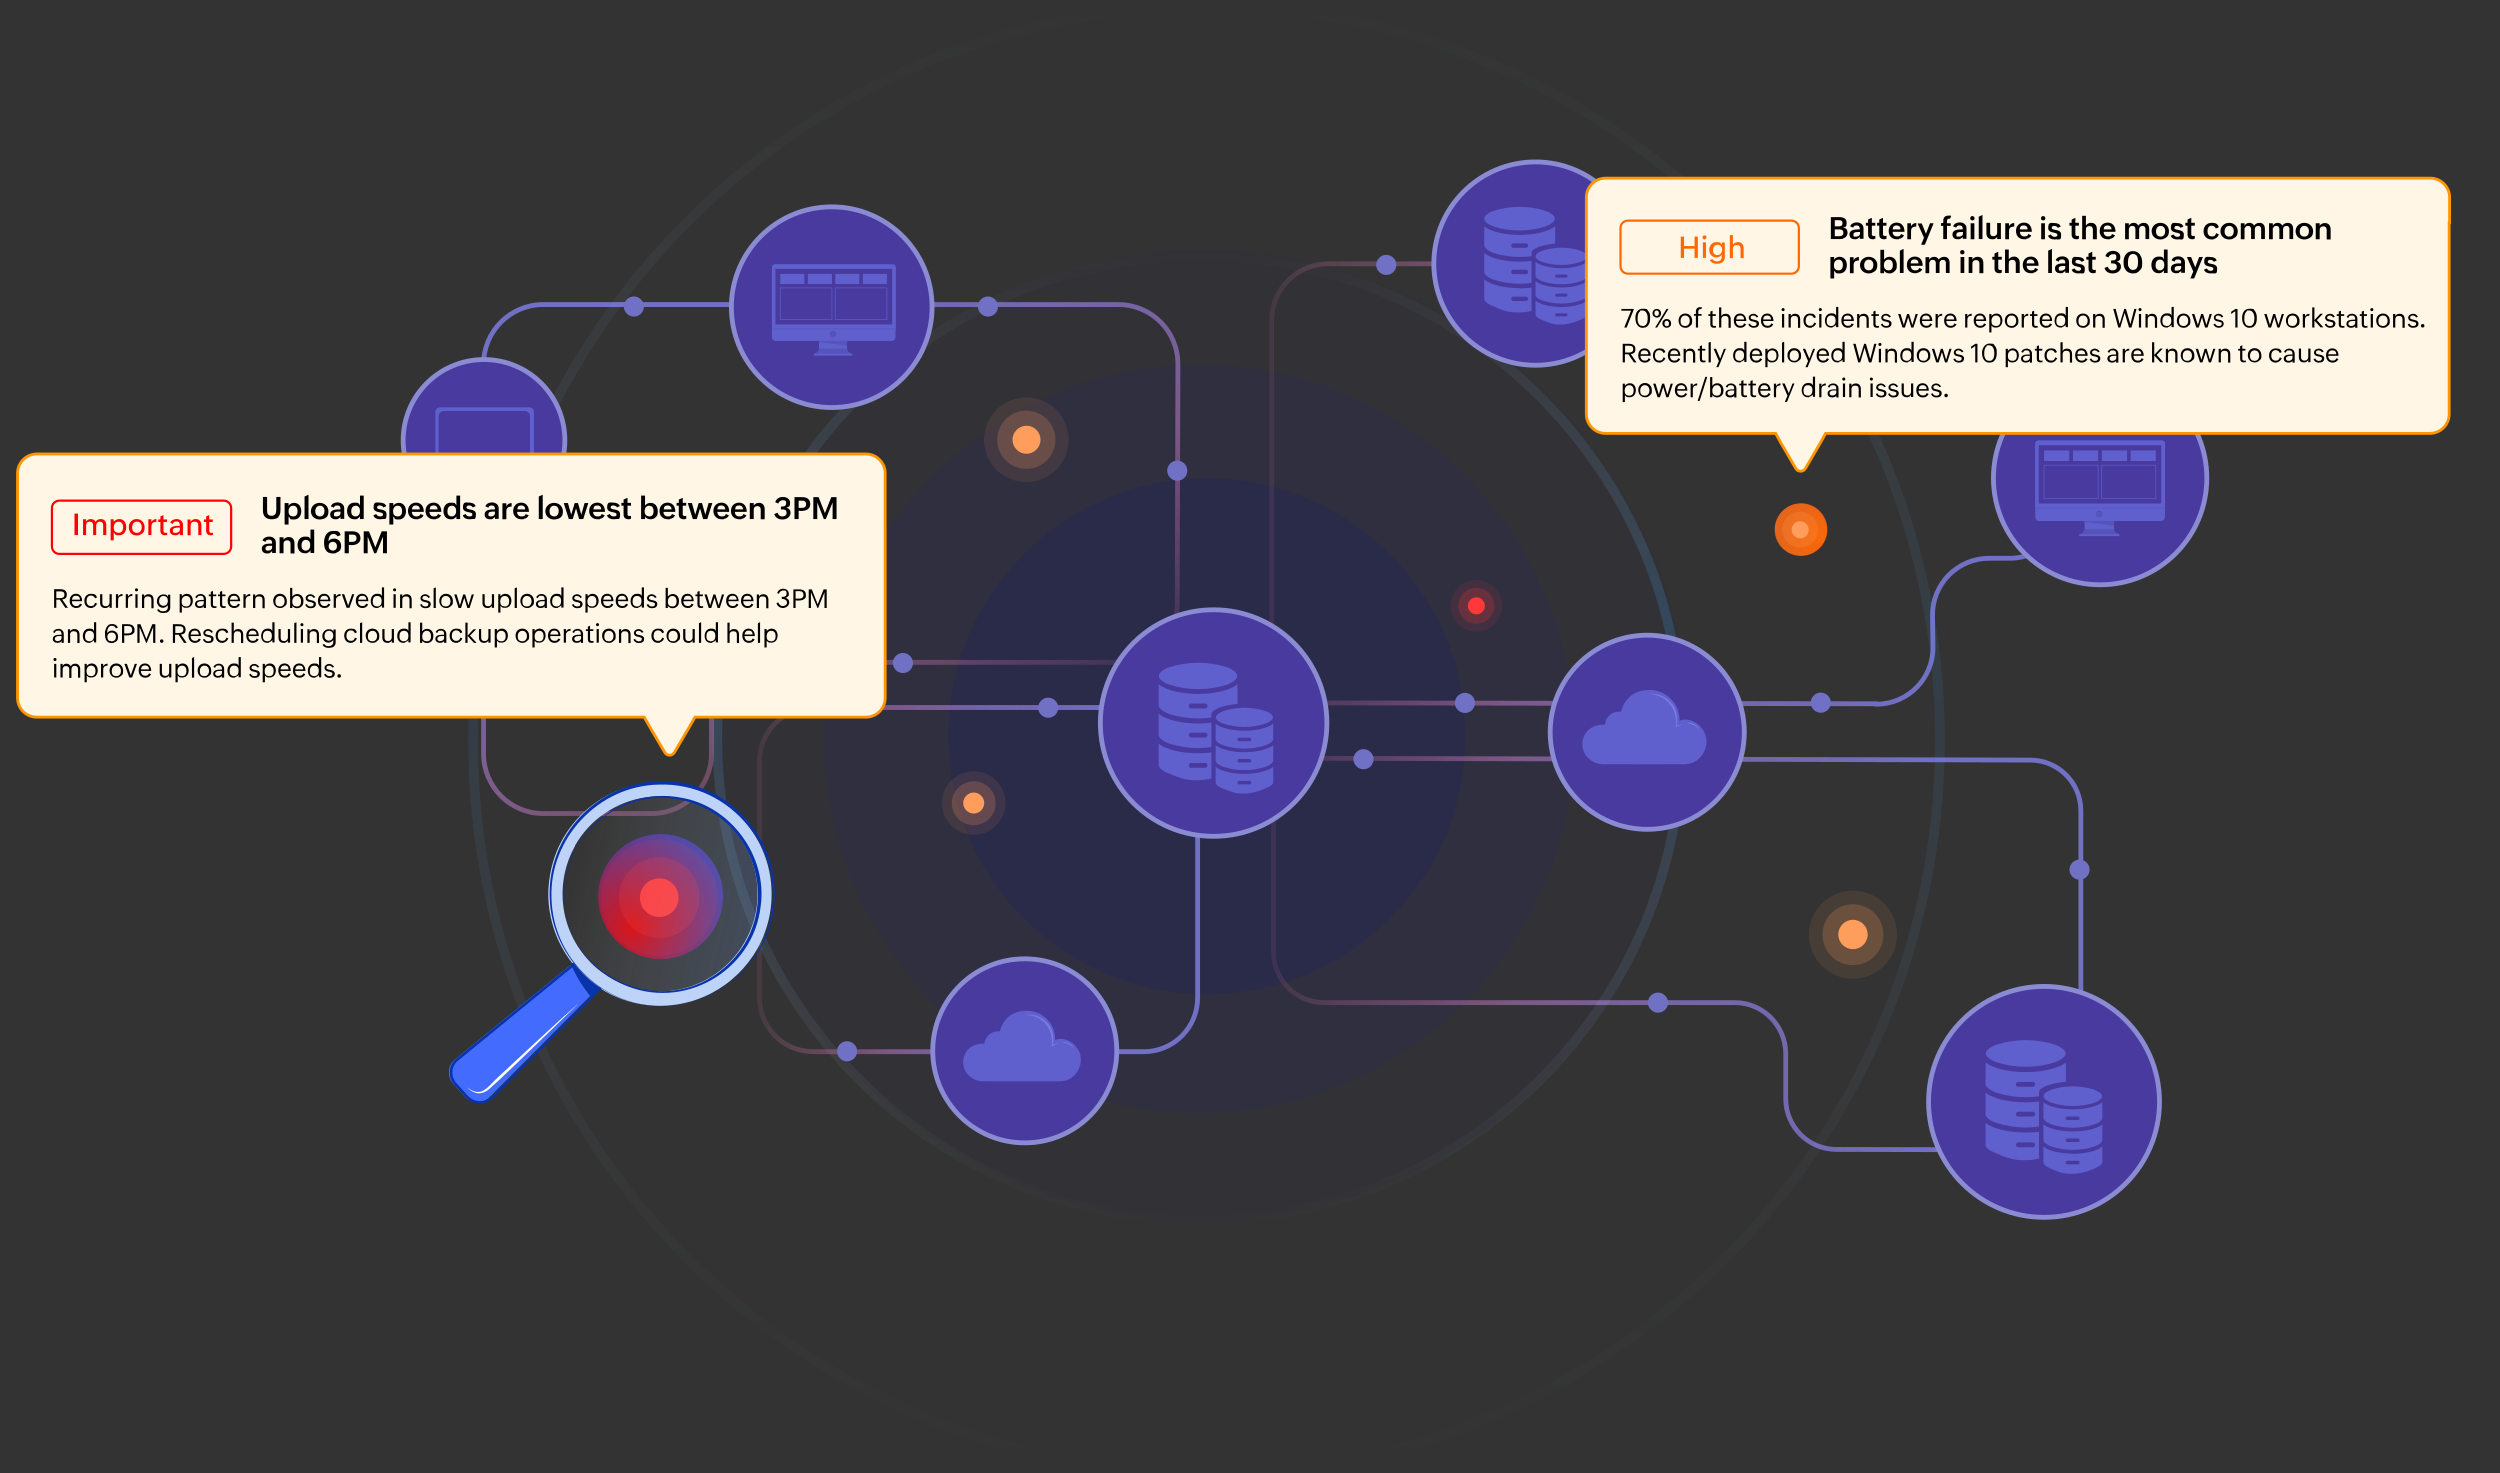
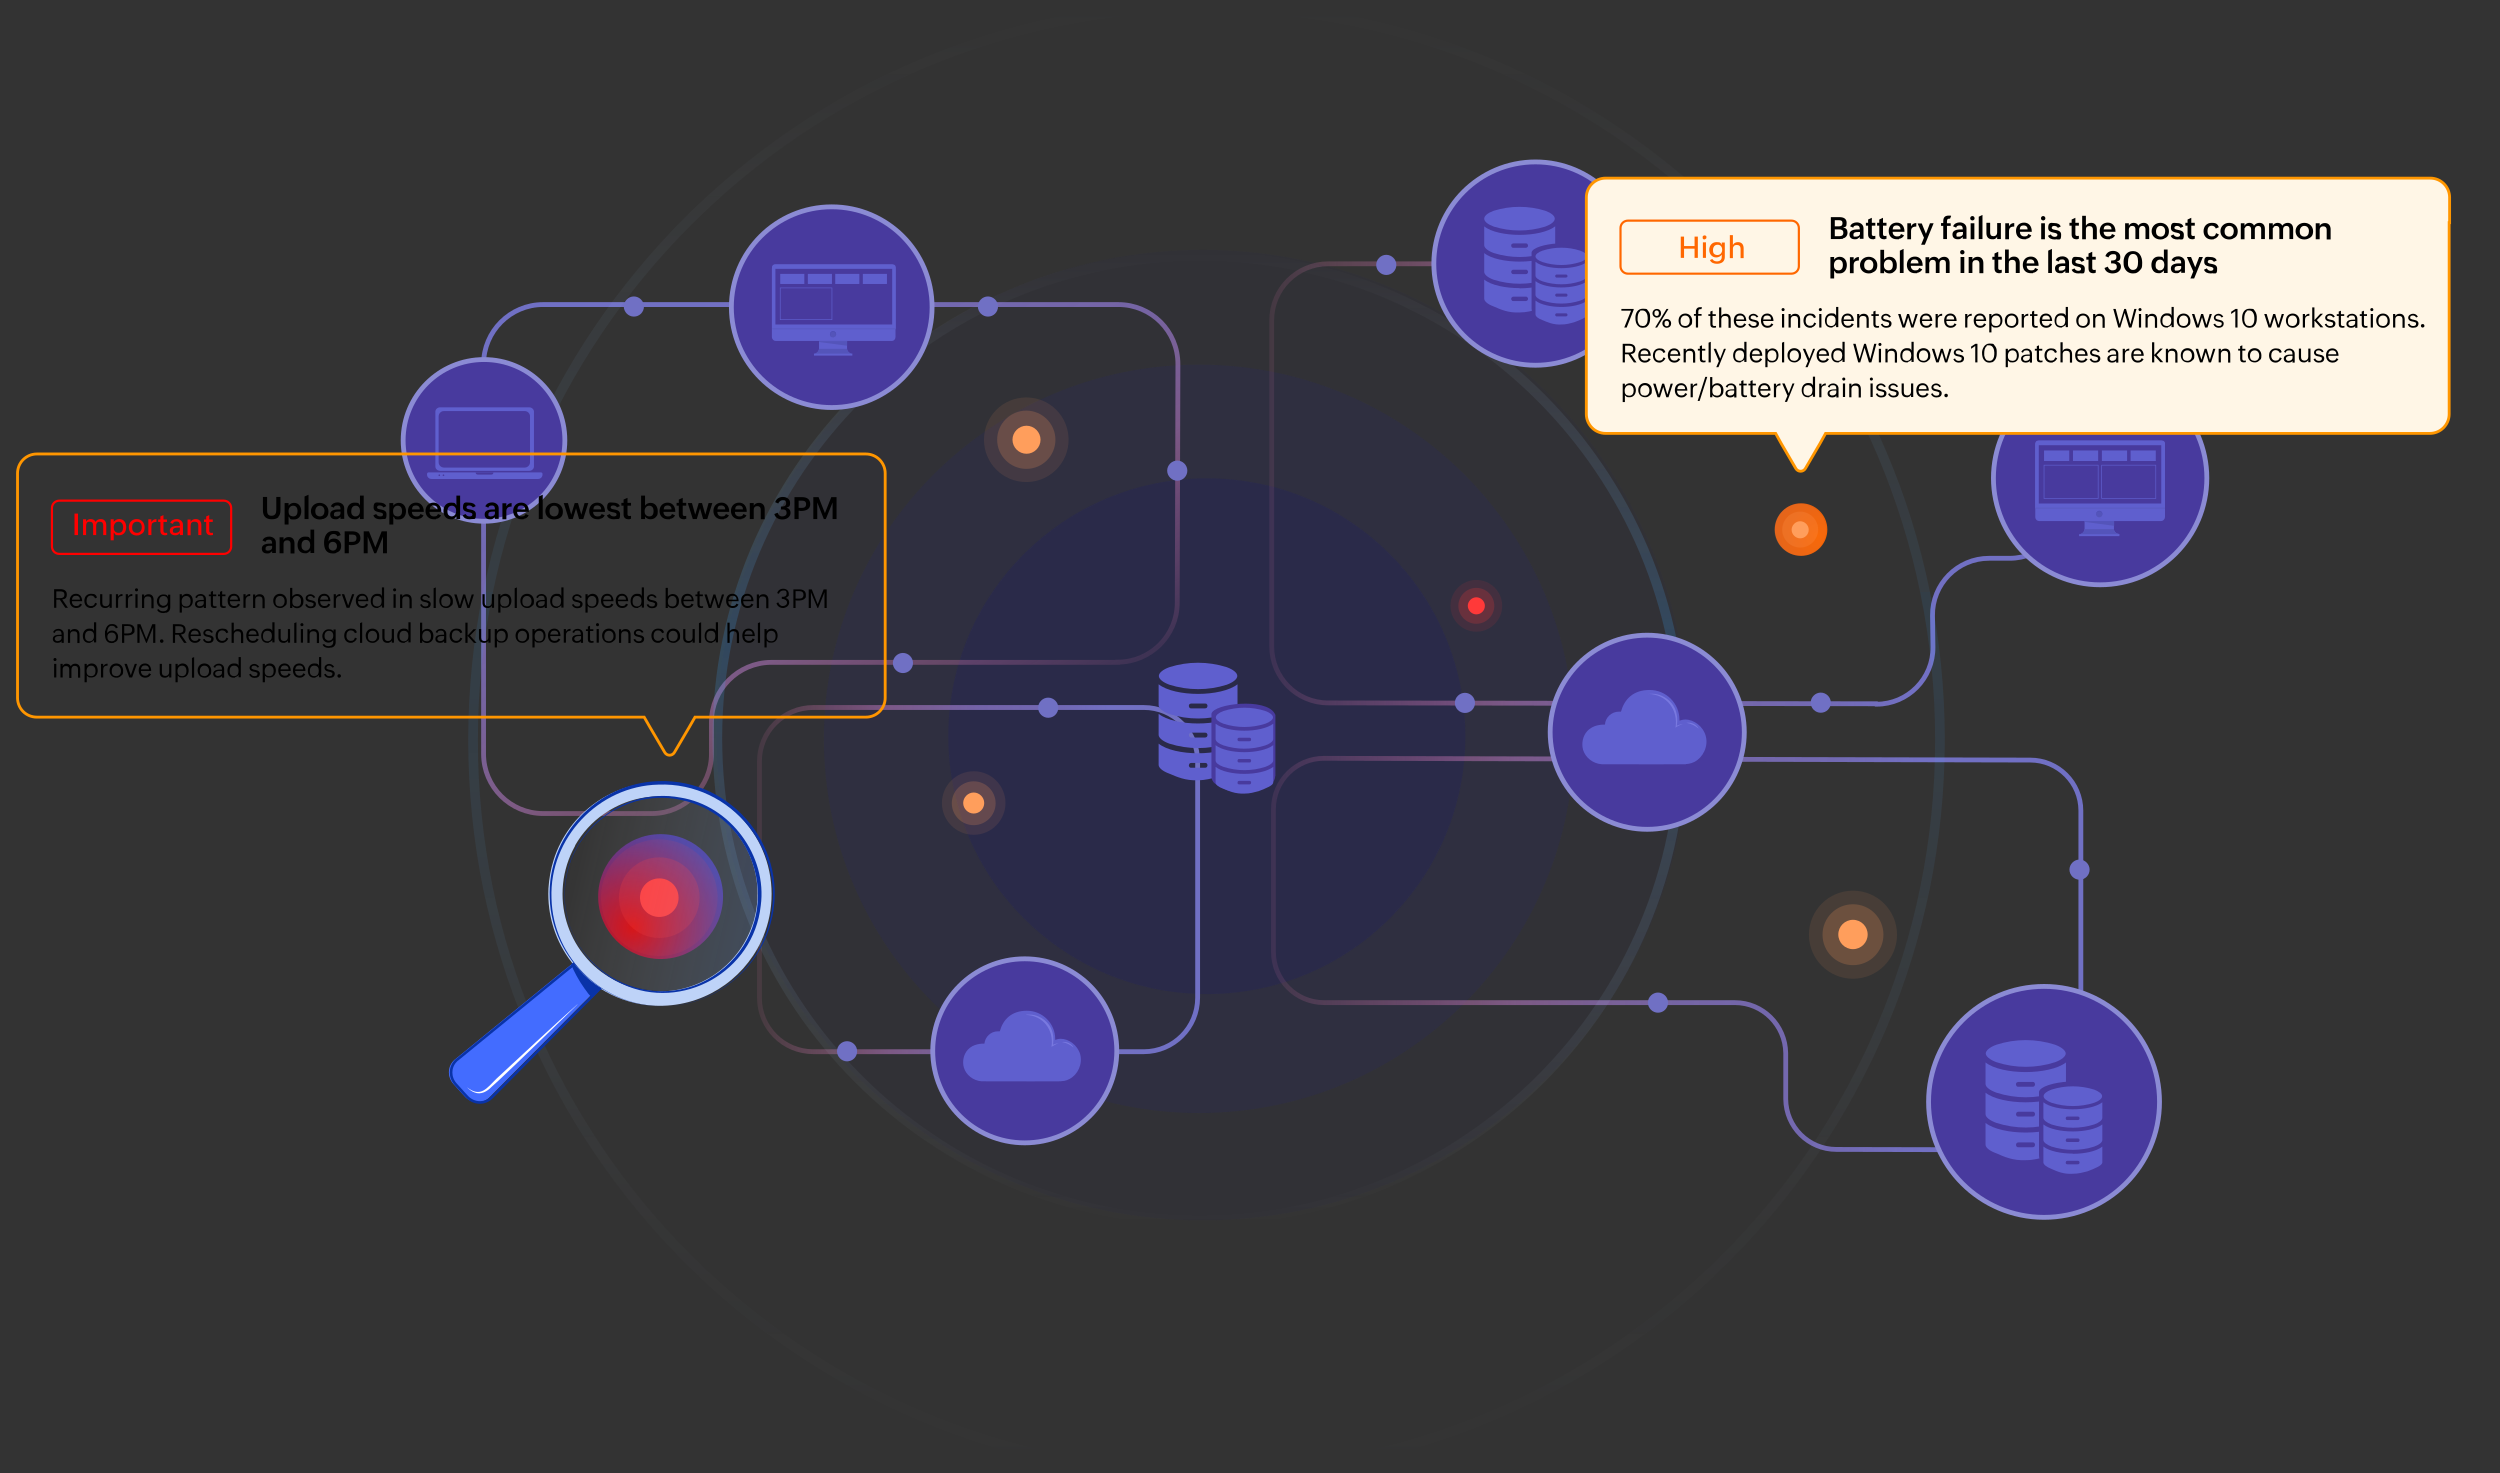
<svg xmlns="http://www.w3.org/2000/svg" id="Layer_1" version="1.1" viewBox="0 0 1141 672.5">
  <rect x="0" y="0" width="1141" height="672.5" fill="#333333" stroke="none" />
  <defs>
    <style>
      .st0, .st1, .st2, .st3, .st4, .st5, .st6, .st7, .st8, .st9, .st10, .st11, .st12, .st13, .st14 {
        fill: none;
      }

      .st15 {
        mask: url(#mask);
      }

      .st1 {
        stroke: url(#linear-gradient1);
      }

      .st1, .st2, .st3, .st6, .st16 {
        stroke-width: 2.2px;
      }

      .st2 {
        stroke: url(#linear-gradient2);
      }

      .st3 {
        stroke: url(#linear-gradient3);
      }

      .st17 {
        fill: #ff6700;
      }

      .st4 {
        stroke-width: 1.3px;
      }

      .st4, .st5 {
        stroke: #ff9600;
      }

      .st5 {
        stroke-width: 1.3px;
      }

      .st6 {
        stroke: url(#linear-gradient);
      }

      .st7 {
        stroke: #5757bc;
      }

      .st7, .st9, .st11 {
        stroke-miterlimit: 10;
      }

      .st7, .st11 {
        stroke-width: .3px;
      }

      .st18 {
        fill: #436cff;
      }

      .st19 {
        fill: url(#radial-gradient);
      }

      .st20 {
        fill: #5454ba;
      }

      .st21 {
        fill: #7070c4;
      }

      .st8 {
        opacity: 0;
        stroke: url(#linear-gradient6);
      }

      .st8, .st22, .st23, .st24, .st10, .st25, .st26, .st27, .st28, .st29, .st13 {
        isolation: isolate;
      }

      .st8, .st10, .st13 {
        stroke-linecap: round;
        stroke-width: 4.4px;
      }

      .st30 {
        mask: url(#mask-1);
      }

      .st31 {
        fill: #bed3f8;
      }

      .st32 {
        fill: #fff;
      }

      .st33, .st16 {
        fill: #483a9e;
      }

      .st34, .st25, .st26 {
        fill: #ff3939;
      }

      .st22, .st23, .st24 {
        fill: #1d1d77;
      }

      .st22, .st35 {
        opacity: .5;
      }

      .st23 {
        opacity: .3;
      }

      .st24, .st25, .st27, .st13 {
        opacity: .1;
      }

      .st36, .st27, .st28 {
        fill: #ff9e5c;
      }

      .st9 {
        stroke: #0933a8;
        stroke-width: 1.2px;
      }

      .st16 {
        stroke: #8b8bd4;
      }

      .st10 {
        stroke: url(#linear-gradient4);
      }

      .st10, .st26, .st28, .st29 {
        opacity: .2;
      }

      .st11 {
        stroke: #5f5fce;
      }

      .st37 {
        opacity: 0;
      }

      .st38 {
        fill: red;
      }

      .st39 {
        fill: url(#radial-gradient1);
      }

      .st40 {
        fill: #fff6e6;
      }

      .st41 {
        fill: #5f5fce;
      }

      .st12 {
        stroke: #ff6700;
        stroke-width: 1px;
      }

      .st29 {
        fill: url(#linear-gradient7);
      }

      .st13 {
        stroke: url(#linear-gradient5);
      }

      .st42 {
        fill: #4b4bb2;
      }

      .st43 {
        fill: #7979e0;
      }

      .st14 {
        stroke: red;
        stroke-width: 1px;
      }

      .st44 {
        fill: #0933a8;
      }
    </style>
    <linearGradient id="linear-gradient" x1="434.6" y1="318" x2="293.6" y2="562.2" gradientTransform="translate(0 669.4) scale(1 -1)" gradientUnits="userSpaceOnUse">
      <stop offset="0" stop-color="#ff7bac" stop-opacity="0" />
      <stop offset="0" stop-color="#eb79af" stop-opacity=".1" />
      <stop offset=".2" stop-color="#ca76b4" stop-opacity=".4" />
      <stop offset=".3" stop-color="#ae74b9" stop-opacity=".6" />
      <stop offset=".4" stop-color="#9873bd" stop-opacity=".7" />
      <stop offset=".5" stop-color="#8671c0" stop-opacity=".8" />
      <stop offset=".7" stop-color="#7970c2" stop-opacity=".9" />
      <stop offset=".8" stop-color="#7270c3" stop-opacity="1" />
      <stop offset="1" stop-color="#7070c4" />
    </linearGradient>
    <linearGradient id="linear-gradient1" x1="579.3" y1="448.6" x2="943.9" y2="448.6" gradientTransform="translate(0 669.4) scale(1 -1)" gradientUnits="userSpaceOnUse">
      <stop offset="0" stop-color="#ff7bac" stop-opacity="0" />
      <stop offset="0" stop-color="#eb79af" stop-opacity=".1" />
      <stop offset=".2" stop-color="#ca76b4" stop-opacity=".4" />
      <stop offset=".3" stop-color="#ae74b9" stop-opacity=".6" />
      <stop offset=".4" stop-color="#9873bd" stop-opacity=".7" />
      <stop offset=".5" stop-color="#8671c0" stop-opacity=".8" />
      <stop offset=".7" stop-color="#7970c2" stop-opacity=".9" />
      <stop offset=".8" stop-color="#7270c3" stop-opacity="1" />
      <stop offset="1" stop-color="#7070c4" />
    </linearGradient>
    <linearGradient id="linear-gradient2" x1="345.6" y1="267.9" x2="547.7" y2="267.9" gradientTransform="translate(0 669.4) scale(1 -1)" gradientUnits="userSpaceOnUse">
      <stop offset="0" stop-color="#ff7bac" stop-opacity="0" />
      <stop offset="0" stop-color="#eb79af" stop-opacity=".1" />
      <stop offset=".2" stop-color="#ca76b4" stop-opacity=".4" />
      <stop offset=".3" stop-color="#ae74b9" stop-opacity=".6" />
      <stop offset=".4" stop-color="#9873bd" stop-opacity=".7" />
      <stop offset=".5" stop-color="#8671c0" stop-opacity=".8" />
      <stop offset=".7" stop-color="#7970c2" stop-opacity=".9" />
      <stop offset=".8" stop-color="#7270c3" stop-opacity="1" />
      <stop offset="1" stop-color="#7070c4" />
    </linearGradient>
    <linearGradient id="linear-gradient3" x1="580.1" y1="234" x2="950.8" y2="234" gradientTransform="translate(0 669.4) scale(1 -1)" gradientUnits="userSpaceOnUse">
      <stop offset="0" stop-color="#ff7bac" stop-opacity="0" />
      <stop offset="0" stop-color="#eb79af" stop-opacity=".1" />
      <stop offset=".2" stop-color="#ca76b4" stop-opacity=".4" />
      <stop offset=".3" stop-color="#ae74b9" stop-opacity=".6" />
      <stop offset=".4" stop-color="#9873bd" stop-opacity=".7" />
      <stop offset=".5" stop-color="#8671c0" stop-opacity=".8" />
      <stop offset=".7" stop-color="#7970c2" stop-opacity=".9" />
      <stop offset=".8" stop-color="#7270c3" stop-opacity="1" />
      <stop offset="1" stop-color="#7070c4" />
    </linearGradient>
    <linearGradient id="linear-gradient4" x1="547.5" y1="110.2" x2="547.5" y2="554.9" gradientTransform="translate(0 669.4) scale(1 -1)" gradientUnits="userSpaceOnUse">
      <stop offset="0" stop-color="#f2f7fd" stop-opacity="0" />
      <stop offset=".6" stop-color="#32a2ff" />
      <stop offset="1" stop-color="#f2f7fd" stop-opacity="0" />
    </linearGradient>
    <linearGradient id="linear-gradient5" x1="550.6" y1="-5.3" x2="550.6" y2="668.6" gradientTransform="translate(0 669.4) scale(1 -1)" gradientUnits="userSpaceOnUse">
      <stop offset="0" stop-color="#f2f7fd" stop-opacity="0" />
      <stop offset="0" stop-color="#e5f1fd" stop-opacity="0" />
      <stop offset=".2" stop-color="#c3e2fd" stop-opacity=".2" />
      <stop offset=".3" stop-color="#8dcafe" stop-opacity=".5" />
      <stop offset=".5" stop-color="#43a9fe" stop-opacity=".9" />
      <stop offset=".6" stop-color="#32a2ff" />
      <stop offset=".6" stop-color="#58b3fe" stop-opacity=".8" />
      <stop offset=".8" stop-color="#99cffd" stop-opacity=".5" />
      <stop offset=".9" stop-color="#c9e4fd" stop-opacity=".2" />
      <stop offset="1" stop-color="#e6f2fd" stop-opacity="0" />
      <stop offset="1" stop-color="#f2f7fd" stop-opacity="0" />
    </linearGradient>
    <linearGradient id="linear-gradient6" x1="550.8" y1="-107.5" x2="550.8" y2="777.9" gradientTransform="translate(0 669.4) scale(1 -1)" gradientUnits="userSpaceOnUse">
      <stop offset="0" stop-color="#f2f7fd" stop-opacity="0" />
      <stop offset="0" stop-color="#ebf4fd" stop-opacity="0" />
      <stop offset=".1" stop-color="#d9ecfd" stop-opacity=".1" />
      <stop offset=".2" stop-color="#bbdefd" stop-opacity=".3" />
      <stop offset=".3" stop-color="#92ccfd" stop-opacity=".5" />
      <stop offset=".4" stop-color="#5fb5fe" stop-opacity=".8" />
      <stop offset=".5" stop-color="#32a2ff" />
      <stop offset=".6" stop-color="#56b2fe" stop-opacity=".8" />
      <stop offset=".7" stop-color="#8dcafe" stop-opacity=".5" />
      <stop offset=".8" stop-color="#b8ddfd" stop-opacity=".3" />
      <stop offset=".9" stop-color="#d7ebfd" stop-opacity=".1" />
      <stop offset="1" stop-color="#eaf3fd" stop-opacity="0" />
      <stop offset="1" stop-color="#f2f7fd" stop-opacity="0" />
    </linearGradient>
    <radialGradient id="radial-gradient" cx="310.7" cy="583.7" fx="310.7" fy="583.7" r="1" gradientTransform="translate(-26122.3 -13282.5) rotate(89.4) scale(45 -45)" gradientUnits="userSpaceOnUse">
      <stop offset="0" stop-color="#d40000" />
      <stop offset="1" stop-color="#483a9e" />
    </radialGradient>
    <mask id="mask" x="257.5" y="363.8" width="88.4" height="88.4" maskUnits="userSpaceOnUse">
      <g id="mask0_1484_3290">
        <path class="st32" d="M301.7,452.3c24.4,0,44.2-19.8,44.2-44.2s-19.8-44.2-44.2-44.2-44.2,19.8-44.2,44.2,19.8,44.2,44.2,44.2Z" />
      </g>
    </mask>
    <mask id="mask-1" x="240.7" y="348.8" width="113.7" height="104.1" maskUnits="userSpaceOnUse">
      <g id="mask1_1484_3290">
        <path class="st32" d="M340.5,433.2c-9.8,14-26.8,21.5-43.8,19.3-19.5-2.6-34.8-17.4-38.8-34.9-4.1-17.6,4.7-31.6,6.7-34.6,11-14.7,29.5-21.8,47.2-18,23.4,5,32.5,26.4,32.9,27.6,8.4,21-3,38.9-4.2,40.6h0Z" />
      </g>
    </mask>
    <linearGradient id="linear-gradient7" x1="257.5" y1="271.8" x2="346.6" y2="251.3" gradientTransform="translate(0 669.4) scale(1 -1)" gradientUnits="userSpaceOnUse">
      <stop offset="0" stop-color="#fff" stop-opacity="0" />
      <stop offset="1" stop-color="#76acf9" />
    </linearGradient>
    <radialGradient id="radial-gradient1" cx="313.8" cy="588.7" fx="313.8" fy="588.7" r="1" gradientTransform="translate(-89830.2 -48080.3) rotate(90) scale(154 -154)" gradientUnits="userSpaceOnUse">
      <stop offset="0" stop-color="#f76400" />
      <stop offset="1" stop-color="#483a9e" />
    </radialGradient>
  </defs>
  <g class="st35">
    <path class="st24" d="M548.9,557c122.6,0,222-99.2,222-221.5s-99.4-221.5-222-221.5-222,99.2-222,221.5,99.4,221.5,222,221.5Z" />
    <path class="st23" d="M547.2,508c94.6,0,171.2-76.5,171.2-170.8s-76.7-170.8-171.2-170.8-171.2,76.5-171.2,170.8,76.7,170.8,171.2,170.8Z" />
    <path class="st22" d="M550.8,453.7c65.2,0,118-52.7,118-117.7s-52.8-117.7-118-117.7-118,52.7-118,117.7,52.8,117.7,118,117.7Z" />
  </g>
  <path class="st6" d="M510.1,302.3h-158.2c-15,.1-27.2,12.3-27.2,27.3v14.5c0,15-12.2,27.2-27.2,27.2s-33.1,0-49.6,0c-15,0-27.2-12.2-27.2-27.2v-177.9c0-15,12.2-27.2,27.2-27.2h262.5c15.1,0,27.3,12.2,27.2,27.3-.1,36.3-.2,72.5-.3,108.8,0,15-12.2,27.1-27.2,27.1h0Z" />
  <path class="st1" d="M856.3,321.2c-83.4-.1-166.8-.3-250.2-.4-14.2,0-25.7-11.6-25.7-25.8,0-49.6,0-99.2,0-148.8,0-14.2,11.5-25.8,25.8-25.8h183.3c14.2,0,25.8,11.5,25.8,25.8v16.1c0,14.2,11.5,25.8,25.8,25.8h76.1c14.2,0,25.8,11.5,25.8,25.8v15.1c0,14.2-11.5,25.8-25.8,25.8h-9.4c-14.4,0-26,11.8-25.8,26.2,0,4.7.2,9.5.2,14.2.2,14.4-11.4,26.2-25.8,26.2h0Z" />
  <path class="st2" d="M522,322.9h-150.8c-13.6,0-24.6,11-24.6,24.6v107.9c0,13.6,11,24.6,24.6,24.6h150.8c13.6,0,24.6-11,24.6-24.6v-107.9c0-13.6-11-24.6-24.6-24.6Z" />
  <path class="st3" d="M949.6,455.3v46.4c0,12.8-10.4,23.2-23.2,23.1l-88.3-.2c-12.7,0-23-10.3-23.1-23v-21c-.2-12.7-10.5-23-23.2-23h-187.5c-12.8,0-23.1-10.4-23.1-23.1v-65.3c0-12.8,10.4-23.2,23.2-23.1,107.4.3,214.8.5,322.2.8,12.8,0,23.1,10.4,23.1,23.1v85.3h0Z" />
  <path class="st10" d="M547.5,557c121.6,0,220.1-98.6,220.1-220.1s-98.6-220.1-220.1-220.1-220.1,98.6-220.1,220.1,98.6,220.1,220.1,220.1Z" />
  <path class="st13" d="M550.6,672.5c184.9,0,334.8-149.9,334.8-334.8S735.5,3,550.6,3,215.9,152.9,215.9,337.8s149.9,334.8,334.8,334.8Z" />
  <path class="st16" d="M958.5,266.9c26.9,0,48.7-21.8,48.7-48.7s-21.8-48.7-48.7-48.7-48.7,21.8-48.7,48.7,21.8,48.7,48.7,48.7Z" />
  <path class="st16" d="M751.8,378.5c24.5,0,44.3-19.9,44.3-44.3s-19.9-44.3-44.3-44.3-44.3,19.9-44.3,44.3,19.9,44.3,44.3,44.3Z" />
  <path class="st16" d="M379.6,186c25.3,0,45.8-20.5,45.8-45.8s-20.5-45.8-45.8-45.8-45.8,20.5-45.8,45.8,20.5,45.8,45.8,45.8Z" />
  <path class="st8" d="M550.8,774.7c243.3,0,440.5-197.2,440.5-440.5S794.1-106.3,550.8-106.3,110.3,90.9,110.3,334.2s197.2,440.5,440.5,440.5Z" />
  <path class="st16" d="M220.9,237.9c20.4,0,36.9-16.5,36.9-36.9s-16.5-36.9-36.9-36.9-36.9,16.5-36.9,36.9,16.5,36.9,36.9,36.9Z" />
  <path class="st41" d="M407,120.7h-53c-1,0-1.7.8-1.7,1.8v31.3c0,1,.8,1.8,1.7,1.8h53c1,0,1.7-.8,1.7-1.8v-31.3c0-1-.8-1.8-1.7-1.8Z" />
  <path class="st41" d="M353.5,120.7h54.1c.6,0,1.2.5,1.2,1.2v28.2h-56.4v-28.2c0-.7.5-1.2,1.1-1.2Z" />
  <path class="st41" d="M389,161.4v.9h-17.5v-.9c1.2,0,2.2-1,2.3-2.2v-3.5h12.8v3.5c0,.6.3,1.1.7,1.5s1,.7,1.7.7h0Z" />
  <path class="st20" d="M386.6,157.8l-12.8-1.7v-.4h12.8v2.1Z" />
  <path class="st20" d="M389,161.4h-17.5c1.2,0,2.2-1,2.3-2.2h12.8c0,.6.3,1.1.7,1.5.4.4,1,.7,1.7.7Z" />
  <path class="st33" d="M407.2,122.7h-53.3v25.4h53.3v-25.4Z" />
  <path class="st20" d="M380.2,154c.8,0,1.4-.6,1.4-1.4s-.6-1.4-1.4-1.4-1.4.6-1.4,1.4.6,1.4,1.4,1.4Z" />
  <path class="st7" d="M352.4,150.1h56.4" />
  <path class="st42" d="M380.2,154c1.7,0,1.7-2.6,0-2.6s-1.7,2.5,0,2.6ZM380.2,154c-1.9,0-1.9-2.8,0-2.9,1.9,0,1.9,2.8,0,2.9Z" />
  <path class="st41" d="M367.1,125h-11v4.6h11v-4.6Z" />
  <path class="st41" d="M379.7,125h-11v4.6h11v-4.6Z" />
  <path class="st41" d="M392.2,125h-11v4.6h11v-4.6Z" />
-   <path class="st41" d="M404.8,125h-11v4.6h11v-4.6Z" />
+   <path class="st41" d="M404.8,125h-11v4.6h11v-4.6" />
  <path class="st11" d="M379.7,131.4h-23.6v14.5h23.6v-14.5Z" />
-   <path class="st11" d="M404.8,131.4h-23.6v14.5h23.6v-14.5Z" />
  <circle class="st19" cx="301.5" cy="409.2" r="28.5" />
  <g class="st15">
    <g>
      <path class="st25" d="M300.9,436.3c14.7,0,26.6-11.9,26.6-26.6s-11.9-26.6-26.6-26.6-26.6,11.9-26.6,26.6,11.9,26.6,26.6,26.6Z" />
      <path class="st26" d="M300.9,428.1c10.2,0,18.4-8.2,18.4-18.4s-8.2-18.4-18.4-18.4-18.4,8.2-18.4,18.4,8.2,18.4,18.4,18.4Z" />
      <path class="st34" d="M300.9,418.5c4.9,0,8.8-3.9,8.8-8.8s-3.9-8.8-8.8-8.8-8.8,3.9-8.8,8.8,3.9,8.8,8.8,8.8Z" />
    </g>
  </g>
  <g class="st37">
    <g class="st30">
      <g>
        <path class="st32" d="M266.1,434.7l8.4,11.2,76.6-54.9-8.4-11.2-76.6,54.9Z" />
        <path class="st32" d="M275.8,447.6l2,2.6,76.6-54.9-2-2.7-76.6,54.9Z" />
        <path class="st32" d="M240.7,403.6l8.4,11.2,76.6-54.9-8.4-11.2-76.6,54.9Z" />
        <path class="st32" d="M262.1,434l.9,1.2,76.6-54.9-.9-1.2-76.6,54.9Z" />
      </g>
    </g>
  </g>
  <path class="st29" d="M280.3,446.8c-21.6-11.6-30.1-39-18.7-60.1,10.6-19.5,35.1-28.1,56-20.4,23.7,8.8,36.7,36.3,26.4,59.6-10.4,23.8-40.7,33.3-63.7,20.9Z" />
  <rect class="st0" x="217.2" y="323.3" width="168.4" height="139.8" />
  <path class="st18" d="M272.8,451h0c0,0-3.8,3.9-3.8,3.9-1.1,1.1-2.1,2.2-3.2,3.2l-42.4,42.7c-3.1,3.2-8.3,3-11.4-.5l-1.3-1.4-3.7-4.1c-2.9-3.2-2.8-7.8,0-10.7,0,0,.2-.2.3-.3.1-.1.3-.3.5-.4l49.2-40.2,3.5-2.8,1.7-1.4c.9-.8,2.4-.8,3.8-.2,1.6,1.8,3.4,3.5,5.4,5,0,0,.2.1.3.2l.4.4c2,2.3,2.6,5.2,1.1,6.7h0Z" />
  <path class="st9" d="M273.8,451.1h0c0,0-3.8,3.9-3.8,3.9-1.1,1.1-2.1,2.2-3.2,3.2l-42.4,42.7c-3.1,3.2-8.3,3-11.4-.5l-1.3-1.4-3.7-4.1c-2.9-3.2-2.8-7.8,0-10.7,0,0,.2-.2.3-.3.1-.1.3-.3.5-.4l49.2-40.2,3.5-2.8,1.7-1.4c1-.8,2.4-.8,3.8-.2,1.6,1.8,3.4,3.5,5.4,5,0,0,.2.1.3.2l.4.4c2,2.3,2.6,5.2,1.1,6.7h0Z" />
  <path class="st31" d="M303.7,357.1c-23.6-1.1-44.2,13.9-51,35.3-1.3,4.1-2.1,8.5-2.4,13.1-.6,12.6,3.4,24.4,10.6,33.7.1.1.2.3.3.4,3.5,4.4,7.8,8.3,12.6,11.4.9.5,1.7,1.1,2.6,1.6,6.6,3.7,14.2,6,22.3,6.4,21.3,1,40.2-11.2,48.7-29.4,2.7-5.8,4.4-12.2,4.7-19,1.4-28.1-20.3-52-48.4-53.4h0ZM345.7,410.4c-.2,3.2-.7,6.3-1.5,9.2,0,0,0,0,0,.1-.3,1-.6,2-1,3-6.4,18.1-24,30.7-44.2,29.7-9.1-.4-17.4-3.6-24.2-8.6-.1,0-.2-.2-.3-.2-2.4-1.8-4.6-3.8-6.5-6-.2-.2-.4-.4-.6-.7-7.1-8.3-11.2-19.3-10.6-31.1.3-6.3,1.9-12.2,4.5-17.5.4-.8.8-1.5,1.2-2.3,0,0,0-.1,0-.2,3.3-5.7,7.7-10.6,13.1-14.3,0,0,.2-.1.3-.2,7.8-5.4,17.3-8.3,27.5-7.8,24.6,1.2,43.5,22.1,42.3,46.6v.3h0Z" />
  <path class="st32" d="M263.6,458.4c-8.5,8.2-27.7,27-36.1,34.8l-3.1,2.8c-2,2.1-4.9,3.8-7.8,2.6-1.4-.5-2.5-1.4-3.5-2.4,0,0,0-.1,0,0,6.3,5,9.1.4,13.5-3.9,8.1-7.6,28.5-26.5,36.9-33.9h0Z" />
  <path class="st44" d="M303.9,459.2c21.9-.6,42-16.5,47.2-37.9,8.7-32.3-17.2-64.5-50.6-63.2-27.3.6-49.8,24.4-48.8,51.8.6,27.9,24.4,50.3,52.2,49.3h0ZM303.9,459.2c-27.8,1.2-52.1-21.4-53-49.2-1.3-28.3,21.4-52.6,49.6-53.5,34.4-1.2,60.5,31.8,51.2,65-5.5,21.2-25.9,37.3-47.8,37.7h0Z" />
  <path class="st44" d="M257.7,409.5c-1.1-28,25.2-50.7,52.8-45.5,22.8,3.6,39.8,26.6,36.7,49.4-3.3,30.1-35.8,48.4-63.2,35.7-15.4-6.9-26-22.8-26.4-39.6h0ZM257.7,409.5c1.3,37.1,44.9,56.4,73,32.1,27.7-24,15.6-69.4-20.3-76.6-27.5-5.6-53.5,16.5-52.6,44.5h0Z" />
  <path class="st44" d="M274.6,451.1c-1.9-1.1-4-2.6-6.2-4.5-2.9-2.6-5.1-5.2-6.7-7.4-.4.3-.7.6-1.1.9,1.4,3.3,3.4,7.2,6.2,11.1,1.1,1.6,2.2,3,3.4,4.3,1.5-1.4,2.9-2.9,4.4-4.4h0Z" />
  <path class="st27" d="M444.4,381c8,0,14.5-6.5,14.5-14.5s-6.5-14.5-14.5-14.5-14.5,6.5-14.5,14.5,6.5,14.5,14.5,14.5Z" />
  <path class="st28" d="M444.4,376.6c5.5,0,10-4.5,10-10s-4.5-10-10-10-10,4.5-10,10,4.5,10,10,10Z" />
  <path class="st36" d="M444.4,371.3c2.7,0,4.8-2.2,4.8-4.8s-2.2-4.8-4.8-4.8-4.8,2.2-4.8,4.8,2.2,4.8,4.8,4.8Z" />
  <path class="st21" d="M386.6,484.4c2.6,0,4.6-2.1,4.6-4.6s-2.1-4.6-4.6-4.6-4.6,2.1-4.6,4.6,2.1,4.6,4.6,4.6Z" />
  <path class="st21" d="M831,325.3c2.6,0,4.6-2.1,4.6-4.6s-2.1-4.6-4.6-4.6-4.6,2.1-4.6,4.6,2.1,4.6,4.6,4.6Z" />
  <path class="st21" d="M450.9,144.5c2.6,0,4.6-2.1,4.6-4.6s-2.1-4.6-4.6-4.6-4.6,2.1-4.6,4.6,2.1,4.6,4.6,4.6Z" />
  <path class="st21" d="M537.3,219.4c2.6,0,4.6-2.1,4.6-4.6s-2.1-4.6-4.6-4.6-4.6,2.1-4.6,4.6,2.1,4.6,4.6,4.6Z" />
-   <path class="st21" d="M622.3,351.1c2.6,0,4.6-2.1,4.6-4.6s-2.1-4.6-4.6-4.6-4.6,2.1-4.6,4.6,2.1,4.6,4.6,4.6Z" />
  <path class="st21" d="M949.1,401.5c2.6,0,4.6-2.1,4.6-4.6s-2.1-4.6-4.6-4.6-4.6,2.1-4.6,4.6,2.1,4.6,4.6,4.6Z" />
  <path class="st21" d="M668.6,325.4c2.6,0,4.6-2.1,4.6-4.6s-2.1-4.6-4.6-4.6-4.6,2.1-4.6,4.6,2.1,4.6,4.6,4.6Z" />
  <path class="st21" d="M756.7,462.2c2.6,0,4.6-2.1,4.6-4.6s-2.1-4.6-4.6-4.6-4.6,2.1-4.6,4.6,2.1,4.6,4.6,4.6Z" />
  <path class="st21" d="M478.4,327.6c2.6,0,4.6-2.1,4.6-4.6s-2.1-4.6-4.6-4.6-4.6,2.1-4.6,4.6,2.1,4.6,4.6,4.6Z" />
  <path class="st21" d="M412.1,307.2c2.6,0,4.6-2.1,4.6-4.6s-2.1-4.6-4.6-4.6-4.6,2.1-4.6,4.6,2.1,4.6,4.6,4.6Z" />
  <path class="st21" d="M289.3,144.5c2.6,0,4.6-2.1,4.6-4.6s-2.1-4.6-4.6-4.6-4.6,2.1-4.6,4.6,2.1,4.6,4.6,4.6Z" />
  <path class="st21" d="M632.7,125.5c2.6,0,4.6-2.1,4.6-4.6s-2.1-4.6-4.6-4.6-4.6,2.1-4.6,4.6,2.1,4.6,4.6,4.6Z" />
  <path class="st27" d="M845.7,446.7c11.1,0,20.1-9,20.1-20.1s-9-20.1-20.1-20.1-20.1,9-20.1,20.1,9,20.1,20.1,20.1Z" />
  <path class="st28" d="M845.7,440.5c7.7,0,13.9-6.2,13.9-13.9s-6.2-13.9-13.9-13.9-13.9,6.2-13.9,13.9,6.2,13.9,13.9,13.9Z" />
  <path class="st36" d="M845.7,433.2c3.7,0,6.7-3,6.7-6.7s-3-6.7-6.7-6.7-6.7,3-6.7,6.7,3,6.7,6.7,6.7Z" />
  <path class="st27" d="M468.4,220c10.6,0,19.3-8.6,19.3-19.3s-8.6-19.3-19.3-19.3-19.3,8.6-19.3,19.3,8.6,19.3,19.3,19.3Z" />
  <path class="st28" d="M468.4,214c7.4,0,13.3-6,13.3-13.3s-6-13.3-13.3-13.3-13.3,6-13.3,13.3,6,13.3,13.3,13.3Z" />
  <path class="st36" d="M468.5,207.1c3.5,0,6.4-2.9,6.4-6.4s-2.9-6.4-6.4-6.4-6.4,2.9-6.4,6.4,2.9,6.4,6.4,6.4Z" />
  <path class="st16" d="M932.9,555.6c29.1,0,52.7-23.6,52.7-52.7s-23.6-52.7-52.7-52.7-52.7,23.6-52.7,52.7,23.6,52.7,52.7,52.7Z" />
  <circle class="st39" cx="822" cy="241.7" r="12" />
  <path class="st27" d="M821.6,253.6c6.5,0,11.8-5.3,11.8-11.8s-5.3-11.8-11.8-11.8-11.8,5.3-11.8,11.8,5.3,11.8,11.8,11.8Z" />
  <path class="st28" d="M821.6,249.9c4.5,0,8.2-3.7,8.2-8.2s-3.7-8.2-8.2-8.2-8.2,3.7-8.2,8.2,3.7,8.2,8.2,8.2Z" />
  <path class="st36" d="M821.6,245.7c2.2,0,3.9-1.8,3.9-3.9s-1.8-3.9-3.9-3.9-3.9,1.8-3.9,3.9,1.8,3.9,3.9,3.9Z" />
  <path class="st25" d="M673.8,288.3c6.5,0,11.8-5.3,11.8-11.8s-5.3-11.8-11.8-11.8-11.8,5.3-11.8,11.8,5.3,11.8,11.8,11.8Z" />
  <path class="st26" d="M673.8,284.7c4.5,0,8.2-3.7,8.2-8.2s-3.7-8.2-8.2-8.2-8.2,3.7-8.2,8.2,3.7,8.2,8.2,8.2Z" />
  <path class="st34" d="M673.8,280.4c2.2,0,3.9-1.8,3.9-3.9s-1.8-3.9-3.9-3.9-3.9,1.8-3.9,3.9,1.8,3.9,3.9,3.9Z" />
  <path class="st41" d="M195.6,215.6h51.3c.4,0,.7.3.7.7v.3c0,1.1-.9,2-2,2h-48.7c-1.1,0-2-.9-2-2v-.3c0-.4.3-.7.7-.7h0Z" />
  <path class="st41" d="M241.5,185.9h-40.6c-1.2,0-2.2.9-2.2,2v25c0,1.1,1,2,2.2,2h40.6c1.2,0,2.2-.9,2.2-2v-25c0-1.1-1-2-2.2-2Z" />
  <path class="st33" d="M239.5,187.6h-36.9c-1.3,0-2.4,1.1-2.4,2.4v21c0,1.3,1.1,2.4,2.4,2.4h36.9c1.3,0,2.4-1.1,2.4-2.4v-21c0-1.3-1.1-2.4-2.4-2.4Z" />
  <path class="st33" d="M217.1,215.6h8.1c0,.6-.4,1-.9,1h-6.3c-.5,0-.9-.4-.9-.9h0c0,0,0,0,0,0Z" />
  <path class="st33" d="M200.5,217.3c.2,0,.4-.2.4-.4s-.2-.4-.4-.4-.4.2-.4.4.2.4.4.4Z" />
  <path class="st33" d="M202.4,217.3c.2,0,.4-.2.4-.4s-.2-.4-.4-.4-.4.2-.4.4.2.4.4.4Z" />
  <path class="st41" d="M937.9,476.8c-8.7-2.8-18-2.8-26.7,0-3.1,1.1-4.9,2.7-4.9,4s1.9,2.9,4.9,4c8.7,2.8,18,2.8,26.7,0,3.1-1.1,4.9-2.7,4.9-4s-1.9-2.9-4.9-4Z" />
  <path class="st41" d="M924.5,516.9c-7.2,0-14.7-1.5-18.3-4.4v9.9c0,1.4,1.9,2.9,5,4,3.4,1.5,7.5,3.4,13.4,3.1,3.6,0,6.1-.8,9-1.5,5-1.9,9.4-3.6,9.4-5.7v-9.9c-3.7,3-11.2,4.5-18.4,4.5h0ZM927.7,523.6h-6.5c-.3,0-.6,0-.8-.3-.2-.2-.3-.5-.3-.8s.2-.6.3-.8c.2-.2.5-.3.8-.3h6.5c.3,0,.6,0,.8.3.2.2.3.5.3.8s-.2.6-.3.8c-.2.2-.5.3-.8.3Z" />
  <path class="st41" d="M924.5,503.1c-7.2,0-14.7-1.5-18.3-4.4v9.8c0,1.4,1.9,2.9,5,4,8.7,2.8,18,2.8,26.7,0,3.1-1.1,5-2.7,5-4v-9.8c-3.7,2.9-11.2,4.4-18.4,4.4h0ZM927.7,509.6h-6.5c-.3,0-.6,0-.8-.3-.2-.2-.3-.5-.3-.8s.2-.6.3-.8c.2-.2.5-.3.8-.3h6.5c.3,0,.6,0,.8.3s.3.5.3.8-.2.6-.3.8c-.2.2-.5.3-.8.3Z" />
  <path class="st41" d="M924.5,489.3c-7.2,0-14.7-1.5-18.3-4.4v9.8c0,1.4,1.9,2.9,5,4,8.7,2.8,18,2.8,26.7,0,3.1-1.1,5-2.7,5-4v-9.8c-3.7,2.9-11.2,4.4-18.4,4.4h0ZM927.7,496h-6.5c-.3,0-.6,0-.8-.3-.2-.2-.3-.5-.3-.8s0-.6.3-.8c.2-.2.5-.3.8-.3h6.5c.3,0,.6,0,.8.3s.3.5.3.8-.2.6-.3.8c-.2.2-.5.3-.8.3Z" />
  <path class="st33" d="M960.4,527.5c0,1.3-.6,2.6-1.7,3.4-2.6,1.8-7.5,4.6-14.1,4.3-5.6-.2-9.8-2.6-12.2-4.3-1.1-.8-1.8-2.1-1.8-3.5v-28.5c0,0,0-.3,0-.6.9-4.8,25.4-7.6,29.4-.1.2.3.3.6.3.7v28.5h0Z" />
  <path class="st41" d="M955.8,497.3c-6.4-2-13.2-2-19.5,0-2.2.8-3.6,1.9-3.6,3s1.4,2.1,3.6,3c6.4,2,13.2,2,19.5,0,2.2-.8,3.6-1.9,3.6-3s-1.4-2.1-3.6-3Z" />
  <path class="st41" d="M946,526.5c-5.3,0-10.7-1.1-13.4-3.2v7.2c0,1,1.4,2.1,3.7,3,2.5,1.1,5.5,2.5,9.8,2.2,2.6,0,4.5-.6,6.6-1.1,3.7-1.4,6.8-2.7,6.8-4.1v-7.2c-2.7,2.2-8.2,3.3-13.5,3.3ZM948.3,531.4h-4.7c-.2,0-.4,0-.6-.2-.2-.2-.2-.4-.2-.6s.1-.4.2-.6c.2-.2.4-.2.6-.2h4.7c.2,0,.4,0,.6.2s.2.4.2.6-.1.4-.2.6c-.1.1-.4.2-.6.2Z" />
  <path class="st41" d="M946,516.4c-5.3,0-10.7-1.1-13.4-3.2v7.1c0,1,1.4,2.1,3.7,3,6.4,2,13.2,2,19.5,0,2.2-.8,3.7-1.9,3.7-3v-7.1c-2.7,2.1-8.2,3.2-13.5,3.2ZM948.3,521.2h-4.7c-.2,0-.4,0-.6-.2-.2-.2-.2-.4-.2-.6s.1-.4.2-.6c.2-.2.4-.2.6-.2h4.7c.2,0,.4,0,.6.2s.2.4.2.6-.1.4-.2.6c-.1.2-.4.2-.6.2Z" />
  <path class="st41" d="M946,506.3c-5.3,0-10.7-1.1-13.4-3.2v7.1c0,1,1.4,2.1,3.7,3,6.4,2,13.2,2,19.5,0,2.2-.8,3.7-1.9,3.7-3v-7.1c-2.7,2.1-8.2,3.2-13.5,3.2ZM948.3,511.2h-4.7c-.2,0-.4,0-.6-.2-.2-.2-.2-.4-.2-.6s0-.4.2-.6c.2-.2.4-.2.6-.2h4.7c.2,0,.4,0,.6.2s.2.4.2.6-.1.4-.2.6c-.1.1-.4.2-.6.2Z" />
  <g>
-     <path class="st40" d="M395.2,207.2H16.8c-4.8,0-8.8,3.9-8.8,8.8v102.5c0,4.9,3.9,8.8,8.8,8.8h277.2l2.7,4.7,6.7,11.4c1,1.7,3.4,1.7,4.4,0l6.7-11.4,2.7-4.7h78c4.9,0,8.8-3.9,8.8-8.8v-102.5c0-4.8-3.9-8.8-8.8-8.8Z" />
    <path class="st5" d="M395.2,207.2H16.8c-4.8,0-8.8,3.9-8.8,8.8v102.5c0,4.9,3.9,8.8,8.8,8.8h277.2l2.7,4.7,6.7,11.4c1,1.7,3.4,1.7,4.4,0l6.7-11.4,2.7-4.7h78c4.9,0,8.8-3.9,8.8-8.8v-102.5c0-4.8-3.9-8.8-8.8-8.8Z" />
  </g>
  <path class="st14" d="M102.1,228.5H27.1c-1.9,0-3.4,1.5-3.4,3.4v17.5c0,1.9,1.5,3.4,3.4,3.4h75c1.9,0,3.4-1.5,3.4-3.4v-17.5c0-1.9-1.5-3.4-3.4-3.4Z" />
  <path class="st38" d="M34,234.4h1.6v9.8h-1.6v-9.8ZM39.4,239.2c0,.2-.1.5-.1.7v4.3h-1.4v-7.2h1.4v1.1c.4-.8,1.2-1.2,2.1-1.2s1.9.4,2.2,1.3c.5-.9,1.4-1.3,2.4-1.3,1.7,0,2.5,1.2,2.5,2.8v4.5h-1.4v-4.5c0-1-.5-1.6-1.6-1.6s-1.6.8-1.6,1.8v4.3h-1.4v-4.5c0-1-.5-1.6-1.6-1.6s-1.3.4-1.5,1.1ZM52.4,243.6c-.2-.2-.3-.3-.5-.6v3.6h-1.4v-9.6h1.4v1.2c.5-.8,1.6-1.3,2.5-1.3,2.2,0,3.2,1.7,3.2,3.7s-1.1,3.7-3.2,3.7-1.5-.2-2-.7ZM53.1,243c.3.1.6.2,1,.2,1.6,0,2.1-1.2,2.1-2.6s-.7-2.5-2.1-2.5-2.2,1.2-2.2,2.6.4,1.9,1.3,2.3ZM63.9,244.1c-.4.2-.9.3-1.5.3-2.2,0-3.6-1.6-3.6-3.8s1.5-3.7,3.6-3.7,3.6,1.6,3.6,3.8-.9,2.8-2.2,3.4ZM61.5,243c.3.1.6.2,1,.2,1.5,0,2.2-1.2,2.2-2.6s-.7-2.5-2.2-2.5-2.2,1.2-2.2,2.6.4,1.9,1.2,2.3ZM69.3,239.4c-.1.3-.2.6-.2,1v3.8h-1.4v-7.2h1.4v1.3c.5-1,1.3-1.4,2.3-1.4v1.3c-1.1,0-1.9.3-2.2,1.1ZM76.4,244.1c-.3.1-.7.2-1.1.2-1.3,0-2.1-.7-2.1-2v-4.1h-1v-1.1h1v-1.4l1.4-.6v2h1.6v1.1h-1.6v4c0,.6.2,1,.9,1s.6,0,.8-.1v1.1ZM81.1,244.1c-.4.2-.8.2-1.2.2-1.3,0-2.4-.7-2.4-2.1,0-2.3,3-2.2,4.6-2.2,0-1.1-.2-2-1.5-2s-1.4.4-1.7,1.1l-1.2-.5c.5-1.2,1.7-1.7,3-1.7s2.8.9,2.8,2.6v4.7h-1.4v-.9c-.3.4-.6.6-1,.8ZM79.7,243.2c.2,0,.3,0,.5,0,.9,0,1.9-.5,1.9-1.6v-.8h-.9c-.9,0-2.3.1-2.3,1.3s.3.9.7,1ZM87.1,239.2c0,.2-.1.5-.1.8v4.3h-1.4v-7.2h1.4v1.1c.4-.9,1.4-1.3,2.3-1.3,1.8,0,2.6,1.2,2.6,2.9v4.4h-1.4v-4.4c0-1.1-.5-1.7-1.7-1.7s-1.5.4-1.7,1.1ZM97.3,244.1c-.3.1-.7.2-1.1.2-1.3,0-2.1-.7-2.1-2v-4.1h-1v-1.1h1v-1.4l1.4-.6v2h1.6v1.1h-1.6v4c0,.6.2,1,.9,1s.6,0,.8-.1v1.1Z" />
  <path d="M127.1,236c-.7.7-1.7,1-3.1,1-2.6,0-4-1.4-4-4v-6.2h1.9v6c0,1.5.3,2.6,2,2.6s2.2-1.1,2.2-2.7v-5.9h1.9v6.1c0,1.3-.3,2.3-1,3ZM132.2,236.3c-.2-.2-.3-.3-.5-.6v3.7h-1.8v-9.8h1.8v1.2c.5-.8,1.5-1.3,2.5-1.3,2.2,0,3.3,1.8,3.3,3.8s-1.1,3.8-3.3,3.8-1.5-.2-2-.7ZM132.9,235.5c.3.1.6.2.9.2,1.6,0,2-1.2,2-2.5s-.6-2.4-2-2.4-2.1,1.2-2.1,2.5.3,1.8,1.1,2.2ZM139,226.6l1.8-.8v11.1h-1.8v-10.3ZM147.5,236.8c-.5.2-1,.3-1.6.3-2.3,0-4-1.6-4-3.8s1.8-3.8,4-3.8,4,1.6,4,3.9-1,2.9-2.4,3.5ZM145.1,235.5c.3.1.6.2.9.2,1.5,0,2.1-1.2,2.1-2.5s-.7-2.4-2.1-2.4-2.1,1.2-2.1,2.5.4,1.8,1.2,2.2ZM154.4,236.8c-.4.2-.8.2-1.3.2-1.4,0-2.4-.7-2.4-2.2,0-2.4,3-2.3,4.7-2.3h0c0-1-.1-1.8-1.4-1.8s-1.4.4-1.6,1l-1.4-.6c.5-1.3,1.8-1.8,3.1-1.8s3,.8,3,2.7v4.8h-1.7v-.9c-.3.4-.6.6-1,.8ZM153.1,235.7c.1,0,.3,0,.5,0,.9,0,1.8-.5,1.8-1.5v-.7h-.9c-.8,0-2.1,0-2.1,1.2s.3.8.7.9ZM162.4,237c-.3,0-.5,0-.7,0-2.2,0-3.3-1.7-3.3-3.8s1.2-3.8,3.4-3.8,1.9.4,2.5,1.3v-4.5h1.7v10.7h-1.7v-1.2c-.4.6-1.1,1.1-1.8,1.3ZM161.3,235.5c.2.1.5.2.9.2,1.5,0,2.1-1.2,2.1-2.5s-.6-2.4-2-2.4-2,1.2-2,2.5.3,1.8,1.1,2.2ZM174.6,236.9c-.4,0-.7.1-1.1.1-1.3,0-2.6-.4-3.1-1.8l1.3-.6c.3.7,1,1.1,1.8,1.1s1.3-.2,1.3-.9c0-1.6-4.3-.3-4.3-3.2s1.5-2.2,2.8-2.2,2.5.4,3,1.6l-1.3.6c-.3-.6-1-.9-1.7-.9s-1.2.2-1.2.9c0,1.5,4.3.2,4.3,3.1s-.8,2-1.9,2.2ZM180,236.3c-.2-.2-.3-.3-.5-.6v3.7h-1.8v-9.8h1.8v1.2c.5-.8,1.5-1.3,2.5-1.3,2.2,0,3.3,1.8,3.3,3.8s-1.1,3.8-3.3,3.8-1.5-.2-2-.7ZM180.6,235.5c.3.1.6.2.9.2,1.6,0,2-1.2,2-2.5s-.6-2.4-2-2.4-2.1,1.2-2.1,2.5.3,1.8,1.1,2.2ZM191,237c-.3,0-.7,0-1,0-2.3,0-3.8-1.6-3.8-3.8s1.5-3.8,3.7-3.8,3.5,1.7,3.5,4v.2h-5.4c0,1.2.7,2.1,2,2.1s1.5-.3,1.9-1.1l1.4.6c-.5,1-1.3,1.5-2.3,1.6ZM188.2,231.8c-.1.2-.2.5-.2.7h3.6c0-1.1-.6-1.8-1.8-1.8s-1.4.4-1.7,1.1ZM199,237c-.3,0-.7,0-1,0-2.3,0-3.8-1.6-3.8-3.8s1.5-3.8,3.7-3.8,3.5,1.7,3.5,4v.2h-5.4c0,1.2.7,2.1,2,2.1s1.5-.3,1.9-1.1l1.4.6c-.5,1-1.3,1.5-2.3,1.6ZM196.3,231.8c-.1.2-.2.5-.2.7h3.6c0-1.1-.6-1.8-1.8-1.8s-1.4.4-1.7,1.1ZM206.4,237c-.3,0-.5,0-.7,0-2.2,0-3.3-1.7-3.3-3.8s1.2-3.8,3.4-3.8,1.9.4,2.5,1.3v-4.5h1.7v10.7h-1.7v-1.2c-.4.6-1.1,1.1-1.8,1.3ZM205.2,235.5c.2.1.5.2.9.2,1.5,0,2.1-1.2,2.1-2.5s-.6-2.4-2-2.4-2,1.2-2,2.5.3,1.8,1.1,2.2ZM215.4,236.9c-.4,0-.7.1-1.1.1-1.3,0-2.6-.4-3.1-1.8l1.3-.6c.3.7,1,1.1,1.8,1.1s1.3-.2,1.3-.9c0-1.6-4.3-.3-4.3-3.2s1.5-2.2,2.8-2.2,2.5.4,3,1.6l-1.3.6c-.3-.6-1-.9-1.7-.9s-1.2.2-1.2.9c0,1.5,4.3.2,4.3,3.1s-.8,2-1.9,2.2ZM224.9,236.8c-.4.2-.8.2-1.3.2-1.4,0-2.4-.7-2.4-2.2,0-2.4,3-2.3,4.7-2.3h0c0-1-.2-1.8-1.4-1.8s-1.4.4-1.6,1l-1.4-.6c.5-1.3,1.8-1.8,3.1-1.8s3,.8,3,2.7v4.8h-1.7v-.9c-.3.4-.6.6-1,.8ZM223.6,235.7c.1,0,.3,0,.5,0,.9,0,1.8-.5,1.8-1.5v-.7h-.9c-.8,0-2.1,0-2.1,1.2s.3.8.7.9ZM231.3,232.2c-.1.3-.2.6-.2,1v3.8h-1.8v-7.3h1.8v1.4c.5-1,1.3-1.5,2.4-1.5v1.6c-1.1,0-1.9.3-2.2,1.1ZM239,237c-.3,0-.7,0-1,0-2.3,0-3.8-1.6-3.8-3.8s1.5-3.8,3.7-3.8,3.5,1.7,3.5,4v.2h-5.4c0,1.2.7,2.1,2,2.1s1.5-.3,1.9-1.1l1.4.6c-.5,1-1.3,1.5-2.3,1.6ZM236.3,231.8c-.1.2-.2.5-.2.7h3.6c0-1.1-.6-1.8-1.8-1.8s-1.4.4-1.7,1.1ZM245.9,226.6l1.8-.8v11.1h-1.8v-10.3ZM254.5,236.8c-.5.2-1,.3-1.6.3-2.3,0-4-1.6-4-3.8s1.8-3.8,4-3.8,4,1.6,4,3.9-1,2.9-2.4,3.5ZM252,235.5c.3.1.6.2.9.2,1.5,0,2.1-1.2,2.1-2.5s-.7-2.4-2.1-2.4-2.1,1.2-2.1,2.5.4,1.8,1.2,2.2ZM264.3,236.9l-1.4-4.9-1.5,4.9h-1.8l-2.3-7.3h1.9l1.5,5.3,1.6-5.3h1.5l1.5,5.3,1.5-5.3h1.7l-2.3,7.3h-1.8ZM273.7,237c-.3,0-.7,0-1,0-2.3,0-3.8-1.6-3.8-3.8s1.5-3.8,3.7-3.8,3.5,1.7,3.5,4v.2h-5.4c0,1.2.7,2.1,2,2.1s1.5-.3,1.9-1.1l1.4.6c-.5,1-1.3,1.5-2.3,1.6ZM271,231.8c-.1.2-.2.5-.2.7h3.6c0-1.1-.6-1.8-1.8-1.8s-1.4.4-1.7,1.1ZM281.2,236.9c-.4,0-.7.1-1.1.1-1.3,0-2.6-.4-3.1-1.8l1.3-.6c.3.7,1,1.1,1.8,1.1s1.3-.2,1.3-.9c0-1.6-4.3-.3-4.3-3.2s1.5-2.2,2.8-2.2,2.5.4,3,1.6l-1.3.6c-.3-.6-1-.9-1.7-.9s-1.2.2-1.2.9c0,1.5,4.3.2,4.3,3.1s-.8,2-1.9,2.2ZM287.5,237c-.2,0-.4,0-.6,0-1.4,0-2.3-.7-2.3-2.2v-4h-1v-1.3h1v-1.5l1.8-.8v2.3h1.6v1.3h-1.6v3.8c0,.6.2.9.8.9s.5,0,.8-.1v1.4c-.2,0-.4,0-.6.1ZM298.3,236.7c-.4.2-.9.3-1.4.3-1,0-2-.4-2.5-1.3v1.2h-1.8v-10.7h1.8v4.6c.5-.8,1.5-1.3,2.5-1.3,2.2,0,3.3,1.8,3.3,3.8s-.3,1.9-.8,2.6c-.3.3-.6.6-1,.8ZM295.4,235.5c.3.1.6.2.9.2,1.6,0,2-1.2,2-2.5s-.6-2.4-2-2.4-2.1,1.2-2.1,2.5.4,1.8,1.2,2.2ZM305.8,237c-.3,0-.7,0-1,0-2.3,0-3.8-1.6-3.8-3.8s1.5-3.8,3.7-3.8,3.5,1.7,3.5,4v.2h-5.4c0,1.2.7,2.1,2,2.1s1.5-.3,1.9-1.1l1.4.6c-.5,1-1.3,1.5-2.3,1.6ZM303.1,231.8c-.1.2-.2.5-.2.7h3.6c0-1.1-.6-1.8-1.8-1.8s-1.4.4-1.7,1.1ZM312.7,237c-.2,0-.4,0-.6,0-1.4,0-2.3-.7-2.3-2.2v-4h-1v-1.3h1v-1.5l1.8-.8v2.3h1.6v1.3h-1.6v3.8c0,.6.2.9.8.9s.5,0,.8-.1v1.4c-.2,0-.4,0-.6.1ZM320.9,236.9l-1.4-4.9-1.5,4.9h-1.8l-2.3-7.3h1.9l1.5,5.3,1.6-5.3h1.5l1.5,5.3,1.5-5.3h1.7l-2.3,7.3h-1.8ZM330.4,237c-.3,0-.7,0-1,0-2.3,0-3.8-1.6-3.8-3.8s1.5-3.8,3.7-3.8,3.5,1.7,3.5,4v.2h-5.4c0,1.2.7,2.1,2,2.1s1.5-.3,1.9-1.1l1.4.6c-.5,1-1.3,1.5-2.3,1.6ZM327.6,231.8c-.1.2-.2.5-.2.7h3.6c0-1.1-.6-1.8-1.8-1.8s-1.4.4-1.7,1.1ZM338.4,237c-.3,0-.7,0-1,0-2.3,0-3.8-1.6-3.8-3.8s1.5-3.8,3.7-3.8,3.5,1.7,3.5,4v.2h-5.4c0,1.2.7,2.1,2,2.1s1.5-.3,1.9-1.1l1.4.6c-.5,1-1.3,1.5-2.3,1.6ZM335.7,231.8c-.1.2-.2.5-.2.7h3.6c0-1.1-.6-1.8-1.8-1.8s-1.4.4-1.7,1.1ZM344.1,231.9c0,.2-.1.5-.1.7v4.3h-1.8v-7.3h1.8v1.2c.5-.9,1.4-1.3,2.4-1.3,1.8,0,2.6,1.3,2.6,2.9v4.6h-1.8v-4.4c0-1-.5-1.6-1.5-1.6s-1.4.4-1.6,1ZM358.5,236.9c-.5.1-.9.2-1.4.2-1.7,0-3.3-.8-3.7-2.5l1.5-.6c.3,1,1,1.7,2.1,1.7s2-.5,2-1.6c0-1.7-1.3-1.6-2.6-1.6v-1.3c1.1,0,2.4,0,2.4-1.5s-.8-1.4-1.6-1.4-1.7.6-2,1.5l-1.4-.6c.5-1.6,1.9-2.4,3.5-2.4s3.3.9,3.3,2.7-.6,1.8-1.7,2.2c1.2.3,1.9,1.1,1.9,2.4s-1.1,2.5-2.4,2.8ZM365.1,233.1c-.2,0-.4,0-.6,0v3.8h-1.9v-10h3.5c2.1,0,3.7.9,3.7,3.2s-2,3.1-4.1,3.1-.4,0-.6,0ZM364.5,228.4v3.4h1.5c1.2,0,1.9-.5,1.9-1.7s-.7-1.6-1.9-1.6h-1.5ZM376,236.9l-3-7.6v7.6h-1.8v-10h2.4l2.9,7.3,2.9-7.3h2.4v10h-1.8v-7.6l-3.1,7.6h-.9Z" />
  <path d="M123.2,252.4c-.4.2-.8.2-1.3.2-1.4,0-2.4-.7-2.4-2.2,0-2.4,3-2.3,4.7-2.3h0c0-1-.2-1.8-1.4-1.8s-1.4.4-1.6,1l-1.4-.6c.5-1.3,1.8-1.8,3.1-1.8s3,.8,3,2.7v4.8h-1.7v-.9c-.3.4-.6.6-1,.8ZM121.9,251.3c.1,0,.3,0,.5,0,.9,0,1.8-.5,1.8-1.5v-.7h-.9c-.8,0-2.1,0-2.1,1.2s.3.8.7.9ZM129.5,247.5c0,.2-.1.5-.1.7v4.3h-1.8v-7.3h1.8v1.2c.5-.9,1.4-1.3,2.4-1.3,1.8,0,2.6,1.3,2.6,2.9v4.6h-1.8v-4.4c0-1-.5-1.6-1.5-1.6s-1.4.4-1.6,1ZM139.8,252.5c-.3,0-.5,0-.7,0-2.2,0-3.3-1.7-3.3-3.8s1.2-3.8,3.4-3.8,1.9.4,2.5,1.3v-4.5h1.7v10.7h-1.7v-1.2c-.4.6-1.1,1.1-1.8,1.3ZM138.6,251.1c.2.1.5.2.9.2,1.5,0,2.1-1.2,2.1-2.5s-.6-2.4-2-2.4-2,1.2-2,2.5.3,1.8,1.1,2.2ZM153.4,252.4c-.5.2-.9.2-1.5.2-3.1,0-4-2.2-4-4.9s1.1-5.4,4.2-5.4,2.7.6,3.4,1.9l-1.5.6c-.4-.8-1-1.1-1.8-1.1-1.8,0-2.3,2-2.3,3.4.5-.9,1.5-1.3,2.5-1.3,1.9,0,3.3,1.3,3.3,3.3s-.9,2.7-2.3,3.2ZM151.1,251.1c.2.1.5.2.8.2,1.2,0,1.9-.9,1.9-2s-.7-2-1.9-2-1.9.8-1.9,1.9.4,1.6,1.1,1.9ZM159.8,248.7c-.2,0-.4,0-.6,0v3.8h-1.9v-10h3.5c2.1,0,3.7.9,3.7,3.2s-2,3.1-4.1,3.1-.4,0-.6,0ZM159.3,243.9v3.4h1.5c1.2,0,1.9-.5,1.9-1.7s-.7-1.6-1.9-1.6h-1.5ZM170.8,252.5l-3-7.6v7.6h-1.8v-10h2.4l2.9,7.3,2.9-7.3h2.4v10h-1.8v-7.6l-3.1,7.6h-.9Z" />
  <path d="M27.3,273.7h-1.6v3.7h-1v-8.5h2.8c1.6,0,3,.6,3,2.4s-.9,2.1-2.1,2.3l2.6,3.8h-1.2l-2.5-3.7ZM25.7,269.8v3.2h1.8c1.1,0,1.9-.4,1.9-1.6s-.8-1.5-1.9-1.5h-1.8ZM37.4,276c-.6,1-1.4,1.5-2.6,1.5-1.9,0-3-1.4-3-3.3s1.1-3.2,2.9-3.2,2.8,1.5,2.8,3.4h0c0,0-4.7,0-4.7,0,0,1.3.7,2.2,2,2.2s1.4-.5,1.7-1.1l.9.4ZM33,273c0,.2-.2.5-.2.7h3.7c0-1.1-.6-1.8-1.8-1.8s-1.4.5-1.7,1.1ZM42.4,277.4c-.3,0-.6.1-.9.1-1.9,0-3-1.4-3-3.3s1.2-3.2,3.1-3.2,2.2.6,2.7,1.7l-.9.4c-.3-.8-1-1.3-1.9-1.3-1.4,0-2,1.2-2,2.5s.7,2.3,2,2.3,1.6-.6,1.9-1.5l.9.4c-.4.9-1,1.5-1.9,1.8ZM48.6,277.5c-.2,0-.4,0-.6,0-1.5,0-2.3-.9-2.3-2.4v-3.9h1v3.9c0,1.1.6,1.6,1.6,1.6s1.7-.7,1.7-1.7v-3.8h1v6.2h-1v-1c-.3.6-.8.9-1.3,1ZM54,273.1c0,.2-.1.5-.1.9v3.4h-1v-6.2h1v1.1c.5-.8,1.1-1.2,2-1.2v.9c-1.1,0-1.7.4-1.9,1.1ZM58.5,273.1c0,.2-.1.5-.1.9v3.4h-1v-6.2h1v1.1c.5-.8,1.1-1.2,2-1.2v.9c-1.1,0-1.7.4-1.9,1.1ZM62.8,269.7c-.1.1-.3.2-.5.2s-.3,0-.5-.2c-.1-.1-.2-.3-.2-.5s0-.3.2-.5c.1-.1.3-.2.5-.2s.3,0,.5.2c.1.1.2.3.2.5s0,.3-.2.5ZM61.8,271.2h1v6.2h-1v-6.2ZM65.9,273c0,.2-.1.4-.1.7v3.8h-1v-6.2h1v1c.4-.8,1.2-1.1,2-1.1,1.6,0,2.3,1.1,2.3,2.6v3.8h-1v-3.8c0-1.1-.5-1.6-1.6-1.6s-1.4.4-1.6,1ZM75.7,279.6c-.4.1-.8.2-1.2.2-1.2,0-2.3-.4-2.8-1.5l.8-.3c.3.8,1.2,1,2,1,1.2,0,2.1-.6,2.1-1.9v-.9c-.5.7-1.4,1.2-2.2,1.2-1.7,0-2.8-1.4-2.8-3s1.2-3.1,2.9-3.1,1.7.4,2.2,1.1v-1h1v5.8c0,1.4-.8,2.2-1.9,2.5ZM73.7,276.3c.2.1.5.2.8.2,1.4,0,2.1-1,2.1-2.3s-.7-2.2-2-2.2-2,1.1-2,2.3.4,1.6,1.2,2ZM83.4,276.9c-.2-.1-.3-.3-.4-.5v3.2h-1v-8.4h1v1c.4-.7,1.4-1.2,2.2-1.2,1.9,0,2.8,1.5,2.8,3.2s-1,3.2-2.8,3.2-1.3-.2-1.8-.6ZM84.1,276.6c.3.1.6.2.9.2,1.5,0,2-1.1,2-2.4s-.6-2.4-2-2.4-2.1,1.1-2.1,2.5.4,1.8,1.2,2.2ZM92.2,277.3c-.3.1-.7.2-1.1.2-1.1,0-2.1-.6-2.1-1.8,0-2,2.6-1.9,4-1.9,0-1.1-.2-1.9-1.5-1.9s-1.3.4-1.6,1.1l-.8-.4c.5-1,1.4-1.5,2.5-1.5s2.4.8,2.4,2.3v4.1h-1v-.8c-.2.3-.5.5-.9.7ZM90.7,276.7c.1,0,.3,0,.5,0,.9,0,1.8-.5,1.8-1.5v-.8h-.9c-.4,0-1,0-1.4.2-.4.2-.8.5-.8,1s.3.9.7,1ZM98.7,277.4c-.3,0-.6.1-.8.1-1.1,0-1.7-.5-1.7-1.6v-3.8h-.9v-.8h.9v-1.2l1-.4v1.6h1.5v.8h-1.5v3.7c0,.5.2.9.8.9s.5,0,.8-.1v.8ZM102.9,277.4c-.3,0-.6.1-.8.1-1.1,0-1.7-.5-1.7-1.6v-3.8h-.9v-.8h.9v-1.2l1-.4v1.6h1.5v.8h-1.5v3.7c0,.5.2.9.8.9s.5,0,.8-.1v.8ZM109.5,276c-.6,1-1.4,1.5-2.6,1.5-1.9,0-3-1.4-3-3.3s1.1-3.2,2.9-3.2,2.8,1.5,2.8,3.4h0c0,0-4.7,0-4.7,0,0,1.3.7,2.2,2,2.2s1.4-.5,1.7-1.1l.9.4ZM105.1,273c0,.2-.2.5-.2.7h3.7c0-1.1-.6-1.8-1.8-1.8s-1.4.5-1.7,1.1ZM112.2,273.1c0,.2-.1.5-.1.9v3.4h-1v-6.2h1v1.1c.5-.8,1.1-1.2,2.1-1.2v.9c-1.1,0-1.7.4-1.9,1.1ZM116.6,273c0,.2-.1.4-.1.7v3.8h-1v-6.2h1v1c.4-.8,1.2-1.1,2-1.1,1.6,0,2.3,1.1,2.3,2.6v3.8h-1v-3.8c0-1.1-.5-1.6-1.6-1.6s-1.4.4-1.6,1ZM129,277.3c-.4.2-.8.2-1.2.2-1.9,0-3.1-1.4-3.1-3.3s1.3-3.2,3.1-3.2,3.1,1.4,3.1,3.3-.3,1.7-.9,2.3c-.3.3-.6.5-1,.7ZM126.9,276.6c.3.1.6.2.9.2,1.4,0,2.1-1.1,2.1-2.4s-.7-2.4-2.1-2.4-2.1,1.1-2.1,2.5.4,1.8,1.2,2.2ZM136.8,277.3c-.4.2-.8.3-1.2.3-.9,0-1.7-.4-2.2-1.1v1h-1v-9.2h1v4c.4-.7,1.4-1.2,2.2-1.2,1.9,0,2.9,1.5,2.9,3.2s-.6,2.4-1.6,3ZM134.6,276.6c.3.1.6.2.9.2,1.5,0,1.9-1.1,1.9-2.4s-.6-2.4-1.9-2.4-2.1,1.1-2.1,2.5.4,1.8,1.2,2.2ZM142.6,277.5c-.3,0-.6.1-.9.1-1.1,0-2-.6-2.4-1.6l.8-.3c.2.7.8,1.1,1.6,1.1s1.4-.2,1.4-1,0-.5-.3-.6c-.4-.3-1-.4-1.5-.5-.6-.1-1.2-.3-1.5-.8-.2-.2-.3-.5-.3-.9,0-1.1,1.2-1.8,2.1-1.8s1.8.5,2.3,1.4l-.8.3c-.3-.6-.9-.9-1.5-.9s-1.2.3-1.2.9,0,.5.3.6c.4.3,1.1.4,1.6.5.6.1,1.2.3,1.6.8.2.2.3.5.3.9,0,1-.6,1.6-1.5,1.8ZM150.7,276c-.6,1-1.4,1.5-2.6,1.5-1.9,0-3-1.4-3-3.3s1.1-3.2,2.9-3.2,2.8,1.5,2.8,3.4h0c0,0-4.7,0-4.7,0,0,1.3.7,2.2,2,2.2s1.4-.5,1.7-1.1l.9.4ZM146.3,273c0,.2-.2.5-.2.7h3.7c0-1.1-.6-1.8-1.8-1.8s-1.4.5-1.7,1.1ZM153.4,273.1c0,.2-.1.5-.1.9v3.4h-1v-6.2h1v1.1c.5-.8,1.1-1.2,2.1-1.2v.9c-1.1,0-1.7.4-1.9,1.1ZM160.7,271.2h1l-2.2,6.2h-1.3l-2.2-6.2h1.1l1.8,5.2,1.8-5.2ZM168,276c-.6,1-1.4,1.5-2.6,1.5-1.9,0-3-1.4-3-3.3s1.1-3.2,2.9-3.2,2.8,1.5,2.8,3.4h0c0,0-4.7,0-4.7,0,0,1.3.7,2.2,2,2.2s1.4-.5,1.7-1.1l.9.4ZM163.7,273c0,.2-.2.5-.2.7h3.7c0-1.1-.6-1.8-1.8-1.8s-1.4.5-1.7,1.1ZM172.6,277.5c-.2,0-.4,0-.6,0-1.9,0-2.8-1.4-2.8-3.2s1.1-3.3,2.9-3.3,1.7.3,2.2,1.1v-4h1v9.2h-1v-1.1c-.3.5-1,.9-1.6,1.1ZM171.3,276.6c.2.1.5.2.8.2,1.5,0,2.1-1.1,2.1-2.5s-.6-2.3-2.1-2.3-2,1.2-2,2.5.4,1.8,1.1,2.1ZM180.6,269.7c-.1.1-.3.2-.5.2s-.3,0-.5-.2c-.1-.1-.2-.3-.2-.5s0-.3.2-.5c.1-.1.3-.2.5-.2s.3,0,.5.2c.1.1.2.3.2.5s0,.3-.2.5ZM179.6,271.2h1v6.2h-1v-6.2ZM183.7,273c0,.2-.1.4-.1.7v3.8h-1v-6.2h1v1c.4-.8,1.2-1.1,2-1.1,1.6,0,2.3,1.1,2.3,2.6v3.8h-1v-3.8c0-1.1-.5-1.6-1.6-1.6s-1.4.4-1.6,1ZM195,277.5c-.3,0-.6.1-.9.1-1.1,0-2-.6-2.4-1.6l.8-.3c.2.7.8,1.1,1.6,1.1s1.4-.2,1.4-1,0-.5-.3-.6c-.4-.3-1-.4-1.5-.5-.6-.1-1.2-.3-1.5-.8-.2-.2-.3-.5-.3-.9,0-1.1,1.2-1.8,2.1-1.8s1.8.5,2.3,1.4l-.8.3c-.3-.6-.8-.9-1.5-.9s-1.2.3-1.2.9,0,.5.3.6c.4.3,1.1.4,1.6.5.6.1,1.2.3,1.6.8.2.2.3.5.3.9,0,1-.6,1.6-1.5,1.8ZM197.9,268.5l1-.4v9.4h-1v-9ZM204.8,277.3c-.4.2-.8.2-1.2.2-1.9,0-3.1-1.4-3.1-3.3s1.3-3.2,3.1-3.2,3.1,1.4,3.1,3.3-.3,1.7-.9,2.3c-.3.3-.6.5-1,.7ZM202.6,276.6c.3.1.6.2.9.2,1.4,0,2.1-1.1,2.1-2.4s-.7-2.4-2.1-2.4-2.1,1.1-2.1,2.5.4,1.8,1.2,2.2ZM213.3,277.5l-1.4-4.7-1.5,4.7h-1.1l-2-6.2h1.1l1.5,5,1.5-5h.9l1.5,5,1.5-5h1l-2,6.2h-1.1ZM223.1,277.5c-.2,0-.4,0-.6,0-1.5,0-2.3-.9-2.3-2.4v-3.9h1v3.9c0,1.1.6,1.6,1.6,1.6s1.7-.7,1.7-1.7v-3.8h1v6.2h-1v-1c-.3.6-.8.9-1.3,1ZM228.8,276.9c-.2-.1-.3-.3-.4-.5v3.2h-1v-8.4h1v1c.4-.7,1.4-1.2,2.2-1.2,1.9,0,2.8,1.5,2.8,3.2s-1,3.2-2.8,3.2-1.3-.2-1.8-.6ZM229.5,276.6c.3.1.6.2.9.2,1.5,0,2-1.1,2-2.4s-.6-2.4-2-2.4-2.1,1.1-2.1,2.5.4,1.8,1.2,2.2ZM234.9,268.5l1-.4v9.4h-1v-9ZM241.8,277.3c-.4.2-.8.2-1.2.2-1.9,0-3.1-1.4-3.1-3.3s1.3-3.2,3.1-3.2,3.1,1.4,3.1,3.3-.3,1.7-.9,2.3c-.3.3-.6.5-1,.7ZM239.6,276.6c.3.1.6.2.9.2,1.4,0,2.1-1.1,2.1-2.4s-.7-2.4-2.1-2.4-2.1,1.1-2.1,2.5.4,1.8,1.2,2.2ZM247.8,277.3c-.3.1-.7.2-1.1.2-1.1,0-2.1-.6-2.1-1.8,0-2,2.6-1.9,4-1.9,0-1.1-.2-1.9-1.5-1.9s-1.3.4-1.6,1.1l-.8-.4c.5-1,1.4-1.5,2.5-1.5s2.4.8,2.4,2.3v4.1h-1v-.8c-.2.3-.5.5-.9.7ZM246.3,276.7c.1,0,.3,0,.5,0,.9,0,1.8-.5,1.8-1.5v-.8h-.9c-.4,0-1,0-1.4.2-.4.2-.8.5-.8,1s.3.9.7,1ZM254.5,277.5c-.2,0-.4,0-.6,0-1.9,0-2.8-1.4-2.8-3.2s1.1-3.3,2.9-3.3,1.7.3,2.2,1.1v-4h1v9.2h-1v-1.1c-.3.5-1,.9-1.6,1.1ZM253.2,276.6c.2.1.5.2.8.2,1.5,0,2.1-1.1,2.1-2.5s-.6-2.3-2.1-2.3-2,1.2-2,2.5.4,1.8,1.1,2.1ZM264.3,277.5c-.3,0-.6.1-.9.1-1.1,0-2-.6-2.4-1.6l.8-.3c.2.7.8,1.1,1.6,1.1s1.4-.2,1.4-1,0-.5-.3-.6c-.4-.3-1-.4-1.5-.5-.6-.1-1.2-.3-1.5-.8-.2-.2-.3-.5-.3-.9,0-1.1,1.2-1.8,2.1-1.8s1.8.5,2.3,1.4l-.8.3c-.3-.6-.8-.9-1.5-.9s-1.2.3-1.2.9,0,.5.3.6c.4.3,1.1.4,1.6.5.6.1,1.2.3,1.6.8.2.2.3.5.3.9,0,1-.6,1.6-1.5,1.8ZM268.6,276.9c-.2-.1-.3-.3-.4-.5v3.2h-1v-8.4h1v1c.4-.7,1.4-1.2,2.2-1.2,1.9,0,2.8,1.5,2.8,3.2s-1,3.2-2.8,3.2-1.3-.2-1.8-.6ZM269.3,276.6c.3.1.6.2.9.2,1.5,0,2-1.1,2-2.4s-.6-2.4-2-2.4-2.1,1.1-2.1,2.5.4,1.8,1.2,2.2ZM279.9,276c-.6,1-1.4,1.5-2.6,1.5-1.9,0-3-1.4-3-3.3s1.1-3.2,2.9-3.2,2.8,1.5,2.8,3.4h0c0,0-4.7,0-4.7,0,0,1.3.7,2.2,2,2.2s1.4-.5,1.7-1.1l.9.4ZM275.5,273c0,.2-.2.5-.2.7h3.7c0-1.1-.6-1.8-1.8-1.8s-1.4.5-1.7,1.1ZM286.6,276c-.6,1-1.4,1.5-2.6,1.5-1.9,0-3-1.4-3-3.3s1.1-3.2,2.9-3.2,2.8,1.5,2.8,3.4h0c0,0-4.7,0-4.7,0,0,1.3.7,2.2,2,2.2s1.4-.5,1.7-1.1l.9.4ZM282.2,273c0,.2-.2.5-.2.7h3.7c0-1.1-.6-1.8-1.8-1.8s-1.4.5-1.7,1.1ZM291.2,277.5c-.2,0-.4,0-.6,0-1.9,0-2.8-1.4-2.8-3.2s1.1-3.3,2.9-3.3,1.7.3,2.2,1.1v-4h1v9.2h-1v-1.1c-.3.5-1,.9-1.6,1.1ZM289.8,276.6c.2.1.5.2.9.2,1.5,0,2.1-1.1,2.1-2.5s-.6-2.3-2.1-2.3-2,1.2-2,2.5.4,1.8,1.1,2.1ZM298.4,277.5c-.3,0-.6.1-.9.1-1.1,0-2-.6-2.4-1.6l.8-.3c.2.7.8,1.1,1.6,1.1s1.4-.2,1.4-1,0-.5-.3-.6c-.4-.3-1-.4-1.5-.5-.6-.1-1.2-.3-1.5-.8-.2-.2-.3-.5-.3-.9,0-1.1,1.2-1.8,2.1-1.8s1.8.5,2.3,1.4l-.8.3c-.3-.6-.9-.9-1.5-.9s-1.2.3-1.2.9,0,.5.3.6c.4.3,1.1.4,1.6.5.6.1,1.2.3,1.6.8.2.2.3.5.3.9,0,1-.6,1.6-1.5,1.8ZM308.2,277.3c-.4.2-.8.3-1.2.3-.9,0-1.7-.4-2.2-1.1v1h-1v-9.2h1v4c.4-.7,1.4-1.2,2.2-1.2,1.9,0,2.9,1.5,2.9,3.2s-.6,2.4-1.6,3ZM306,276.6c.3.1.6.2.9.2,1.5,0,1.9-1.1,1.9-2.4s-.6-2.4-1.9-2.4-2.1,1.1-2.1,2.5.4,1.8,1.2,2.2ZM316.5,276c-.6,1-1.4,1.5-2.6,1.5-1.9,0-3-1.4-3-3.3s1.1-3.2,2.9-3.2,2.8,1.5,2.8,3.4h0c0,0-4.7,0-4.7,0,0,1.3.7,2.2,2,2.2s1.4-.5,1.7-1.1l.9.4ZM312.2,273c0,.2-.2.5-.2.7h3.7c0-1.1-.6-1.8-1.8-1.8s-1.4.5-1.7,1.1ZM320.8,277.4c-.3,0-.6.1-.8.1-1.1,0-1.7-.5-1.7-1.6v-3.8h-.9v-.8h.9v-1.2l1-.4v1.6h1.5v.8h-1.5v3.7c0,.5.2.9.8.9s.5,0,.8-.1v.8ZM327.5,277.5l-1.4-4.7-1.5,4.7h-1.1l-2-6.2h1.1l1.5,5,1.5-5h.9l1.5,5,1.5-5h1l-2,6.2h-1.1ZM337,276c-.6,1-1.4,1.5-2.6,1.5-1.9,0-3-1.4-3-3.3s1.1-3.2,2.9-3.2,2.8,1.5,2.8,3.4h0c0,0-4.7,0-4.7,0,0,1.3.7,2.2,2,2.2s1.4-.5,1.7-1.1l.9.4ZM332.7,273c0,.2-.2.5-.2.7h3.7c0-1.1-.6-1.8-1.8-1.8s-1.4.5-1.7,1.1ZM343.8,276c-.6,1-1.4,1.5-2.6,1.5-1.9,0-3-1.4-3-3.3s1.1-3.2,2.9-3.2,2.8,1.5,2.8,3.4h0c0,0-4.7,0-4.7,0,0,1.3.7,2.2,2,2.2s1.4-.5,1.7-1.1l.9.4ZM339.4,273c0,.2-.2.5-.2.7h3.7c0-1.1-.6-1.8-1.8-1.8s-1.4.5-1.7,1.1ZM346.5,273c0,.2-.1.4-.1.7v3.8h-1v-6.2h1v1c.4-.8,1.2-1.1,2-1.1,1.6,0,2.3,1.1,2.3,2.6v3.8h-1v-3.8c0-1.1-.5-1.6-1.6-1.6s-1.4.4-1.6,1ZM358.1,277.5c-.2,0-.5,0-.8,0-1.3,0-2.6-.9-2.9-2.2l.8-.4c.3.9,1,1.7,2,1.7s2-.5,2-1.6-1.2-1.7-2.4-1.7v-.9c1.1,0,2.2,0,2.2-1.5s-.6-1.4-1.5-1.4-1.7.5-2,1.5l-.8-.3c.4-1.3,1.4-2,2.8-2s2.5.9,2.5,2.3-.1.8-.4,1.2c-.3.3-.6.5-1,.7,1.1.3,1.6,1,1.6,2.1s-1,2.2-2.3,2.4ZM363.3,274h-.2v3.5h-1v-8.5h2.7c1.7,0,3,.7,3,2.5s-.1,1-.3,1.4c-.7,1.1-2.2,1.2-3.4,1.2s-.3,0-.4,0c0,0-.1,0-.2,0ZM363.1,269.8v3.4h1.7c1.2,0,1.9-.5,1.9-1.7s-.7-1.7-1.9-1.7h-1.7ZM373.1,277.5l-3-7.2v7.2h-1v-8.5h1.4l2.7,6.8,2.7-6.8h1.4v8.5h-1v-7.2l-2.9,7.2h-.4Z" />
  <path d="M27.3,293.2c-.3.1-.7.2-1.1.2-1.1,0-2.1-.6-2.1-1.8,0-2,2.6-1.9,4-1.9,0-1.1-.2-1.9-1.5-1.9s-1.3.4-1.6,1.1l-.8-.4c.5-1,1.4-1.5,2.5-1.5s2.4.8,2.4,2.3v4.1h-1v-.8c-.2.3-.5.5-.9.7ZM25.8,292.6c.1,0,.3,0,.5,0,.9,0,1.8-.5,1.8-1.5v-.8h-.9c-.4,0-1,0-1.4.2-.4.2-.8.5-.8,1s.3.9.7,1ZM32.1,288.9c0,.2-.1.4-.1.7v3.8h-1v-6.2h1v1c.4-.8,1.2-1.1,2-1.1,1.6,0,2.3,1.1,2.3,2.6v3.8h-1v-3.8c0-1.1-.5-1.6-1.6-1.6s-1.4.4-1.6,1ZM41.2,293.4c-.2,0-.4,0-.6,0-1.9,0-2.8-1.4-2.8-3.2s1.1-3.3,2.9-3.3,1.7.3,2.2,1.1v-4h1v9.2h-1v-1.1c-.3.5-1,.9-1.6,1.1ZM39.9,292.5c.2.1.5.2.9.2,1.5,0,2.1-1.1,2.1-2.5s-.6-2.3-2.1-2.3-2,1.2-2,2.5.4,1.8,1.1,2.1ZM52.2,293.3c-.4.1-.8.2-1.2.2-2.4,0-3.1-1.9-3.1-4.1s0-1.1.2-1.6c.2-1,.6-2,1.5-2.6.4-.3,1-.4,1.6-.4,1.2,0,2.1.5,2.6,1.6l-.9.4c-.3-.8-1-1.2-1.8-1.2s-.8.1-1.1.3c-.9.7-1.1,2-1.1,3.1.5-.8,1.3-1.2,2.2-1.2,1.6,0,2.8,1.2,2.8,2.8s-.7,2.3-1.8,2.6ZM50.2,292.5c.2.1.5.2.8.2,1.2,0,1.9-.8,1.9-2s-.7-2-1.9-2-2,.8-2,1.9.4,1.7,1.1,2ZM56.9,289.9h-.2v3.5h-1v-8.5h2.7c1.7,0,3,.7,3,2.5s-.1,1-.3,1.4c-.7,1.1-2.2,1.2-3.4,1.2s-.3,0-.4,0c0,0-.1,0-.2,0ZM56.7,285.7v3.4h1.7c1.2,0,1.9-.5,1.9-1.7s-.7-1.7-1.9-1.7h-1.7ZM66.7,293.4l-3-7.2v7.2h-1v-8.5h1.4l2.7,6.8,2.7-6.8h1.4v8.5h-1v-7.2l-2.9,7.2h-.4ZM74.1,293.4c0,0-.2,0-.3,0-.4,0-.8-.3-.8-.8s.3-.8.8-.8.8.3.8.8-.2.6-.5.7ZM81.5,289.7h-1.6v3.7h-1v-8.5h2.8c1.6,0,3,.6,3,2.4s-.9,2.1-2.1,2.3l2.6,3.8h-1.2l-2.5-3.7ZM80,285.7v3.2h1.8c1.1,0,1.9-.4,1.9-1.6s-.8-1.5-1.9-1.5h-1.8ZM91.6,291.9c-.6,1-1.4,1.5-2.6,1.5-1.9,0-3-1.4-3-3.3s1.1-3.2,2.9-3.2,2.8,1.5,2.8,3.4h0c0,0-4.7,0-4.7,0,0,1.3.7,2.2,2,2.2s1.4-.5,1.7-1.1l.9.4ZM87.2,288.9c0,.2-.2.5-.2.7h3.7c0-1.1-.6-1.8-1.8-1.8s-1.4.5-1.7,1.1ZM95.9,293.4c-.3,0-.6.1-.9.1-1.1,0-2-.6-2.4-1.6l.8-.3c.2.7.8,1.1,1.6,1.1s1.4-.2,1.4-1,0-.5-.3-.6c-.4-.3-1-.4-1.5-.5-.6-.1-1.2-.3-1.5-.8-.2-.2-.3-.5-.3-.9,0-1.1,1.2-1.8,2.1-1.8s1.8.5,2.3,1.4l-.8.3c-.3-.6-.9-.9-1.5-.9s-1.2.3-1.2.9,0,.5.3.6c.4.3,1.1.4,1.6.5.6.1,1.2.3,1.6.8.2.2.3.5.3.9,0,1-.6,1.6-1.5,1.8ZM102.3,293.3c-.3,0-.6.1-.9.1-1.9,0-3-1.4-3-3.3s1.2-3.2,3.1-3.2,2.2.6,2.7,1.7l-.9.4c-.3-.8-1-1.3-1.9-1.3-1.4,0-2,1.2-2,2.5s.7,2.3,2,2.3,1.6-.6,1.9-1.5l.9.4c-.4.9-1,1.5-1.9,1.8ZM106.8,288.9c0,.2-.1.4-.1.7v3.8h-1v-9.2h1v4c.4-.8,1.1-1.1,2-1.1,1.6,0,2.3,1.1,2.3,2.6v3.8h-1v-3.8c0-1.1-.5-1.6-1.6-1.6s-1.3.4-1.6,1ZM118,291.9c-.6,1-1.4,1.5-2.6,1.5-1.9,0-3-1.4-3-3.3s1.1-3.2,2.9-3.2,2.8,1.5,2.8,3.4h0c0,0-4.7,0-4.7,0,0,1.3.7,2.2,2,2.2s1.4-.5,1.7-1.1l.9.4ZM113.6,288.9c0,.2-.2.5-.2.7h3.7c0-1.1-.6-1.8-1.8-1.8s-1.4.5-1.7,1.1ZM122.6,293.4c-.2,0-.4,0-.6,0-1.9,0-2.8-1.4-2.8-3.2s1.1-3.3,2.9-3.3,1.7.3,2.2,1.1v-4h1v9.2h-1v-1.1c-.3.5-1,.9-1.6,1.1ZM121.2,292.5c.2.1.5.2.8.2,1.5,0,2.1-1.1,2.1-2.5s-.6-2.3-2.1-2.3-2,1.2-2,2.5.4,1.8,1.1,2.1ZM130,293.4c-.2,0-.4,0-.6,0-1.5,0-2.3-.9-2.3-2.4v-3.9h1v3.9c0,1.1.6,1.6,1.6,1.6s1.7-.7,1.7-1.7v-3.8h1v6.2h-1v-1c-.3.6-.8.9-1.3,1ZM134.3,284.4l1-.4v9.4h-1v-9ZM138.3,285.6c-.1.1-.3.2-.5.2s-.3,0-.5-.2c-.1-.1-.2-.3-.2-.5s0-.3.2-.5c.1-.1.3-.2.5-.2s.3,0,.5.2c.1.1.2.3.2.5s0,.3-.2.5ZM137.3,287.1h1v6.2h-1v-6.2ZM141.4,288.9c0,.2-.1.4-.1.7v3.8h-1v-6.2h1v1c.4-.8,1.2-1.1,2-1.1,1.6,0,2.3,1.1,2.3,2.6v3.8h-1v-3.8c0-1.1-.5-1.6-1.6-1.6s-1.4.4-1.6,1ZM151.2,295.5c-.4.1-.8.2-1.2.2-1.2,0-2.3-.4-2.8-1.5l.8-.3c.3.8,1.2,1,2,1,1.2,0,2.1-.6,2.1-1.9v-.9c-.5.7-1.4,1.2-2.2,1.2-1.7,0-2.8-1.4-2.8-3s1.2-3.1,2.9-3.1,1.7.4,2.2,1.1v-1h1v5.8c0,1.4-.8,2.2-1.9,2.5ZM149.2,292.2c.2.1.5.2.8.2,1.4,0,2.1-1,2.1-2.3s-.7-2.2-2-2.2-2,1.1-2,2.3.4,1.6,1.2,2ZM161,293.3c-.3,0-.6.1-.9.1-1.9,0-3-1.4-3-3.3s1.2-3.2,3.1-3.2,2.2.6,2.7,1.7l-.9.4c-.3-.8-1-1.3-1.9-1.3-1.4,0-2,1.2-2,2.5s.7,2.3,2,2.3,1.6-.6,1.9-1.5l.9.4c-.4.9-1,1.5-1.9,1.8ZM164.3,284.4l1-.4v9.4h-1v-9ZM171.2,293.2c-.4.2-.8.2-1.2.2-1.9,0-3.1-1.4-3.1-3.3s1.3-3.2,3.1-3.2,3.1,1.4,3.1,3.3-.3,1.7-.9,2.3c-.3.3-.6.5-1,.7ZM169.1,292.5c.3.1.6.2.9.2,1.4,0,2.1-1.1,2.1-2.4s-.7-2.4-2.1-2.4-2.1,1.1-2.1,2.5.4,1.8,1.2,2.2ZM177.4,293.4c-.2,0-.4,0-.6,0-1.5,0-2.3-.9-2.3-2.4v-3.9h1v3.9c0,1.1.6,1.6,1.6,1.6s1.7-.7,1.7-1.7v-3.8h1v6.2h-1v-1c-.3.6-.8.9-1.3,1ZM184.7,293.4c-.2,0-.4,0-.6,0-1.9,0-2.8-1.4-2.8-3.2s1.1-3.3,2.9-3.3,1.7.3,2.2,1.1v-4h1v9.2h-1v-1.1c-.3.5-1,.9-1.6,1.1ZM183.4,292.5c.2.1.5.2.9.2,1.5,0,2.1-1.1,2.1-2.5s-.6-2.3-2.1-2.3-2,1.2-2,2.5.4,1.8,1.1,2.1ZM196.1,293.2c-.4.2-.8.3-1.2.3-.9,0-1.7-.4-2.2-1.1v1h-1v-9.2h1v4c.4-.7,1.4-1.2,2.2-1.2,1.9,0,2.9,1.5,2.9,3.2s-.6,2.4-1.6,3ZM193.9,292.5c.3.1.6.2.9.2,1.5,0,1.9-1.1,1.9-2.4s-.6-2.4-1.9-2.4-2.1,1.1-2.1,2.5.4,1.8,1.2,2.2ZM201.9,293.2c-.3.1-.7.2-1.1.2-1.1,0-2.1-.6-2.1-1.8,0-2,2.6-1.9,4-1.9,0-1.1-.2-1.9-1.5-1.9s-1.3.4-1.6,1.1l-.8-.4c.5-1,1.4-1.5,2.5-1.5s2.4.8,2.4,2.3v4.1h-1v-.8c-.2.3-.5.5-.9.7ZM200.4,292.6c.1,0,.3,0,.5,0,.9,0,1.8-.5,1.8-1.5v-.8h-.9c-.4,0-1,0-1.4.2-.4.2-.8.5-.8,1s.3.9.7,1ZM209.1,293.3c-.3,0-.6.1-.9.1-1.9,0-3-1.4-3-3.3s1.2-3.2,3.1-3.2,2.2.6,2.7,1.7l-.9.4c-.3-.8-1-1.3-1.9-1.3-1.4,0-2,1.2-2,2.5s.7,2.3,2,2.3,1.6-.6,1.9-1.5l.9.4c-.4.9-1,1.5-1.9,1.8ZM216.3,293.4l-2.9-3.2v3.2h-1v-9.2h1v5.9l2.7-2.9h1.2l-2.8,2.9,3,3.3h-1.2ZM221.5,293.4c-.2,0-.4,0-.6,0-1.5,0-2.3-.9-2.3-2.4v-3.9h1v3.9c0,1.1.6,1.6,1.6,1.6s1.7-.7,1.7-1.7v-3.8h1v6.2h-1v-1c-.3.6-.8.9-1.3,1ZM227.2,292.8c-.2-.1-.3-.3-.4-.5v3.2h-1v-8.4h1v1c.4-.7,1.4-1.2,2.2-1.2,1.9,0,2.8,1.5,2.8,3.2s-1,3.2-2.8,3.2-1.3-.2-1.8-.6ZM227.9,292.5c.3.1.6.2.9.2,1.5,0,2-1.1,2-2.4s-.6-2.4-2-2.4-2.1,1.1-2.1,2.5.4,1.8,1.2,2.2ZM239.6,293.2c-.4.2-.8.2-1.2.2-1.9,0-3.1-1.4-3.1-3.3s1.3-3.2,3.1-3.2,3.1,1.4,3.1,3.3-.3,1.7-.9,2.3c-.3.3-.6.5-1,.7ZM237.5,292.5c.3.1.6.2.9.2,1.4,0,2.1-1.1,2.1-2.4s-.7-2.4-2.1-2.4-2.1,1.1-2.1,2.5.4,1.8,1.2,2.2ZM244.4,292.8c-.2-.1-.3-.3-.4-.5v3.2h-1v-8.4h1v1c.4-.7,1.4-1.2,2.2-1.2,1.9,0,2.8,1.5,2.8,3.2s-1,3.2-2.8,3.2-1.3-.2-1.8-.6ZM245.2,292.5c.3.1.6.2.9.2,1.5,0,2-1.1,2-2.4s-.6-2.4-2-2.4-2.1,1.1-2.1,2.5.4,1.8,1.2,2.2ZM255.7,291.9c-.6,1-1.4,1.5-2.6,1.5-1.9,0-3-1.4-3-3.3s1.1-3.2,2.9-3.2,2.8,1.5,2.8,3.4h0c0,0-4.7,0-4.7,0,0,1.3.7,2.2,2,2.2s1.4-.5,1.7-1.1l.9.4ZM251.3,288.9c0,.2-.2.5-.2.7h3.7c0-1.1-.6-1.8-1.8-1.8s-1.4.5-1.7,1.1ZM258.4,289c0,.3-.1.5-.1.9v3.4h-1v-6.2h1v1.1c.5-.8,1.1-1.2,2.1-1.2v.9c-1.1,0-1.7.4-1.9,1.1ZM264.3,293.2c-.3.1-.7.2-1.1.2-1.1,0-2.1-.6-2.1-1.8,0-2,2.6-1.9,4-1.9,0-1.1-.2-1.9-1.5-1.9s-1.3.4-1.6,1.1l-.8-.4c.5-1,1.4-1.5,2.5-1.5s2.4.8,2.4,2.3v4.1h-1v-.8c-.2.3-.5.5-.9.7ZM262.9,292.6c.1,0,.3,0,.5,0,.9,0,1.8-.5,1.8-1.5v-.8h-.9c-.4,0-1,0-1.4.2-.4.2-.8.5-.8,1s.3.9.7,1ZM270.8,293.3c-.3,0-.6.1-.8.1-1.1,0-1.7-.5-1.7-1.6v-3.8h-.9v-.8h.9v-1.2l1-.4v1.6h1.5v.8h-1.5v3.7c0,.5.2.9.8.9s.5,0,.8-.1v.8ZM273.2,285.6c-.1.1-.3.2-.5.2s-.3,0-.5-.2c-.1-.1-.2-.3-.2-.5s0-.3.2-.5.3-.2.5-.2.3,0,.5.2c.1.1.2.3.2.5s0,.3-.2.5ZM272.3,287.1h1v6.2h-1v-6.2ZM279.1,293.2c-.4.2-.8.2-1.2.2-1.9,0-3.1-1.4-3.1-3.3s1.3-3.2,3.1-3.2,3.1,1.4,3.1,3.3-.3,1.7-.9,2.3c-.3.3-.6.5-1,.7ZM277,292.5c.3.1.6.2.9.2,1.4,0,2.1-1.1,2.1-2.4s-.7-2.4-2.1-2.4-2.1,1.1-2.1,2.5.4,1.8,1.2,2.2ZM283.6,288.9c0,.2-.1.4-.1.7v3.8h-1v-6.2h1v1c.4-.8,1.2-1.1,2-1.1,1.6,0,2.3,1.1,2.3,2.6v3.8h-1v-3.8c0-1.1-.5-1.6-1.6-1.6s-1.4.4-1.6,1ZM292.4,293.4c-.3,0-.6.1-.9.1-1.1,0-2-.6-2.4-1.6l.8-.3c.2.7.8,1.1,1.6,1.1s1.4-.2,1.4-1,0-.5-.3-.6c-.4-.3-1-.4-1.5-.5-.6-.1-1.2-.3-1.5-.8-.2-.2-.3-.5-.3-.9,0-1.1,1.2-1.8,2.1-1.8s1.8.5,2.3,1.4l-.8.3c-.3-.6-.9-.9-1.5-.9s-1.2.3-1.2.9,0,.5.3.6c.4.3,1.1.4,1.6.5.6.1,1.2.3,1.6.8.2.2.3.5.3.9,0,1-.6,1.6-1.5,1.8ZM301.2,293.3c-.3,0-.6.1-.9.1-1.9,0-3-1.4-3-3.3s1.2-3.2,3.1-3.2,2.2.6,2.7,1.7l-.9.4c-.3-.8-1-1.3-1.9-1.3-1.4,0-2,1.2-2,2.5s.7,2.3,2,2.3,1.6-.6,1.9-1.5l.9.4c-.4.9-1,1.5-1.9,1.8ZM308.5,293.2c-.4.2-.8.2-1.2.2-1.9,0-3.1-1.4-3.1-3.3s1.3-3.2,3.1-3.2,3.1,1.4,3.1,3.3-.3,1.7-.9,2.3c-.3.3-.6.5-1,.7ZM306.3,292.5c.3.1.6.2.9.2,1.4,0,2.1-1.1,2.1-2.4s-.7-2.4-2.1-2.4-2.1,1.1-2.1,2.5.4,1.8,1.2,2.2ZM314.7,293.4c-.2,0-.4,0-.6,0-1.5,0-2.3-.9-2.3-2.4v-3.9h1v3.9c0,1.1.6,1.6,1.6,1.6s1.7-.7,1.7-1.7v-3.8h1v6.2h-1v-1c-.3.6-.8.9-1.3,1ZM319,284.4l1-.4v9.4h-1v-9ZM325,293.4c-.2,0-.4,0-.6,0-1.9,0-2.8-1.4-2.8-3.2s1.1-3.3,2.9-3.3,1.7.3,2.2,1.1v-4h1v9.2h-1v-1.1c-.3.5-1,.9-1.6,1.1ZM323.6,292.5c.2.1.5.2.8.2,1.5,0,2.1-1.1,2.1-2.5s-.6-2.3-2.1-2.3-2,1.2-2,2.5.4,1.8,1.1,2.1ZM333.1,288.9c0,.2-.1.4-.1.7v3.8h-1v-9.2h1v4c.4-.8,1.1-1.1,2-1.1,1.6,0,2.3,1.1,2.3,2.6v3.8h-1v-3.8c0-1.1-.5-1.6-1.6-1.6s-1.4.4-1.6,1ZM344.4,291.9c-.6,1-1.4,1.5-2.6,1.5-1.9,0-3-1.4-3-3.3s1.1-3.2,2.9-3.2,2.8,1.5,2.8,3.4h0c0,0-4.7,0-4.7,0,0,1.3.7,2.2,2,2.2s1.4-.5,1.7-1.1l.9.4ZM340,288.9c0,.2-.2.5-.2.7h3.7c0-1.1-.6-1.8-1.8-1.8s-1.4.5-1.7,1.1ZM345.9,284.4l1-.4v9.4h-1v-9ZM350.3,292.8c-.2-.1-.3-.3-.4-.5v3.2h-1v-8.4h1v1c.4-.7,1.4-1.2,2.2-1.2,1.9,0,2.8,1.5,2.8,3.2s-1,3.2-2.8,3.2-1.3-.2-1.8-.6ZM351.1,292.5c.3.1.6.2.9.2,1.5,0,2-1.1,2-2.4s-.6-2.4-2-2.4-2.1,1.1-2.1,2.5.4,1.8,1.2,2.2Z" />
  <path d="M25.6,301.5c-.1.1-.3.2-.5.2s-.3,0-.5-.2c-.1-.1-.2-.3-.2-.5s0-.3.2-.5c.1-.1.3-.2.5-.2s.3,0,.5.2c.1.1.2.3.2.5s0,.3-.2.5ZM24.7,303h1v6.2h-1v-6.2ZM28.7,304.8c0,.2-.1.4-.1.6v3.8h-1v-6.2h1v1c.3-.7.9-1.1,1.7-1.1s1.7.4,2,1.2c.4-.8,1.2-1.2,2-1.2,1.5,0,2.3,1.1,2.3,2.5v3.9h-1v-3.9c0-1-.5-1.5-1.5-1.5s-1.5.7-1.5,1.7v3.8h-1v-3.9c0-1-.5-1.5-1.5-1.5s-1.2.4-1.4,1ZM40,308.7c-.2-.1-.3-.3-.4-.5v3.2h-1v-8.4h1v1c.4-.7,1.4-1.2,2.2-1.2,1.9,0,2.8,1.5,2.8,3.2s-1,3.2-2.8,3.2-1.3-.2-1.8-.6ZM40.7,308.4c.3.1.6.2.9.2,1.5,0,2-1.1,2-2.4s-.6-2.4-2-2.4-2.1,1.1-2.1,2.5.4,1.8,1.2,2.2ZM47.2,304.9c0,.2-.1.5-.1.9v3.4h-1v-6.2h1v1.1c.5-.8,1.1-1.2,2-1.2v.9c-1.1,0-1.7.4-1.9,1.1ZM54.3,309.1c-.4.2-.8.2-1.2.2-1.9,0-3.1-1.4-3.1-3.3s1.3-3.2,3.1-3.2,3.1,1.4,3.1,3.3-.3,1.7-.9,2.3c-.3.3-.6.5-1,.7ZM52.2,308.4c.3.1.6.2.9.2,1.4,0,2.1-1.1,2.1-2.4s-.7-2.4-2.1-2.4-2.1,1.1-2.1,2.5.4,1.8,1.2,2.2ZM61.5,303h1l-2.2,6.2h-1.3l-2.2-6.2h1.1l1.8,5.2,1.8-5.2ZM68.9,307.8c-.6,1-1.4,1.5-2.6,1.5-1.9,0-3-1.4-3-3.3s1.1-3.2,2.9-3.2,2.8,1.5,2.8,3.4h0c0,0-4.7,0-4.7,0,0,1.3.7,2.2,2,2.2s1.4-.5,1.7-1.1l.9.4ZM64.5,304.8c0,.2-.2.5-.2.7h3.7c0-1.1-.6-1.8-1.8-1.8s-1.4.5-1.7,1.1ZM75.8,309.3c-.2,0-.4,0-.6,0-1.5,0-2.3-.9-2.3-2.4v-3.9h1v3.9c0,1.1.6,1.6,1.6,1.6s1.7-.7,1.7-1.7v-3.8h1v6.2h-1v-1c-.3.6-.8.9-1.3,1ZM81.5,308.7c-.2-.1-.3-.3-.4-.5v3.2h-1v-8.4h1v1c.4-.7,1.4-1.2,2.2-1.2,1.9,0,2.8,1.5,2.8,3.2s-1,3.2-2.8,3.2-1.3-.2-1.8-.6ZM82.2,308.4c.3.1.6.2.9.2,1.5,0,2-1.1,2-2.4s-.6-2.4-2-2.4-2.1,1.1-2.1,2.5.4,1.8,1.2,2.2ZM87.6,300.3l1-.4v9.4h-1v-9ZM94.5,309.1c-.4.2-.8.2-1.2.2-1.9,0-3.1-1.4-3.1-3.3s1.3-3.2,3.1-3.2,3.1,1.4,3.1,3.3-.3,1.7-.9,2.3c-.3.3-.6.5-1,.7ZM92.4,308.4c.3.1.6.2.9.2,1.4,0,2.1-1.1,2.1-2.4s-.7-2.4-2.1-2.4-2.1,1.1-2.1,2.5.4,1.8,1.2,2.2ZM100.5,309.1c-.3.1-.7.2-1.1.2-1.1,0-2.1-.6-2.1-1.8,0-2,2.6-1.9,4-1.9,0-1.1-.2-1.9-1.5-1.9s-1.3.4-1.6,1.1l-.8-.4c.5-1,1.4-1.5,2.5-1.5s2.4.8,2.4,2.3v4.1h-1v-.8c-.2.3-.5.5-.9.7ZM99,308.5c.1,0,.3,0,.5,0,.9,0,1.8-.5,1.8-1.5v-.8h-.9c-.4,0-1,0-1.4.2-.4.2-.8.5-.8,1s.3.9.7,1ZM107.2,309.3c-.2,0-.4,0-.6,0-1.9,0-2.8-1.4-2.8-3.2s1.1-3.3,2.9-3.3,1.7.3,2.2,1.1v-4h1v9.2h-1v-1.1c-.3.5-1,.9-1.6,1.1ZM105.9,308.4c.2.1.5.2.9.2,1.5,0,2.1-1.1,2.1-2.5s-.6-2.3-2.1-2.3-2,1.2-2,2.5.4,1.8,1.1,2.1ZM117,309.3c-.3,0-.6.1-.9.1-1.1,0-2-.6-2.4-1.6l.8-.3c.2.7.8,1.1,1.6,1.1s1.4-.2,1.4-1,0-.5-.3-.6c-.4-.3-1-.4-1.5-.5-.6-.1-1.2-.3-1.5-.8-.2-.2-.3-.5-.3-.9,0-1.1,1.2-1.8,2.1-1.8s1.8.5,2.3,1.4l-.8.3c-.3-.6-.8-.9-1.5-.9s-1.2.3-1.2.9,0,.5.3.6c.4.3,1.1.4,1.6.5.6.1,1.2.3,1.6.8.2.2.3.5.3.9,0,1-.6,1.6-1.5,1.8ZM121.3,308.7c-.2-.1-.3-.3-.4-.5v3.2h-1v-8.4h1v1c.4-.7,1.4-1.2,2.2-1.2,1.9,0,2.8,1.5,2.8,3.2s-1,3.2-2.8,3.2-1.3-.2-1.8-.6ZM122,308.4c.3.1.6.2.9.2,1.5,0,2-1.1,2-2.4s-.6-2.4-2-2.4-2.1,1.1-2.1,2.5.4,1.8,1.2,2.2ZM132.6,307.8c-.6,1-1.4,1.5-2.6,1.5-1.9,0-3-1.4-3-3.3s1.1-3.2,2.9-3.2,2.8,1.5,2.8,3.4h0c0,0-4.7,0-4.7,0,0,1.3.7,2.2,2,2.2s1.4-.5,1.7-1.1l.9.4ZM128.2,304.8c0,.2-.2.5-.2.7h3.7c0-1.1-.6-1.8-1.8-1.8s-1.4.5-1.7,1.1ZM139.3,307.8c-.6,1-1.4,1.5-2.6,1.5-1.9,0-3-1.4-3-3.3s1.1-3.2,2.9-3.2,2.8,1.5,2.8,3.4h0c0,0-4.7,0-4.7,0,0,1.3.7,2.2,2,2.2s1.4-.5,1.7-1.1l.9.4ZM134.9,304.8c0,.2-.2.5-.2.7h3.7c0-1.1-.6-1.8-1.8-1.8s-1.4.5-1.7,1.1ZM143.9,309.3c-.2,0-.4,0-.6,0-1.9,0-2.8-1.4-2.8-3.2s1.1-3.3,2.9-3.3,1.7.3,2.2,1.1v-4h1v9.2h-1v-1.1c-.3.5-1,.9-1.6,1.1ZM142.5,308.4c.2.1.5.2.9.2,1.5,0,2.1-1.1,2.1-2.5s-.6-2.3-2.1-2.3-2,1.2-2,2.5.4,1.8,1.1,2.1ZM151.2,309.3c-.3,0-.6.1-.9.1-1.1,0-2-.6-2.4-1.6l.8-.3c.2.7.8,1.1,1.6,1.1s1.4-.2,1.4-1,0-.5-.3-.6c-.4-.3-1-.4-1.5-.5-.6-.1-1.2-.3-1.5-.8-.2-.2-.3-.5-.3-.9,0-1.1,1.2-1.8,2.1-1.8s1.8.5,2.3,1.4l-.8.3c-.3-.6-.9-.9-1.5-.9s-1.2.3-1.2.9,0,.5.3.6c.4.3,1.1.4,1.6.5.6.1,1.2.3,1.6.8.2.2.3.5.3.9,0,1-.6,1.6-1.5,1.8ZM155.1,309.3c0,0-.2,0-.3,0-.4,0-.8-.3-.8-.8s.3-.8.8-.8.8.3.8.8-.2.6-.5.7Z" />
  <path class="st16" d="M700.8,166.7c25.6,0,46.4-20.8,46.4-46.4s-20.8-46.4-46.4-46.4-46.4,20.8-46.4,46.4,20.8,46.4,46.4,46.4Z" />
  <path class="st41" d="M705.3,96.2c-7.7-2.4-15.9-2.4-23.6,0-2.7,1-4.3,2.3-4.3,3.6s1.6,2.6,4.3,3.6c7.7,2.4,15.9,2.4,23.6,0,2.7-1,4.3-2.3,4.3-3.6s-1.6-2.6-4.3-3.6Z" />
  <path class="st41" d="M693.5,131.5c-6.3,0-13-1.3-16.1-3.9v8.7c0,1.2,1.6,2.6,4.4,3.6,3,1.3,6.6,3,11.8,2.7,3.1,0,5.4-.7,7.9-1.3,4.4-1.7,8.3-3.2,8.3-5v-8.7c-3.3,2.6-9.9,4-16.2,4h0ZM696.4,137.4h-5.7c-.3,0-.5,0-.7-.3-.2-.2-.3-.4-.3-.7s.1-.5.3-.7c.2-.2.4-.3.7-.3h5.7c.3,0,.5,0,.7.3.2.2.3.4.3.7s-.1.5-.3.7c-.1.1-.4.3-.7.3Z" />
  <path class="st41" d="M693.5,119.4c-6.3,0-13-1.3-16.1-3.9v8.6c0,1.2,1.6,2.6,4.4,3.6,7.7,2.4,15.9,2.4,23.6,0,2.7-1,4.4-2.3,4.4-3.6v-8.6c-3.3,2.6-9.9,3.9-16.2,3.9ZM696.4,125.1h-5.7c-.3,0-.5,0-.7-.3-.2-.2-.3-.4-.3-.7s.1-.5.3-.7c.2-.2.4-.3.7-.3h5.7c.3,0,.5,0,.7.3.2.2.3.4.3.7s-.1.5-.3.7c-.1.2-.4.3-.7.3Z" />
  <path class="st41" d="M693.5,107.2c-6.3,0-13-1.3-16.1-3.9v8.6c0,1.2,1.6,2.6,4.4,3.6,7.7,2.4,15.9,2.4,23.6,0,2.7-1,4.4-2.3,4.4-3.6v-8.6c-3.3,2.6-9.9,3.9-16.2,3.9ZM696.4,113.1h-5.7c-.3,0-.5,0-.7-.3-.2-.2-.3-.4-.3-.7s0-.5.3-.7c.2-.2.4-.3.7-.3h5.7c.3,0,.5,0,.7.3.2.2.3.4.3.7s-.1.5-.3.7c-.1.1-.4.3-.7.3Z" />
  <path class="st33" d="M725.2,140.9c0,1.2-.6,2.3-1.5,3-2.2,1.6-6.6,4.1-12.4,3.8-5-.2-8.6-2.3-10.7-3.8-1-.7-1.6-1.8-1.6-3.1v-25.1c0,0,0-.3,0-.5.8-4.2,22.4-6.7,25.9-.1.1.3.2.5.3.6v25.1h0Z" />
  <path class="st41" d="M721.2,114.4c-5.6-1.8-11.6-1.8-17.2,0-2,.7-3.2,1.7-3.2,2.6s1.2,1.9,3.2,2.6c5.6,1.8,11.6,1.8,17.2,0,2-.7,3.2-1.7,3.2-2.6s-1.2-1.9-3.2-2.6Z" />
  <path class="st41" d="M712.6,140.1c-4.6,0-9.5-1-11.8-2.9v6.3c0,.9,1.2,1.9,3.2,2.6,2.2.9,4.8,2.2,8.6,2,2.3,0,3.9-.5,5.8-1,3.2-1.2,6-2.3,6-3.6v-6.3c-2.4,1.9-7.2,2.9-11.8,2.9h0ZM714.7,144.4h-4.2c-.2,0-.4,0-.5-.2-.2-.2-.2-.3-.2-.5s0-.4.2-.5c.2-.2.3-.2.5-.2h4.2c.2,0,.4,0,.5.2.2.2.2.3.2.5s0,.4-.2.5c-.1.1-.3.2-.5.2Z" />
  <path class="st41" d="M712.6,131.2c-4.6,0-9.5-1-11.8-2.9v6.3c0,.9,1.2,1.9,3.2,2.6,5.6,1.8,11.6,1.8,17.2,0,2-.7,3.2-1.7,3.2-2.6v-6.3c-2.4,1.9-7.2,2.9-11.8,2.9h0ZM714.7,135.4h-4.2c-.2,0-.4,0-.5-.2-.2-.2-.2-.3-.2-.5s0-.4.2-.5c.2-.2.3-.2.5-.2h4.2c.2,0,.4,0,.5.2.2.2.2.3.2.5s0,.4-.2.5c-.1.2-.3.2-.5.2Z" />
  <path class="st41" d="M712.6,122.4c-4.6,0-9.5-1-11.8-2.9v6.3c0,.9,1.2,1.9,3.2,2.6,5.6,1.8,11.6,1.8,17.2,0,2-.7,3.2-1.7,3.2-2.6v-6.3c-2.4,1.9-7.2,2.9-11.8,2.9h0ZM714.7,126.7h-4.2c-.2,0-.4,0-.5-.2-.2-.2-.2-.3-.2-.5s0-.4.2-.5c.2-.2.3-.2.5-.2h4.2c.2,0,.4,0,.5.2.2.2.2.3.2.5s0,.4-.2.5c-.1,0-.3.2-.5.2Z" />
-   <path class="st16" d="M553.9,381.7c28.5,0,51.7-23.1,51.7-51.7s-23.1-51.7-51.7-51.7-51.7,23.1-51.7,51.7,23.1,51.7,51.7,51.7Z" />
  <path class="st41" d="M559.9,304.5c-8.6-2.7-17.7-2.7-26.2,0-3,1.1-4.8,2.6-4.8,4s1.8,2.9,4.8,4c8.6,2.7,17.7,2.7,26.2,0,3-1.1,4.8-2.6,4.8-4s-1.8-2.9-4.8-4Z" />
  <path class="st41" d="M546.8,343.8c-7.1,0-14.4-1.5-18-4.4v9.7c0,1.3,1.8,2.9,4.9,4,3.3,1.4,7.4,3.3,13.1,3,3.5,0,6-.8,8.8-1.5,4.9-1.9,9.2-3.6,9.2-5.5v-9.7c-3.6,2.9-11,4.4-18,4.4ZM550,350.4h-6.3c-.3,0-.6,0-.8-.3-.2-.2-.3-.5-.3-.8s.2-.6.3-.8c.2-.2.5-.3.8-.3h6.3c.3,0,.6,0,.8.3.2.2.3.5.3.8s-.2.6-.3.8c-.2.2-.5.3-.8.3Z" />
  <path class="st41" d="M546.8,330.2c-7.1,0-14.4-1.5-18-4.4v9.6c0,1.3,1.8,2.9,4.9,4,8.6,2.7,17.7,2.7,26.2,0,3-1.1,4.9-2.6,4.9-4v-9.6c-3.6,2.9-11,4.4-18,4.4ZM550,336.6h-6.3c-.3,0-.6,0-.8-.3s-.3-.5-.3-.8.2-.6.3-.8c.2-.2.5-.3.8-.3h6.3c.3,0,.6,0,.8.3.2.2.3.5.3.8s-.2.6-.3.8c-.2.2-.5.3-.8.3Z" />
  <path class="st41" d="M546.8,316.7c-7.1,0-14.4-1.5-18-4.4v9.6c0,1.3,1.8,2.9,4.9,4,8.6,2.7,17.7,2.7,26.2,0,3-1.1,4.9-2.6,4.9-4v-9.6c-3.6,2.9-11,4.4-18,4.4ZM550,323.3h-6.3c-.3,0-.6,0-.8-.3-.2-.2-.3-.5-.3-.8s0-.6.3-.8c.2-.2.5-.3.8-.3h6.3c.3,0,.6,0,.8.3.2.2.3.5.3.8s-.2.6-.3.8c-.2.2-.5.3-.8.3Z" />
  <path class="st33" d="M582,354.2c0,1.3-.6,2.6-1.7,3.4-2.5,1.8-7.3,4.5-13.8,4.3-5.5-.2-9.6-2.5-11.9-4.2-1.1-.8-1.7-2.1-1.7-3.4v-27.9c0,0,0-.3,0-.6.8-4.7,24.9-7.5,28.9-.1.2.3.3.6.3.7v27.9h0Z" />
  <path class="st41" d="M577.5,324.5c-6.2-2-12.9-2-19.1,0-2.2.8-3.5,1.9-3.5,2.9s1.3,2.1,3.5,2.9c6.2,2,12.9,2,19.1,0,2.2-.8,3.5-1.9,3.5-2.9s-1.3-2.1-3.5-2.9Z" />
  <path class="st41" d="M567.9,353.2c-5.2,0-10.5-1.1-13.1-3.2v7.1c0,1,1.3,2.1,3.6,2.9,2.4,1,5.4,2.4,9.6,2.2,2.5,0,4.4-.6,6.4-1.1,3.6-1.4,6.7-2.6,6.7-4v-7.1c-2.7,2.1-8,3.2-13.2,3.2h0ZM570.2,358h-4.6c-.2,0-.4,0-.6-.2-.2-.2-.2-.3-.2-.6s.1-.4.2-.6c.2-.2.3-.2.6-.2h4.6c.2,0,.4,0,.6.2.2.2.2.3.2.6s-.1.4-.2.6c-.1.1-.3.2-.6.2Z" />
  <path class="st41" d="M567.9,343.3c-5.2,0-10.5-1.1-13.1-3.2v7c0,1,1.3,2.1,3.6,2.9,6.2,2,12.9,2,19.1,0,2.2-.8,3.6-1.9,3.6-2.9v-7c-2.7,2.1-8,3.2-13.2,3.2h0ZM570.2,348h-4.6c-.2,0-.4,0-.6-.2-.2-.2-.2-.3-.2-.6s.1-.4.2-.6c.2-.2.3-.2.6-.2h4.6c.2,0,.4,0,.6.2.2.2.2.3.2.6s-.1.4-.2.6c-.1.2-.3.2-.6.2Z" />
  <path class="st41" d="M567.9,333.5c-5.2,0-10.5-1.1-13.1-3.2v7c0,1,1.3,2.1,3.6,2.9,6.2,2,12.9,2,19.1,0,2.2-.8,3.6-1.9,3.6-2.9v-7c-2.7,2.1-8,3.2-13.2,3.2h0ZM570.2,338.3h-4.6c-.2,0-.4,0-.6-.2-.2-.2-.2-.3-.2-.6s0-.4.2-.6c.2-.2.3-.2.6-.2h4.6c.2,0,.4,0,.6.2.2.2.2.3.2.6s-.1.4-.2.6c-.1.1-.3.2-.6.2Z" />
  <path class="st41" d="M769.4,348.7c.6,0,2.2-.1,4-1,3.8-2,6.4-7,5.1-11.8-1.2-4.4-5.4-7.5-9.3-7.5-1.1,0-2,.3-2.7.5v-.4c0-7.5-6.1-13.6-13.6-13.6s-11.5,4.2-13.1,9.9c-.3,0-.6,0-.9,0-3.4,0-6.2,2.6-6.4,5.9h0c-1.2,0-5.4,0-8.1,3-2,2.2-2.7,5.5-1.9,8.5,1.1,3.6,4.5,6.3,8.5,6.6,18.7.1,32.7,0,38.5,0h0Z" />
  <path class="st43" d="M752.1,316.8c5.9-1.1,12.1,3.2,13.1,9.1.4,1.9.4,3.9,0,5.8l-.4-.3c1-.4,2.1-.9,3.2-.9-.8.2-1.5.5-2.2.9-.3.2-.9.5-1.1.7,1.3-8.1-4-15.2-12.4-15.4h0Z" />
  <path class="st43" d="M769.7,329.9c2.2-.4,4.6.7,5.6,2.7-1.6-1.4-3.4-2.3-5.6-2.7Z" />
  <path class="st41" d="M986.3,201.1h-55.6c-1,0-1.8.9-1.8,1.9v32.9c0,1.1.8,1.9,1.8,1.9h55.6c1,0,1.8-.9,1.8-1.9v-32.9c0-1.1-.8-1.9-1.8-1.9Z" />
  <path class="st41" d="M930.1,201.1h56.8c.7,0,1.2.6,1.2,1.3v29.6h-59.2v-29.6c0-.7.5-1.3,1.2-1.3h0Z" />
  <path class="st41" d="M967.3,243.8v.9h-18.4v-.9c1.3,0,2.4-1,2.5-2.3v-3.7h13.4v3.7c0,.6.3,1.1.7,1.5.4.4,1.1.7,1.7.7h0Z" />
  <path class="st20" d="M964.9,240l-13.4-1.8v-.4h13.4v2.2Z" />
  <path class="st20" d="M967.3,243.8h-18.4c1.3,0,2.4-1,2.5-2.3h13.4c0,.6.3,1.1.7,1.5.4.4,1.1.7,1.7.7h0Z" />
  <path class="st33" d="M986.4,203.2h-55.9v26.6h55.9v-26.6Z" />
  <path class="st20" d="M958.1,236.1c.8,0,1.4-.6,1.4-1.4s-.6-1.4-1.4-1.4-1.4.6-1.4,1.4.6,1.4,1.4,1.4Z" />
  <path class="st7" d="M928.9,231.9h59.2" />
  <path class="st42" d="M958.1,236.1c1.8,0,1.8-2.7,0-2.7-1.8,0-1.8,2.7,0,2.7ZM958.1,236.1c-1.9,0-2-2.9,0-3,2,0,1.9,3,0,3Z" />
  <path class="st41" d="M944.4,205.6h-11.5v4.8h11.5v-4.8Z" />
  <path class="st41" d="M957.6,205.6h-11.5v4.8h11.5v-4.8Z" />
  <path class="st41" d="M970.8,205.6h-11.5v4.8h11.5v-4.8Z" />
  <path class="st41" d="M983.9,205.6h-11.5v4.8h11.5v-4.8Z" />
  <path class="st11" d="M957.6,212.3h-24.7v15.2h24.7v-15.2Z" />
  <path class="st11" d="M983.9,212.3h-24.7v15.2h24.7v-15.2Z" />
  <path class="st16" d="M467.7,521.6c23.2,0,42-18.8,42-42s-18.8-42-42-42-42,18.8-42,42,18.8,42,42,42Z" />
  <path class="st41" d="M484.4,493.4c.6,0,2.1,0,3.8-1,3.6-1.9,6-6.6,4.8-11.2-1.2-4.2-5.2-7.1-8.9-7.1-1.1,0-1.9.3-2.5.5v-.4c0-7.1-5.8-12.9-12.9-12.9s-10.9,4-12.4,9.4c-.3,0-.6,0-.9,0-3.2,0-5.8,2.5-6.1,5.6h0c-1.1,0-5.1,0-7.6,2.8-1.9,2.1-2.6,5.3-1.8,8.1,1,3.4,4.2,6,8.1,6.3,17.7.1,31,0,36.5,0h0Z" />
  <path class="st43" d="M468,463.2c5.6-1,11.5,3,12.5,8.6.4,1.8.3,3.7,0,5.5l-.4-.3c1-.4,1.9-.8,3-.8-1.2.3-2.2,1-3.2,1.6,1.2-7.7-3.8-14.4-11.8-14.6h0Z" />
  <path class="st43" d="M484.7,475.6c2-.4,4.4.7,5.3,2.5-1.6-1.3-3.3-2.2-5.3-2.5Z" />
  <g>
    <path class="st40" d="M1118,101.6v-11.5c0-4.8-3.9-8.8-8.8-8.8h-376.4c-4.8,0-8.8,3.9-8.8,8.8v98.9c0,4.8,3.9,8.8,8.8,8.8h77.6l2.6,4.7,6.6,11.3c1,1.7,3.4,1.7,4.4,0l6.6-11.3,2.6-4.7h275.8c4.8,0,8.8-3.9,8.8-8.8v-87.4Z" />
    <path class="st4" d="M1118,101.6v-11.5c0-4.8-3.9-8.8-8.8-8.8h-376.4c-4.8,0-8.8,3.9-8.8,8.8v98.9c0,4.8,3.9,8.8,8.8,8.8h77.6l2.6,4.7,6.6,11.3c1,1.7,3.4,1.7,4.4,0l6.6-11.3,2.6-4.7h275.8c4.8,0,8.8-3.9,8.8-8.8v-87.4Z" />
  </g>
  <path class="st12" d="M817.6,100.7h-74.6c-1.9,0-3.4,1.5-3.4,3.4v17.4c0,1.9,1.5,3.4,3.4,3.4h74.6c1.9,0,3.4-1.5,3.4-3.4v-17.4c0-1.9-1.5-3.4-3.4-3.4Z" />
  <path class="st17" d="M773.4,113.5h-4.8v4.2h-1.5v-9.7h1.5v4.3h4.8v-4.3h1.5v9.7h-1.5v-4.2ZM778.2,109.2c-.5.2-1,0-1.1-.5,0-.2,0-.5,0-.7,0-.2.3-.4.5-.5.4-.2,1,0,1.2.4,0,.2,0,.5,0,.7,0,.2-.3.4-.5.5ZM777.2,110.6h1.4v7.1h-1.4v-7.1ZM785.1,120.2c-.4.1-.9.2-1.4.2-1.4,0-2.7-.4-3.3-1.7l1.1-.5c.4.8,1.3,1.1,2.1,1.1,1.3,0,2.2-.7,2.2-2v-1.1c-.5.8-1.5,1.3-2.5,1.3-2,0-3.2-1.6-3.2-3.5s1.3-3.5,3.3-3.5,1.9.4,2.4,1.3v-1.1h1.4v6.6c0,1.6-.9,2.6-2.2,2.9ZM782.9,116.2c.3.1.5.2.9.2,1.4,0,2.2-1.1,2.2-2.4s-.7-2.3-2.1-2.3-2.1,1.1-2.1,2.5.4,1.7,1.2,2.1ZM791,112.7c0,.2-.1.5-.1.8v4.3h-1.4v-10.5h1.4v4.5c.4-.9,1.4-1.3,2.3-1.3,1.8,0,2.6,1.2,2.6,2.9v4.4h-1.4v-4.3c0-1.1-.6-1.7-1.7-1.7s-1.4.4-1.7,1.1Z" />
  <path d="M841.1,109c-.4,0-.9.1-1.3.1h-4.2v-10h3.9c1.8,0,3.3.6,3.3,2.6s-.5,1.8-1.6,2.1c1.4.3,2,1,2,2.4s-.9,2.4-2.1,2.6ZM837.4,100.5v2.8h1.8c1.1,0,1.7-.3,1.7-1.5s-.8-1.3-1.7-1.3h-1.8ZM837.4,104.6v3.2h2.1c1.1,0,1.8-.4,1.8-1.6s-.9-1.5-1.9-1.5h-1.9ZM847.8,109c-.4.2-.8.2-1.3.2-1.4,0-2.4-.7-2.4-2.2,0-2.4,3-2.3,4.7-2.3h0c0-1-.2-1.8-1.4-1.8s-1.4.4-1.6,1l-1.4-.6c.5-1.3,1.8-1.8,3.1-1.8s3,.8,3,2.7v4.8h-1.7v-.9c-.3.4-.6.6-1,.8ZM846.6,108c.1,0,.3,0,.5,0,.9,0,1.8-.5,1.8-1.4v-.7h-.9c-.8,0-2.1,0-2.1,1.2s.3.8.7.9ZM855.4,109.2c-.2,0-.4,0-.6,0-1.4,0-2.2-.7-2.2-2.2v-4h-1v-1.3h1v-1.5l1.7-.8v2.3h1.6v1.3h-1.6v3.8c0,.6.2.9.8.9s.5,0,.8-.1v1.4c-.2,0-.4,0-.6.1ZM860.5,109.2c-.2,0-.4,0-.6,0-1.4,0-2.2-.7-2.2-2.2v-4h-1v-1.3h1v-1.5l1.7-.8v2.3h1.6v1.3h-1.6v3.8c0,.6.2.9.8.9s.5,0,.8-.1v1.4c-.2,0-.4,0-.6.1ZM866.7,109.2c-.3,0-.7,0-1,0-2.3,0-3.7-1.5-3.7-3.8s1.5-3.8,3.7-3.8,3.5,1.7,3.5,4v.2h-5.4c0,1.2.7,2.1,2,2.1s1.5-.3,1.8-1.1l1.4.6c-.4.9-1.3,1.5-2.3,1.6ZM864,104c-.1.2-.2.5-.2.7h3.6c0-1.1-.6-1.8-1.8-1.8s-1.4.4-1.7,1.1ZM872.4,104.4c-.1.3-.2.6-.2,1v3.8h-1.7v-7.3h1.7v1.4c.5-1,1.3-1.5,2.4-1.5v1.6c-1.1,0-1.9.3-2.2,1ZM880.8,101.9h1.7l-4,9.8h-1.7l1.3-3.2-2.9-6.5h1.9l1.9,4.7,1.8-4.7ZM890.3,103.1h-1.7v6h-1.7v-6h-1v-1.3h1v-.8c0-1.7.7-2.6,2.5-2.6s.8,0,1.1.2l-.5,1.2c-.1,0-.3,0-.4,0-.9,0-1,.6-1,1.3v.8h1.7v1.3ZM894.8,109c-.4.2-.8.2-1.3.2-1.4,0-2.4-.7-2.4-2.2,0-2.4,3-2.3,4.7-2.3h0c0-1-.2-1.8-1.4-1.8s-1.4.4-1.6,1l-1.4-.6c.5-1.3,1.8-1.8,3.1-1.8s3,.8,3,2.7v4.8h-1.7v-.9c-.3.4-.6.6-1,.8ZM893.6,108c.1,0,.3,0,.5,0,.9,0,1.8-.5,1.8-1.4v-.7h-.9c-.8,0-2.1,0-2.1,1.2s.3.8.7.9ZM900.6,100.6c-.1,0-.3,0-.4,0-.6,0-1-.4-1-1s.5-1,1-1,1,.4,1,1-.3.8-.6.9ZM899.4,101.9h1.7v7.3h-1.7v-7.3ZM903.1,98.9l1.7-.8v11h-1.7v-10.2ZM909.9,109.2c-.2,0-.5,0-.7,0-1.7,0-2.6-1.1-2.6-2.8v-4.7h1.7v4.5c0,1,.4,1.6,1.5,1.6s1.7-.7,1.7-1.7v-4.3h1.7v7.3h-1.7v-1.1c-.3.7-.9,1.1-1.6,1.2ZM917.1,104.4c-.1.3-.2.6-.2,1v3.8h-1.7v-7.3h1.7v1.4c.5-1,1.3-1.5,2.4-1.5v1.6c-1.1,0-1.9.3-2.2,1ZM924.8,109.2c-.3,0-.7,0-1,0-2.3,0-3.7-1.5-3.7-3.8s1.5-3.8,3.7-3.8,3.5,1.7,3.5,4v.2h-5.4c0,1.2.7,2.1,2,2.1s1.5-.3,1.8-1.1l1.4.6c-.4.9-1.3,1.5-2.3,1.6ZM922,104c-.1.2-.2.5-.2.7h3.6c0-1.1-.6-1.8-1.8-1.8s-1.4.4-1.7,1.1ZM932.9,100.6c-.1,0-.3,0-.4,0-.6,0-1-.4-1-1s.5-1,1-1,1,.4,1,1-.3.8-.6.9ZM931.6,101.9h1.7v7.3h-1.7v-7.3ZM938.9,109.2c-.4,0-.7.1-1.1.1-1.3,0-2.6-.4-3.1-1.7l1.3-.6c.3.7,1,1.1,1.7,1.1s1.3-.2,1.3-.9c0-1.6-4.2-.3-4.2-3.2s1.5-2.2,2.8-2.2,2.5.4,2.9,1.6l-1.3.6c-.3-.6-1-.9-1.6-.9s-1.2.2-1.2.9c0,1.5,4.3.2,4.3,3.1s-.8,2-1.9,2.2ZM948.3,109.2c-.2,0-.4,0-.6,0-1.4,0-2.2-.7-2.2-2.2v-4h-1v-1.3h1v-1.5l1.7-.8v2.3h1.6v1.3h-1.6v3.8c0,.6.2.9.8.9s.5,0,.8-.1v1.4c-.2,0-.4,0-.6.1ZM952.1,104.2c0,.2-.1.4-.1.7v4.3h-1.7v-10.7h1.7v4.5c.5-.9,1.4-1.3,2.4-1.3,1.8,0,2.6,1.3,2.6,2.9v4.6h-1.8v-4.4c0-1-.5-1.6-1.6-1.6s-1.3.4-1.6,1ZM963,109.2c-.3,0-.7,0-1,0-2.3,0-3.7-1.5-3.7-3.8s1.5-3.8,3.7-3.8,3.5,1.7,3.5,4v.2h-5.4c0,1.2.7,2.1,2,2.1s1.5-.3,1.8-1.1l1.4.6c-.4.9-1.3,1.5-2.3,1.6ZM960.3,104c-.1.2-.2.5-.2.7h3.6c0-1.1-.6-1.8-1.8-1.8s-1.4.4-1.7,1.1ZM971.7,104.1c0,.2-.1.4-.1.7v4.4h-1.7v-7.3h1.7v1.1c.4-.8,1.3-1.3,2.2-1.3s1.8.4,2.1,1.3c.5-.8,1.5-1.3,2.5-1.3,1.7,0,2.5,1.2,2.5,2.8v4.6h-1.7v-4.5c0-.9-.5-1.5-1.4-1.5s-1.5.7-1.5,1.6v4.4h-1.7v-4.5c0-.9-.4-1.5-1.4-1.5s-1.2.4-1.4,1ZM987.6,109c-.5.2-1,.3-1.6.3-2.3,0-4-1.6-4-3.8s1.8-3.8,4-3.8,3.9,1.6,3.9,3.8-1,2.9-2.4,3.5ZM985.2,107.8c.3.1.6.2.9.2,1.5,0,2.1-1.2,2.1-2.5s-.7-2.4-2.1-2.4-2.1,1.2-2.1,2.5.4,1.8,1.2,2.2ZM994.9,109.2c-.4,0-.7.1-1.1.1-1.3,0-2.6-.4-3.1-1.7l1.3-.6c.3.7,1,1.1,1.7,1.1s1.3-.2,1.3-.9c0-1.6-4.2-.3-4.2-3.2s1.5-2.2,2.8-2.2,2.5.4,2.9,1.6l-1.3.6c-.3-.6-1-.9-1.6-.9s-1.2.2-1.2.9c0,1.5,4.3.2,4.3,3.1s-.8,2-1.9,2.2ZM1001.2,109.2c-.2,0-.4,0-.6,0-1.4,0-2.2-.7-2.2-2.2v-4h-1v-1.3h1v-1.5l1.7-.8v2.3h1.6v1.3h-1.6v3.8c0,.6.2.9.8.9s.5,0,.8-.1v1.4c-.2,0-.4,0-.6.1ZM1010.5,109.2c-.4,0-.7.1-1.1.1-2.3,0-3.7-1.6-3.7-3.8s1.5-3.8,3.7-3.8,2.7.6,3.3,2l-1.4.6c-.3-.8-1-1.3-1.9-1.3-1.4,0-1.9,1.2-1.9,2.5s.5,2.4,2,2.4,1.6-.6,1.9-1.5l1.3.6c-.4,1.1-1.2,1.8-2.3,2.1ZM1019,109c-.5.2-1,.3-1.6.3-2.3,0-4-1.6-4-3.8s1.8-3.8,4-3.8,3.9,1.6,3.9,3.8-1,2.9-2.4,3.5ZM1016.5,107.8c.3.1.6.2.9.2,1.5,0,2.1-1.2,2.1-2.5s-.7-2.4-2.1-2.4-2.1,1.2-2.1,2.5.4,1.8,1.2,2.2ZM1024.4,104.1c0,.2,0,.4,0,.7v4.4h-1.7v-7.3h1.7v1.1c.4-.8,1.3-1.3,2.2-1.3s1.8.4,2.1,1.3c.6-.8,1.5-1.3,2.5-1.3,1.7,0,2.5,1.2,2.5,2.8v4.6h-1.7v-4.5c0-.9-.4-1.5-1.4-1.5s-1.5.7-1.5,1.6v4.4h-1.7v-4.5c0-.9-.5-1.5-1.4-1.5s-1.2.4-1.4,1ZM1037.3,104.1c0,.2,0,.4,0,.7v4.4h-1.7v-7.3h1.7v1.1c.4-.8,1.3-1.3,2.2-1.3s1.8.4,2.1,1.3c.6-.8,1.5-1.3,2.5-1.3,1.7,0,2.5,1.2,2.5,2.8v4.6h-1.7v-4.5c0-.9-.4-1.5-1.4-1.5s-1.5.7-1.5,1.6v4.4h-1.7v-4.5c0-.9-.4-1.5-1.4-1.5s-1.2.4-1.4,1ZM1053.3,109c-.5.2-1,.3-1.6.3-2.3,0-4-1.6-4-3.8s1.8-3.8,4-3.8,4,1.6,4,3.8-1,2.9-2.4,3.5ZM1050.8,107.8c.3.1.6.2.9.2,1.5,0,2.1-1.2,2.1-2.5s-.7-2.4-2.1-2.4-2.1,1.2-2.1,2.5.4,1.8,1.2,2.2ZM1058.8,104.2c0,.2-.1.4-.1.7v4.3h-1.8v-7.3h1.8v1.2c.5-.9,1.4-1.3,2.4-1.3,1.8,0,2.6,1.3,2.6,2.9v4.6h-1.8v-4.4c0-1-.5-1.6-1.5-1.6s-1.4.4-1.6,1Z" />
  <path d="M837.6,124.1c-.2-.2-.3-.3-.5-.6v3.6h-1.7v-9.8h1.7v1.2c.5-.8,1.5-1.3,2.5-1.3,2.2,0,3.3,1.8,3.3,3.8s-1.1,3.8-3.3,3.8-1.5-.2-2-.7ZM838.2,123.2c.3.1.6.2.9.2,1.5,0,2-1.2,2-2.5s-.6-2.4-2-2.4-2.1,1.2-2.1,2.5.3,1.8,1.1,2.2ZM846.2,119.9c-.1.3-.2.6-.2,1v3.8h-1.7v-7.3h1.7v1.4c.5-1,1.3-1.5,2.4-1.5v1.6c-1.1,0-1.9.3-2.2,1ZM854.5,124.5c-.5.2-1,.3-1.6.3-2.3,0-4-1.6-4-3.8s1.8-3.8,4-3.8,3.9,1.6,3.9,3.8-1,2.9-2.4,3.5ZM852,123.2c.3.1.6.2.9.2,1.5,0,2.1-1.2,2.1-2.5s-.7-2.4-2.1-2.4-2.1,1.2-2.1,2.5.4,1.8,1.2,2.2ZM863.8,124.5c-.4.2-.9.3-1.4.3-1,0-2-.4-2.5-1.3v1.2h-1.7v-10.7h1.7v4.5c.5-.8,1.5-1.3,2.5-1.3,2.2,0,3.3,1.8,3.3,3.8s-.3,1.9-.8,2.6c-.3.3-.6.6-1,.8ZM861,123.2c.3.1.6.2.9.2,1.6,0,2-1.2,2-2.5s-.6-2.4-2-2.4-2.1,1.2-2.1,2.5.4,1.8,1.2,2.2ZM867.1,114.4l1.7-.8v11h-1.7v-10.2ZM875,124.7c-.3,0-.7,0-1,0-2.3,0-3.7-1.5-3.7-3.8s1.5-3.8,3.7-3.8,3.5,1.7,3.5,4v.2h-5.4c0,1.2.7,2.1,2,2.1s1.5-.3,1.8-1.1l1.4.6c-.4.9-1.3,1.5-2.3,1.6ZM872.2,119.5c-.1.2-.2.5-.2.7h3.6c0-1.1-.6-1.8-1.8-1.8s-1.4.4-1.7,1.1ZM880.6,119.6c0,.2-.1.4-.1.7v4.4h-1.7v-7.3h1.7v1.1c.4-.8,1.3-1.3,2.2-1.3s1.8.4,2.1,1.3c.5-.8,1.5-1.3,2.5-1.3,1.7,0,2.5,1.2,2.5,2.8v4.6h-1.7v-4.5c0-.9-.4-1.5-1.4-1.5s-1.5.7-1.5,1.6v4.4h-1.7v-4.5c0-.9-.4-1.5-1.4-1.5s-1.2.4-1.4,1ZM896,116.1c-.1,0-.3,0-.4,0-.6,0-1-.4-1-1s.5-1,1-1,1,.4,1,1-.3.8-.6.9ZM894.8,117.3h1.7v7.3h-1.7v-7.3ZM900.3,119.6c0,.2-.1.5-.1.7v4.3h-1.7v-7.3h1.7v1.2c.5-.9,1.4-1.3,2.4-1.3,1.8,0,2.6,1.3,2.6,2.9v4.6h-1.8v-4.4c0-1-.5-1.6-1.5-1.6s-1.4.4-1.6,1ZM913.1,124.7c-.2,0-.4,0-.6,0-1.4,0-2.2-.7-2.2-2.2v-4h-1v-1.3h1v-1.5l1.7-.8v2.3h1.6v1.3h-1.6v3.8c0,.6.2.9.8.9s.5,0,.8-.1v1.4c-.2,0-.4,0-.6.1ZM916.9,119.6c0,.2-.1.5-.1.7v4.3h-1.7v-10.7h1.7v4.5c.5-.9,1.4-1.3,2.4-1.3,1.8,0,2.6,1.3,2.6,2.9v4.6h-1.8v-4.4c0-1-.5-1.6-1.6-1.6s-1.3.4-1.6,1ZM927.9,124.7c-.3,0-.7,0-1,0-2.3,0-3.7-1.5-3.7-3.8s1.5-3.8,3.7-3.8,3.5,1.7,3.5,4v.2h-5.4c0,1.2.7,2.1,2,2.1s1.5-.3,1.8-1.1l1.4.6c-.5.9-1.3,1.5-2.3,1.6ZM925.1,119.5c-.1.2-.2.5-.2.7h3.6c0-1.1-.6-1.8-1.8-1.8s-1.4.4-1.7,1.1ZM934.8,114.4l1.7-.8v11h-1.7v-10.2ZM941.6,124.5c-.4.2-.8.2-1.3.2-1.4,0-2.4-.7-2.4-2.2,0-2.4,3-2.3,4.7-2.3h0c0-1-.2-1.8-1.4-1.8s-1.4.4-1.6,1l-1.4-.6c.5-1.3,1.8-1.8,3.1-1.8s3,.8,3,2.7v4.8h-1.7v-.9c-.3.4-.6.6-1,.8ZM940.3,123.5c.1,0,.3,0,.5,0,.9,0,1.8-.5,1.8-1.4v-.7h-.9c-.8,0-2.1,0-2.1,1.2s.3.8.7.9ZM949.7,124.7c-.4,0-.7.1-1.1.1-1.3,0-2.6-.4-3.1-1.7l1.3-.6c.3.7,1,1.1,1.7,1.1s1.3-.2,1.3-.9c0-1.6-4.2-.3-4.2-3.2s1.5-2.2,2.8-2.2,2.5.4,2.9,1.6l-1.3.6c-.3-.6-1-.9-1.6-.9s-1.2.2-1.2.9c0,1.5,4.3.2,4.3,3.1s-.8,2-1.9,2.2ZM956,124.7c-.2,0-.4,0-.6,0-1.4,0-2.2-.7-2.2-2.2v-4h-1v-1.3h1v-1.5l1.7-.8v2.3h1.6v1.3h-1.6v3.8c0,.6.2.9.8.9s.5,0,.8-.1v1.4c-.2,0-.4,0-.6.1ZM965.6,124.6c-.5.1-.9.2-1.4.2-1.7,0-3.3-.8-3.7-2.5l1.5-.6c.3,1,1,1.7,2.1,1.7s2-.4,2-1.6c0-1.6-1.3-1.6-2.6-1.6v-1.3c1.1,0,2.4,0,2.4-1.5s-.7-1.4-1.6-1.4-1.7.6-2,1.5l-1.4-.6c.5-1.6,1.9-2.4,3.5-2.4s3.3.9,3.3,2.7-.6,1.8-1.6,2.2c1.2.3,1.9,1.1,1.9,2.4s-1.1,2.5-2.4,2.8ZM975.4,124.4c-.5.3-1.2.4-1.9.4-1.9,0-3.3-1-4-2.8-.3-.8-.3-1.7-.3-2.5,0-2.6,1.4-4.9,4.3-4.9s4.2,2.6,4.2,5.3-.3,2.5-1,3.4c-.3.4-.8.8-1.3,1.1ZM972.7,123.1c.2,0,.5.1.8.1,2.2,0,2.3-2.3,2.3-3.9s-.4-3.4-2.3-3.4-2.3,2.2-2.3,3.9.1,1.6.5,2.3c.2.4.6.8,1.1,1ZM985.9,124.7c-.3,0-.5,0-.7,0-2.2,0-3.3-1.7-3.3-3.8s1.2-3.8,3.3-3.8,1.9.4,2.4,1.3v-4.5h1.7v10.7h-1.7v-1.2c-.4.6-1.1,1.1-1.8,1.3ZM984.8,123.2c.2.1.5.2.9.2,1.5,0,2.1-1.2,2.1-2.5s-.6-2.4-2-2.4-2,1.2-2,2.5.3,1.8,1.1,2.1ZM994.5,124.5c-.4.2-.8.2-1.3.2-1.4,0-2.4-.7-2.4-2.2,0-2.4,3-2.3,4.7-2.3h0c0-1-.1-1.8-1.4-1.8s-1.4.4-1.6,1l-1.4-.6c.5-1.3,1.8-1.8,3.1-1.8s3,.8,3,2.7v4.8h-1.7v-.9c-.3.4-.6.6-1,.8ZM993.2,123.5c.1,0,.3,0,.5,0,.9,0,1.8-.5,1.8-1.4v-.7h-.9c-.8,0-2.1,0-2.1,1.2s.3.8.7.9ZM1003.7,117.3h1.7l-4,9.8h-1.7l1.3-3.2-2.9-6.6h1.9l1.9,4.7,1.8-4.7ZM1010.1,124.7c-.4,0-.7.1-1.1.1-1.3,0-2.6-.4-3.1-1.7l1.3-.6c.3.7,1,1.1,1.7,1.1s1.3-.2,1.3-.9c0-1.6-4.2-.3-4.2-3.2s1.5-2.2,2.8-2.2,2.5.4,2.9,1.6l-1.3.6c-.3-.6-1-.9-1.6-.9s-1.2.2-1.2.9c0,1.5,4.3.2,4.3,3.1s-.8,2-1.9,2.2Z" />
  <path d="M745.6,141v.4l-3.2,8.1h-1.1l3.1-7.7h-4.4v-.8h5.6ZM750.9,149.4c-.3.1-.7.2-1.1.2-.8,0-1.5-.2-2-.7-1.2-1-1.4-2.5-1.4-3.9,0-2.1,1-4.1,3.4-4.1s1.8.4,2.4,1c.6.6.9,1.5.9,2.5,0,.4,0,.7,0,1.1,0,1-.2,2.1-.8,2.9-.4.5-.8.9-1.5,1.1ZM748.9,148.6c.3.1.5.2.9.2.5,0,.9-.1,1.2-.4,1-.8,1-2.3,1-3.4s-.5-3.3-2.3-3.3-.9.1-1.2.4c-1,.8-1.1,2.2-1.1,3.4s0,.8.1,1.2c.2.9.6,1.6,1.3,2ZM756.9,144.8c-.5.2-1,.2-1.5,0-.2-.1-.4-.3-.6-.4-.4-.4-.6-.9-.6-1.4,0-1.1.8-2,2-2s1.9.9,1.9,2-.5,1.5-1.2,1.9ZM760.6,141h.9l-5.2,8.5h-.9l5.2-8.5ZM755.3,143.8c.2.2.4.4.8.4.8,0,1-.5,1-1.2s0-.6-.2-.9c-.2-.2-.4-.4-.8-.4s-.6.1-.8.4c-.2.2-.2.5-.2.9s0,.6.2.9ZM761.5,149.4c-.2.1-.5.2-.8.2-1.1,0-2-.9-2-2s.8-2,2-2,2,.9,2,2-.5,1.5-1.2,1.9ZM759.9,148.5c.2.2.4.4.8.4.8,0,1-.5,1-1.2s0-.6-.2-.9c-.2-.2-.4-.4-.8-.4s-.6.1-.8.4c-.2.2-.2.5-.2.9s0,.6.2.9ZM770.4,149.4c-.4.2-.8.2-1.2.2-1.9,0-3.1-1.4-3.1-3.3s1.3-3.2,3.1-3.2,3.1,1.4,3.1,3.3-.3,1.7-.9,2.3c-.3.3-.6.5-1,.7ZM768.2,148.6c.3.1.6.2.9.2,1.4,0,2.1-1.1,2.1-2.4s-.7-2.4-2.1-2.4-2.1,1.1-2.1,2.5.4,1.8,1.2,2.2ZM776.5,144.1h-1.5v5.4h-1v-5.4h-.9v-.8h.9c0-.4,0-.7,0-1.1,0-.4,0-.7.2-1,.3-.7.9-1,1.7-1s.6,0,.9.1l-.3.8c-.2,0-.3,0-.5,0-.3,0-.6.1-.7.3-.1.2-.2.5-.2.8v1.1h1.5v.8ZM783.1,149.5c-.3,0-.6.1-.8.1-1.1,0-1.7-.5-1.7-1.6v-3.8h-.9v-.8h.9v-1.2l1-.4v1.6h1.5v.8h-1.5v3.7c0,.5.2.9.8.9s.5,0,.8-.1v.8ZM785.7,145c0,.2-.1.4-.1.7v3.8h-1v-9.2h1v4c.4-.8,1.1-1.1,2-1.1,1.6,0,2.3,1.1,2.3,2.6v3.8h-1v-3.8c0-1.1-.5-1.6-1.6-1.6s-1.4.4-1.6,1ZM796.9,148.1c-.6,1-1.4,1.5-2.6,1.5-1.9,0-3-1.4-3-3.3s1.1-3.2,2.9-3.2,2.8,1.5,2.8,3.4h0c0,0-4.7,0-4.7,0,0,1.3.7,2.2,2,2.2s1.4-.5,1.7-1.1l.9.4ZM792.6,145.1c0,.2-.2.5-.2.7h3.6c0-1.1-.6-1.8-1.8-1.8s-1.4.5-1.7,1.1ZM801.2,149.5c-.3,0-.6.1-.9.1-1.1,0-2-.6-2.4-1.6l.8-.3c.2.7.8,1.1,1.6,1.1s1.4-.2,1.4-1,0-.5-.3-.6c-.4-.3-1-.4-1.5-.5-.6-.1-1.2-.3-1.5-.8-.2-.2-.3-.5-.3-.9,0-1.1,1.2-1.8,2.1-1.8s1.8.5,2.3,1.4l-.8.3c-.3-.6-.8-.9-1.5-.9s-1.2.3-1.2.9,0,.5.3.6c.4.3,1.1.4,1.6.5.6.1,1.2.3,1.6.8.2.2.3.5.3.9,0,1-.6,1.6-1.5,1.8ZM809.3,148.1c-.6,1-1.4,1.5-2.6,1.5-1.9,0-3-1.4-3-3.3s1.1-3.2,2.9-3.2,2.8,1.5,2.8,3.4h0c0,0-4.7,0-4.7,0,0,1.3.7,2.2,2,2.2s1.4-.5,1.7-1.1l.9.4ZM804.9,145.1c0,.2-.2.5-.2.7h3.6c0-1.1-.6-1.8-1.8-1.8s-1.4.5-1.7,1.1ZM814.3,141.8c-.1.1-.3.2-.5.2s-.3,0-.5-.2c-.1-.1-.2-.3-.2-.5s0-.3.2-.5.3-.2.5-.2.3,0,.5.2c.1.1.2.3.2.5s0,.3-.2.5ZM813.3,143.3h1v6.2h-1v-6.2ZM817.4,145c0,.2-.1.4-.1.7v3.8h-1v-6.2h1v1c.4-.8,1.2-1.1,2-1.1,1.6,0,2.3,1.1,2.3,2.6v3.8h-1v-3.8c0-1.1-.5-1.6-1.6-1.6s-1.4.4-1.6,1ZM827,149.5c-.3,0-.6.1-.9.1-1.9,0-3-1.4-3-3.3s1.2-3.2,3-3.2,2.2.6,2.7,1.7l-.9.4c-.3-.8-1-1.3-1.8-1.3-1.4,0-2,1.2-2,2.5s.7,2.3,2,2.3,1.6-.6,1.9-1.5l.9.4c-.4.9-1,1.5-1.9,1.8ZM831.3,141.8c-.1.1-.3.2-.5.2s-.3,0-.5-.2c-.1-.1-.2-.3-.2-.5s0-.3.2-.5c.1-.1.3-.2.5-.2s.3,0,.5.2c.1.1.2.3.2.5s0,.3-.2.5ZM830.3,143.3h1v6.2h-1v-6.2ZM836.3,149.5c-.2,0-.4,0-.6,0-1.9,0-2.8-1.4-2.8-3.2s1.1-3.3,2.9-3.3,1.7.3,2.2,1.1v-4h1v9.2h-1v-1.1c-.3.5-1,.9-1.6,1.1ZM834.9,148.6c.2.1.5.2.8.2,1.5,0,2.1-1.1,2.1-2.5s-.6-2.3-2.1-2.3-2,1.2-2,2.5.4,1.8,1.1,2.1ZM846,148.1c-.6,1-1.4,1.5-2.6,1.5-1.9,0-3-1.4-3-3.3s1.1-3.2,2.9-3.2,2.8,1.5,2.8,3.4h0c0,0-4.7,0-4.7,0,0,1.3.7,2.2,2,2.2s1.4-.5,1.7-1.1l.9.4ZM841.6,145.1c0,.2-.2.5-.2.7h3.6c0-1.1-.6-1.8-1.8-1.8s-1.4.5-1.7,1.1ZM848.7,145c0,.2-.1.4-.1.7v3.8h-1v-6.2h1v1c.4-.8,1.2-1.1,2-1.1,1.6,0,2.3,1.1,2.3,2.6v3.8h-1v-3.8c0-1.1-.5-1.6-1.6-1.6s-1.4.4-1.6,1ZM857.5,149.5c-.3,0-.6.1-.8.1-1.1,0-1.7-.5-1.7-1.6v-3.8h-.9v-.8h.9v-1.2l1-.4v1.6h1.5v.8h-1.5v3.7c0,.5.2.9.8.9s.5,0,.8-.1v.8ZM861.7,149.5c-.3,0-.6.1-.9.1-1.1,0-2-.6-2.4-1.6l.8-.3c.2.7.8,1.1,1.6,1.1s1.4-.2,1.4-1,0-.5-.3-.6c-.4-.3-1-.4-1.5-.5-.6-.1-1.2-.3-1.5-.8-.2-.2-.3-.5-.3-.9,0-1.1,1.2-1.8,2.1-1.8s1.8.5,2.3,1.4l-.8.3c-.3-.6-.9-.9-1.5-.9s-1.2.3-1.2.9,0,.5.3.6c.4.3,1.1.4,1.6.5.6.1,1.2.3,1.6.8.2.2.3.5.3.9,0,1-.6,1.6-1.5,1.8ZM872.3,149.5l-1.4-4.7-1.5,4.7h-1.1l-2-6.2h1.1l1.5,5,1.5-5h.9l1.5,5,1.5-5h1l-2,6.2h-1.1ZM881.8,148.1c-.6,1-1.4,1.5-2.6,1.5-1.9,0-3-1.4-3-3.3s1.1-3.2,2.9-3.2,2.8,1.5,2.8,3.4h0c0,0-4.7,0-4.7,0,0,1.3.7,2.2,2,2.2s1.4-.5,1.7-1.1l.9.4ZM877.4,145.1c0,.2-.2.5-.2.7h3.6c0-1.1-.6-1.8-1.8-1.8s-1.4.5-1.7,1.1ZM884.5,145.2c0,.3-.1.5-.1.9v3.4h-1v-6.2h1v1.1c.5-.8,1.1-1.2,2-1.2v.9c-1.1,0-1.7.4-1.9,1.1ZM892.9,148.1c-.6,1-1.4,1.5-2.6,1.5-1.9,0-3-1.4-3-3.3s1.1-3.2,2.9-3.2,2.8,1.5,2.8,3.4h0c0,0-4.7,0-4.7,0,0,1.3.7,2.2,2,2.2s1.4-.5,1.7-1.1l.9.4ZM888.5,145.1c0,.2-.2.5-.2.7h3.6c0-1.1-.6-1.8-1.8-1.8s-1.4.5-1.7,1.1ZM898,145.2c0,.3-.1.5-.1.9v3.4h-1v-6.2h1v1.1c.5-.8,1.1-1.2,2-1.2v.9c-1.1,0-1.7.4-1.9,1.1ZM906.4,148.1c-.6,1-1.4,1.5-2.6,1.5-1.9,0-3-1.4-3-3.3s1.1-3.2,2.9-3.2,2.8,1.5,2.8,3.4h0c0,0-4.7,0-4.7,0,0,1.3.7,2.2,2,2.2s1.4-.5,1.7-1.1l.9.4ZM902,145.1c0,.2-.2.5-.2.7h3.6c0-1.1-.6-1.8-1.8-1.8s-1.4.5-1.7,1.1ZM909.3,149c-.2-.1-.3-.3-.4-.5v3.2h-1v-8.4h1v1c.4-.7,1.4-1.2,2.2-1.2,1.9,0,2.8,1.5,2.8,3.2s-1,3.2-2.8,3.2-1.3-.2-1.8-.6ZM910.1,148.6c.3.1.6.2.9.2,1.5,0,2-1.1,2-2.4s-.6-2.4-2-2.4-2.1,1.1-2.1,2.5.4,1.8,1.2,2.2ZM919.3,149.4c-.4.2-.8.2-1.2.2-1.9,0-3.1-1.4-3.1-3.3s1.3-3.2,3.1-3.2,3.1,1.4,3.1,3.3-.3,1.7-.9,2.3c-.3.3-.6.5-1,.7ZM917.2,148.6c.3.1.6.2.9.2,1.4,0,2.1-1.1,2.1-2.4s-.7-2.4-2.1-2.4-2.1,1.1-2.1,2.5.4,1.8,1.2,2.2ZM923.8,145.2c0,.3-.1.5-.1.9v3.4h-1v-6.2h1v1.1c.5-.8,1.1-1.2,2-1.2v.9c-1.1,0-1.7.4-1.9,1.1ZM929.9,149.5c-.3,0-.6.1-.8.1-1.1,0-1.7-.5-1.7-1.6v-3.8h-.9v-.8h.9v-1.2l1-.4v1.6h1.5v.8h-1.5v3.7c0,.5.2.9.8.9s.5,0,.8-.1v.8ZM936.5,148.1c-.6,1-1.4,1.5-2.6,1.5-1.9,0-3-1.4-3-3.3s1.1-3.2,2.9-3.2,2.8,1.5,2.8,3.4h0c0,0-4.7,0-4.7,0,0,1.3.7,2.2,2,2.2s1.4-.5,1.7-1.1l.9.4ZM932.2,145.1c0,.2-.2.5-.2.7h3.6c0-1.1-.6-1.8-1.8-1.8s-1.4.5-1.7,1.1ZM941.1,149.5c-.2,0-.4,0-.6,0-1.9,0-2.8-1.4-2.8-3.2s1.1-3.3,2.9-3.3,1.7.3,2.2,1.1v-4h1v9.2h-1v-1.1c-.3.5-1,.9-1.6,1.1ZM939.7,148.6c.2.1.5.2.8.2,1.5,0,2.1-1.1,2.1-2.5s-.6-2.3-2.1-2.3-2,1.2-2,2.5.4,1.8,1.1,2.1ZM951.9,149.4c-.4.2-.8.2-1.2.2-1.9,0-3.1-1.4-3.1-3.3s1.3-3.2,3.1-3.2,3.1,1.4,3.1,3.3-.3,1.7-.9,2.3c-.3.3-.6.5-1,.7ZM949.8,148.6c.3.1.6.2.9.2,1.4,0,2.1-1.1,2.1-2.4s-.7-2.4-2.1-2.4-2.1,1.1-2.1,2.5.4,1.8,1.2,2.2ZM956.4,145c0,.2-.1.4-.1.7v3.8h-1v-6.2h1v1c.4-.8,1.2-1.1,2-1.1,1.6,0,2.3,1.1,2.3,2.6v3.8h-1v-3.8c0-1.1-.5-1.6-1.6-1.6s-1.4.4-1.6,1ZM971.7,149.5l-2-6.7-2,6.7h-.9l-2.3-8.5h1.1l1.8,6.9,2.1-6.9h.8l2,7,1.8-7h1l-2.3,8.5h-1ZM977.2,141.8c-.1.1-.3.2-.5.2s-.3,0-.5-.2c-.1-.1-.2-.3-.2-.5s0-.3.2-.5c.1-.1.3-.2.5-.2s.3,0,.5.2c.1.1.2.3.2.5s0,.3-.2.5ZM976.2,143.3h1v6.2h-1v-6.2ZM980.3,145c0,.2-.1.4-.1.7v3.8h-1v-6.2h1v1c.4-.8,1.2-1.1,2-1.1,1.6,0,2.3,1.1,2.3,2.6v3.8h-1v-3.8c0-1.1-.5-1.6-1.6-1.6s-1.4.4-1.6,1ZM989.4,149.5c-.2,0-.4,0-.6,0-1.9,0-2.8-1.4-2.8-3.2s1.1-3.3,2.9-3.3,1.7.3,2.2,1.1v-4h1v9.2h-1v-1.1c-.3.5-1,.9-1.6,1.1ZM988.1,148.6c.2.1.5.2.8.2,1.5,0,2.1-1.1,2.1-2.5s-.6-2.3-2.1-2.3-2,1.2-2,2.5.4,1.8,1.1,2.1ZM997.8,149.4c-.4.2-.8.2-1.2.2-1.9,0-3.1-1.4-3.1-3.3s1.3-3.2,3.1-3.2,3.1,1.4,3.1,3.3-.3,1.7-.9,2.3c-.3.3-.6.5-1,.7ZM995.7,148.6c.3.1.6.2.9.2,1.4,0,2.1-1.1,2.1-2.4s-.7-2.4-2.1-2.4-2.1,1.1-2.1,2.5.4,1.8,1.2,2.2ZM1006.4,149.5l-1.4-4.7-1.5,4.7h-1.1l-2-6.2h1.1l1.6,5,1.5-5h.9l1.5,5,1.5-5h1l-2,6.2h-1.1ZM1013.5,149.5c-.3,0-.6.1-.9.1-1.1,0-2-.6-2.4-1.6l.8-.3c.2.7.8,1.1,1.6,1.1s1.4-.2,1.4-1,0-.5-.3-.6c-.4-.3-1-.4-1.5-.5-.6-.1-1.2-.3-1.5-.8-.2-.2-.3-.5-.3-.9,0-1.1,1.2-1.8,2.1-1.8s1.8.5,2.2,1.4l-.8.3c-.3-.6-.8-.9-1.5-.9s-1.2.3-1.2.9,0,.5.3.6c.4.3,1.1.4,1.5.5.6.1,1.2.3,1.6.8.2.2.3.5.3.9,0,1-.6,1.6-1.5,1.8ZM1020.2,141h1v8.5h-1v-7.5l-1.9,1.3v-1l2-1.3ZM1027.8,149.4c-.3.1-.7.2-1.1.2-.8,0-1.5-.2-2-.7-1.2-1-1.4-2.5-1.4-3.9,0-2.1,1-4.1,3.4-4.1s1.8.4,2.4,1c.5.6.8,1.5.9,2.5,0,.4,0,.7,0,1.1,0,1-.2,2.1-.8,2.9-.4.5-.8.9-1.5,1.1ZM1025.8,148.6c.3.1.5.2.9.2.5,0,.9-.1,1.2-.4,1-.8,1-2.3,1-3.4s-.5-3.3-2.3-3.3-.9.1-1.2.4c-1,.8-1.1,2.2-1.1,3.4s0,.8.1,1.2c.2.9.6,1.6,1.3,2ZM1039.4,149.5l-1.4-4.7-1.5,4.7h-1.1l-2-6.2h1.1l1.5,5,1.5-5h.9l1.5,5,1.5-5h1l-2,6.2h-1.1ZM1047.6,149.4c-.4.2-.8.2-1.2.2-1.9,0-3.1-1.4-3.1-3.3s1.3-3.2,3.1-3.2,3.1,1.4,3.1,3.3-.3,1.7-.9,2.3c-.3.3-.6.5-1,.7ZM1045.4,148.6c.3.1.6.2.9.2,1.4,0,2.1-1.1,2.1-2.4s-.7-2.4-2.1-2.4-2.1,1.1-2.1,2.5.4,1.8,1.2,2.2ZM1052.1,145.2c0,.3-.1.5-.1.9v3.4h-1v-6.2h1v1.1c.5-.8,1.1-1.2,2-1.2v.9c-1.1,0-1.7.4-1.9,1.1ZM1059.2,149.5l-2.9-3.2v3.2h-1v-9.2h1v5.8l2.7-2.9h1.2l-2.8,2.9,3,3.3h-1.2ZM1064.3,149.5c-.3,0-.6.1-.9.1-1.1,0-2-.6-2.4-1.6l.8-.3c.2.7.8,1.1,1.6,1.1s1.4-.2,1.4-1,0-.5-.3-.6c-.4-.3-1.1-.4-1.5-.5-.6-.1-1.2-.3-1.5-.8-.2-.2-.3-.5-.3-.9,0-1.1,1.2-1.8,2.2-1.8s1.8.5,2.2,1.4l-.8.3c-.3-.6-.9-.9-1.5-.9s-1.2.3-1.2.9,0,.5.3.6c.4.3,1.1.4,1.6.5.7.1,1.2.3,1.6.8.2.2.3.5.3.9,0,1-.7,1.6-1.5,1.8ZM1069.9,149.5c-.3,0-.6.1-.8.1-1.1,0-1.7-.5-1.7-1.6v-3.8h-.9v-.8h.9v-1.2l1-.4v1.6h1.5v.8h-1.5v3.7c0,.5.2.9.8.9s.5,0,.8-.1v.8ZM1074.1,149.4c-.4.1-.7.2-1.1.2-1.1,0-2.1-.6-2.1-1.8,0-2,2.6-1.9,4-1.9,0-1.1-.2-1.9-1.5-1.9s-1.3.4-1.6,1.1l-.8-.4c.5-1,1.3-1.5,2.5-1.5s2.4.8,2.4,2.3v4.1h-1v-.8c-.2.3-.5.5-.9.7ZM1072.6,148.8c.2,0,.3,0,.5,0,.9,0,1.8-.5,1.8-1.5v-.8h-.9c-.4,0-1,0-1.4.2-.4.2-.8.5-.8,1s.3.9.7,1ZM1080.5,149.5c-.3,0-.6.1-.9.1-1.1,0-1.7-.5-1.7-1.6v-3.8h-.9v-.8h.9v-1.2l1-.4v1.6h1.4v.8h-1.4v3.7c0,.5.2.9.8.9s.5,0,.8-.1v.8ZM1083,141.8c-.1.1-.3.2-.5.2s-.3,0-.5-.2c-.1-.1-.2-.3-.2-.5s0-.3.2-.5c.1-.1.3-.2.5-.2s.3,0,.5.2c.1.1.2.3.2.5s0,.3-.2.5ZM1082,143.3h1v6.2h-1v-6.2ZM1088.8,149.4c-.4.2-.8.2-1.2.2-1.9,0-3.1-1.4-3.1-3.3s1.3-3.2,3.1-3.2,3.1,1.4,3.1,3.3-.3,1.7-.9,2.3c-.3.3-.6.5-1,.7ZM1086.7,148.6c.3.1.6.2.9.2,1.4,0,2.1-1.1,2.1-2.4s-.7-2.4-2.1-2.4-2.1,1.1-2.1,2.5.4,1.8,1.2,2.2ZM1093.3,145c0,.2-.1.4-.1.7v3.8h-1v-6.2h1v1c.4-.8,1.2-1.1,2-1.1,1.6,0,2.3,1.1,2.3,2.6v3.8h-1v-3.8c0-1.1-.5-1.6-1.6-1.6s-1.4.4-1.6,1ZM1102.1,149.5c-.3,0-.6.1-.9.1-1.1,0-2-.6-2.3-1.6l.8-.3c.2.7.8,1.1,1.6,1.1s1.4-.2,1.4-1,0-.5-.3-.6c-.4-.3-1.1-.4-1.5-.5-.6-.1-1.2-.3-1.5-.8-.2-.2-.3-.5-.3-.9,0-1.1,1.2-1.8,2.2-1.8s1.8.5,2.2,1.4l-.8.3c-.3-.6-.8-.9-1.5-.9s-1.2.3-1.2.9,0,.5.3.6c.4.3,1.1.4,1.6.5.6.1,1.2.3,1.6.8.2.2.3.5.3.9,0,1-.6,1.6-1.5,1.8ZM1106,149.5c0,0-.2,0-.3,0-.4,0-.8-.3-.8-.8s.3-.8.8-.8.8.3.8.8-.2.6-.5.7Z" />
  <path d="M743.2,161.7h-1.6v3.7h-1v-8.5h2.8c1.6,0,3,.6,3,2.4s-.9,2.1-2.1,2.3l2.6,3.8h-1.2l-2.5-3.7ZM741.7,157.7v3.2h1.8c1.1,0,1.9-.4,1.9-1.6s-.8-1.5-1.9-1.5h-1.8ZM753.3,164c-.6,1-1.4,1.5-2.6,1.5-1.9,0-3-1.4-3-3.3s1.1-3.2,2.9-3.2,2.8,1.5,2.8,3.4h0c0,0-4.7,0-4.7,0,0,1.3.7,2.2,2,2.2s1.4-.5,1.7-1.1l.9.4ZM748.9,161c0,.2-.2.5-.2.7h3.6c0-1.1-.6-1.8-1.8-1.8s-1.4.5-1.7,1.1ZM758.3,165.4c-.3,0-.6.1-.9.1-1.9,0-3-1.4-3-3.3s1.2-3.2,3-3.2,2.2.6,2.7,1.7l-.9.4c-.3-.8-1-1.3-1.9-1.3-1.4,0-2,1.2-2,2.5s.7,2.3,2,2.3,1.6-.6,1.9-1.5l.9.4c-.4.9-1,1.5-1.9,1.8ZM766.8,164c-.6,1-1.4,1.5-2.6,1.5-1.9,0-3-1.4-3-3.3s1.1-3.2,2.9-3.2,2.8,1.5,2.8,3.4h0c0,0-4.7,0-4.7,0,0,1.3.7,2.2,2,2.2s1.4-.5,1.7-1.1l.9.4ZM762.5,161c0,.2-.2.5-.2.7h3.6c0-1.1-.6-1.8-1.8-1.8s-1.4.5-1.7,1.1ZM769.5,160.9c0,.2-.1.4-.1.7v3.8h-1v-6.2h1v1c.4-.8,1.2-1.1,2-1.1,1.6,0,2.3,1.1,2.3,2.6v3.8h-1v-3.8c0-1.1-.5-1.6-1.6-1.6s-1.4.4-1.6,1ZM778.3,165.3c-.3,0-.6.1-.8.1-1.1,0-1.7-.5-1.7-1.6v-3.8h-.9v-.8h.9v-1.2l1-.4v1.6h1.5v.8h-1.5v3.7c0,.5.2.9.8.9s.5,0,.8-.1v.8ZM779.8,156.4l1-.4v9.4h-1v-9ZM786.7,159.2h1l-3.4,8.4h-1l1.2-2.8-2.4-5.6h1.1l1.9,4.5,1.7-4.5ZM794.4,165.4c-.2,0-.4,0-.6,0-1.9,0-2.8-1.4-2.8-3.2s1.1-3.3,2.9-3.3,1.7.3,2.2,1.1v-4h1v9.2h-1v-1.1c-.3.5-1,.9-1.6,1.1ZM793.1,164.5c.2.1.5.2.8.2,1.5,0,2.1-1.1,2.1-2.5s-.6-2.3-2.1-2.3-2,1.2-2,2.5.4,1.8,1.1,2.1ZM804.2,164c-.6,1-1.4,1.5-2.6,1.5-1.9,0-3-1.4-3-3.3s1.1-3.2,2.9-3.2,2.8,1.5,2.8,3.4h0c0,0-4.7,0-4.7,0,0,1.3.7,2.2,2,2.2s1.4-.5,1.7-1.1l.9.4ZM799.8,161c0,.2-.2.5-.2.7h3.6c0-1.1-.6-1.8-1.8-1.8s-1.4.5-1.7,1.1ZM807.1,164.9c-.2-.1-.3-.3-.4-.5v3.2h-1v-8.4h1v1c.4-.7,1.4-1.2,2.2-1.2,1.9,0,2.8,1.5,2.8,3.2s-1,3.2-2.8,3.2-1.3-.2-1.8-.6ZM807.9,164.5c.3.1.6.2.9.2,1.5,0,2-1.1,2-2.4s-.6-2.4-2-2.4-2.1,1.1-2.1,2.5.4,1.8,1.2,2.2ZM813.3,156.4l1-.4v9.4h-1v-9ZM820.1,165.2c-.4.2-.8.2-1.2.2-1.9,0-3.1-1.4-3.1-3.3s1.3-3.2,3.1-3.2,3.1,1.4,3.1,3.3-.3,1.7-.9,2.3c-.3.3-.6.5-1,.7ZM818,164.5c.3.1.6.2.9.2,1.4,0,2.1-1.1,2.1-2.4s-.7-2.4-2.1-2.4-2.1,1.1-2.1,2.5.4,1.8,1.2,2.2ZM827.4,159.2h1l-3.4,8.4h-1l1.2-2.8-2.4-5.6h1.1l1.9,4.5,1.7-4.5ZM834.7,164c-.6,1-1.4,1.5-2.6,1.5-1.9,0-3-1.4-3-3.3s1.1-3.2,2.9-3.2,2.8,1.5,2.8,3.4h0c0,0-4.7,0-4.7,0,0,1.3.7,2.2,2,2.2s1.4-.5,1.7-1.1l.9.4ZM830.3,161c0,.2-.2.5-.2.7h3.6c0-1.1-.6-1.8-1.8-1.8s-1.4.5-1.7,1.1ZM839.2,165.4c-.2,0-.4,0-.6,0-1.9,0-2.8-1.4-2.8-3.2s1.1-3.3,2.9-3.3,1.7.3,2.2,1.1v-4h1v9.2h-1v-1.1c-.3.5-1,.9-1.6,1.1ZM837.9,164.5c.2.1.5.2.8.2,1.5,0,2.1-1.1,2.1-2.5s-.6-2.3-2.1-2.3-2,1.2-2,2.5.4,1.8,1.1,2.1ZM853,165.4l-2-6.7-2,6.7h-.9l-2.3-8.5h1.1l1.8,6.9,2.1-6.9h.8l2,7,1.8-7h1l-2.3,8.5h-1ZM858.5,157.7c-.1.1-.3.2-.5.2s-.3,0-.5-.2c-.1-.1-.2-.3-.2-.5s0-.3.2-.5c.1-.1.3-.2.5-.2s.3,0,.5.2c.1.1.2.3.2.5s0,.3-.2.5ZM857.5,159.2h1v6.2h-1v-6.2ZM861.6,160.9c0,.2-.1.4-.1.7v3.8h-1v-6.2h1v1c.4-.8,1.2-1.1,2-1.1,1.6,0,2.3,1.1,2.3,2.6v3.8h-1v-3.8c0-1.1-.5-1.6-1.6-1.6s-1.4.4-1.6,1ZM870.7,165.4c-.2,0-.4,0-.6,0-1.9,0-2.8-1.4-2.8-3.2s1.1-3.3,2.9-3.3,1.7.3,2.2,1.1v-4h1v9.2h-1v-1.1c-.3.5-1,.9-1.6,1.1ZM869.4,164.5c.2.1.5.2.8.2,1.5,0,2.1-1.1,2.1-2.5s-.6-2.3-2.1-2.3-2,1.2-2,2.5.4,1.8,1.1,2.1ZM879.1,165.2c-.4.2-.8.2-1.2.2-1.9,0-3.1-1.4-3.1-3.3s1.3-3.2,3.1-3.2,3.1,1.4,3.1,3.3-.3,1.7-.9,2.3c-.3.3-.6.5-1,.7ZM877,164.5c.3.1.6.2.9.2,1.4,0,2.1-1.1,2.1-2.4s-.7-2.4-2.1-2.4-2.1,1.1-2.1,2.5.4,1.8,1.2,2.2ZM887.7,165.4l-1.4-4.7-1.5,4.7h-1.1l-2-6.2h1.1l1.5,5,1.5-5h.9l1.5,5,1.5-5h1l-2,6.2h-1.1ZM894.8,165.4c-.3,0-.6.1-.9.1-1.1,0-2-.6-2.4-1.6l.8-.3c.2.7.8,1.1,1.6,1.1s1.4-.2,1.4-1,0-.5-.3-.6c-.4-.3-1-.4-1.5-.5-.6-.1-1.2-.3-1.5-.8-.2-.2-.3-.5-.3-.9,0-1.1,1.2-1.8,2.1-1.8s1.8.5,2.3,1.4l-.8.3c-.3-.6-.8-.9-1.5-.9s-1.2.3-1.2.9,0,.5.3.6c.4.3,1.1.4,1.6.5.6.1,1.2.3,1.6.8.2.2.3.5.3.9,0,1-.6,1.6-1.5,1.8ZM901.5,156.9h1v8.5h-1v-7.5l-1.9,1.3v-1l2-1.3ZM909.1,165.3c-.3.1-.7.2-1.1.2-.8,0-1.5-.2-2-.7-1.2-1-1.4-2.5-1.4-3.9s1-4.1,3.4-4.1,1.8.4,2.4,1c.6.6.9,1.5.9,2.5,0,.4,0,.7,0,1.1,0,1-.2,2.1-.8,2.9-.4.5-.8.9-1.5,1.1ZM907.1,164.5c.3.1.5.2.9.2.5,0,.9-.1,1.2-.4,1-.8,1-2.3,1-3.4s-.5-3.3-2.3-3.3-.9.1-1.2.4c-1,.8-1.1,2.2-1.1,3.4s0,.8.1,1.2c.2.9.6,1.6,1.3,2ZM916.8,164.9c-.2-.1-.3-.3-.4-.5v3.2h-1v-8.4h1v1c.4-.7,1.4-1.2,2.2-1.2,1.9,0,2.8,1.5,2.8,3.2s-1,3.2-2.8,3.2-1.3-.2-1.8-.6ZM917.6,164.5c.3.1.6.2.9.2,1.5,0,2-1.1,2-2.4s-.6-2.4-2-2.4-2.1,1.1-2.1,2.5.4,1.8,1.2,2.2ZM925.6,165.3c-.3.1-.7.2-1.1.2-1.1,0-2.1-.6-2.1-1.8,0-2,2.6-1.9,4-1.9,0-1.1-.2-1.9-1.5-1.9s-1.3.4-1.6,1.1l-.8-.4c.5-1,1.4-1.5,2.5-1.5s2.4.8,2.4,2.3v4.1h-1v-.8c-.2.3-.5.5-.9.7ZM924.1,164.7c.1,0,.3,0,.5,0,.9,0,1.8-.5,1.8-1.5v-.8h-.9c-.4,0-1,0-1.4.2-.4.2-.8.5-.8,1s.3.9.7,1ZM932.1,165.3c-.3,0-.6.1-.8.1-1.1,0-1.7-.5-1.7-1.6v-3.8h-.9v-.8h.9v-1.2l1-.4v1.6h1.5v.8h-1.5v3.7c0,.5.2.9.8.9s.5,0,.8-.1v.8ZM937,165.4c-.3,0-.6.1-.9.1-1.9,0-3-1.4-3-3.3s1.2-3.2,3-3.2,2.2.6,2.7,1.7l-.9.4c-.3-.8-1-1.3-1.8-1.3-1.4,0-2,1.2-2,2.5s.7,2.3,2,2.3,1.6-.6,1.9-1.5l.9.4c-.4.9-1,1.5-1.9,1.8ZM941.5,160.9c0,.2-.1.4-.1.7v3.8h-1v-9.2h1v4c.4-.8,1.1-1.1,2-1.1,1.6,0,2.3,1.1,2.3,2.6v3.8h-1v-3.8c0-1.1-.5-1.6-1.6-1.6s-1.4.4-1.6,1ZM952.7,164c-.6,1-1.4,1.5-2.6,1.5-1.9,0-3-1.4-3-3.3s1.1-3.2,2.9-3.2,2.8,1.5,2.8,3.4h0c0,0-4.7,0-4.7,0,0,1.3.7,2.2,2,2.2s1.4-.5,1.7-1.1l.9.4ZM948.3,161c0,.2-.2.5-.2.7h3.6c0-1.1-.6-1.8-1.8-1.8s-1.4.5-1.7,1.1ZM957,165.4c-.3,0-.6.1-.9.1-1.1,0-2-.6-2.4-1.6l.8-.3c.2.7.8,1.1,1.6,1.1s1.4-.2,1.4-1,0-.5-.3-.6c-.4-.3-1-.4-1.5-.5-.6-.1-1.2-.3-1.5-.8-.2-.2-.3-.5-.3-.9,0-1.1,1.2-1.8,2.1-1.8s1.8.5,2.3,1.4l-.8.3c-.3-.6-.9-.9-1.5-.9s-1.2.3-1.2.9,0,.5.3.6c.4.3,1.1.4,1.6.5.6.1,1.2.3,1.6.8.2.2.3.5.3.9,0,1-.6,1.6-1.5,1.8ZM965,165.3c-.3.1-.7.2-1.1.2-1.1,0-2.1-.6-2.1-1.8,0-2,2.6-1.9,4-1.9,0-1.1-.2-1.9-1.5-1.9s-1.3.4-1.6,1.1l-.8-.4c.5-1,1.4-1.5,2.5-1.5s2.4.8,2.4,2.3v4.1h-1v-.8c-.2.3-.5.5-.9.7ZM963.6,164.7c.1,0,.3,0,.5,0,.9,0,1.8-.5,1.8-1.5v-.8h-.9c-.4,0-1,0-1.4.2-.4.2-.8.5-.8,1s.3.9.7,1ZM969.9,161.1c0,.2-.1.5-.1.9v3.4h-1v-6.2h1v1.1c.5-.8,1.1-1.2,2-1.2v.9c-1.1,0-1.7.4-1.9,1.1ZM978.3,164c-.6,1-1.4,1.5-2.6,1.5-1.9,0-3-1.4-3-3.3s1.1-3.2,2.9-3.2,2.8,1.5,2.8,3.4h0c0,0-4.7,0-4.7,0,0,1.3.7,2.2,2,2.2s1.4-.5,1.7-1.1l.9.4ZM973.9,161c0,.2-.2.5-.2.7h3.6c0-1.1-.6-1.8-1.8-1.8s-1.4.5-1.7,1.1ZM986.1,165.4l-2.9-3.2v3.2h-1v-9.2h1v5.8l2.7-2.9h1.2l-2.8,2.9,3,3.3h-1.2ZM989.6,160.9c0,.2-.1.4-.1.7v3.8h-1v-6.2h1v1c.4-.8,1.2-1.1,2-1.1,1.6,0,2.3,1.1,2.3,2.6v3.8h-1v-3.8c0-1.1-.5-1.6-1.6-1.6s-1.4.4-1.6,1ZM999.6,165.2c-.4.2-.8.2-1.2.2-1.9,0-3.1-1.4-3.1-3.3s1.3-3.2,3.1-3.2,3.1,1.4,3.1,3.3-.3,1.7-.9,2.3c-.3.3-.6.5-1,.7ZM997.4,164.5c.3.1.6.2.9.2,1.4,0,2.1-1.1,2.1-2.4s-.7-2.4-2.1-2.4-2.1,1.1-2.1,2.5.4,1.8,1.2,2.2ZM1008.1,165.4l-1.4-4.7-1.5,4.7h-1.1l-2-6.2h1.1l1.5,5,1.5-5h.9l1.5,5,1.5-5h1l-2,6.2h-1.1ZM1013.7,160.9c0,.2-.1.4-.1.7v3.8h-1v-6.2h1v1c.4-.8,1.2-1.1,2-1.1,1.6,0,2.3,1.1,2.3,2.6v3.8h-1v-3.8c0-1.1-.5-1.6-1.6-1.6s-1.4.4-1.6,1ZM1024.9,165.3c-.3,0-.6.1-.8.1-1.1,0-1.7-.5-1.7-1.6v-3.8h-.9v-.8h.9v-1.2l1-.4v1.6h1.4v.8h-1.4v3.7c0,.5.2.9.8.9s.5,0,.8-.1v.8ZM1030.2,165.2c-.4.2-.8.2-1.2.2-1.9,0-3.1-1.4-3.1-3.3s1.3-3.2,3.1-3.2,3.1,1.4,3.1,3.3-.3,1.7-.9,2.3c-.3.3-.6.5-1,.7ZM1028.1,164.5c.3.1.6.2.9.2,1.4,0,2.1-1.1,2.1-2.4s-.7-2.4-2.1-2.4-2.1,1.1-2.1,2.5.4,1.8,1.2,2.2ZM1039.5,165.4c-.3,0-.6.1-.9.1-1.9,0-3-1.4-3-3.3s1.2-3.2,3.1-3.2,2.2.6,2.7,1.7l-.9.4c-.3-.8-1-1.3-1.9-1.3-1.4,0-2,1.2-2,2.5s.7,2.3,2,2.3,1.6-.6,1.9-1.5l.9.4c-.4.9-1,1.5-1.9,1.8ZM1045.5,165.3c-.3.1-.7.2-1.1.2-1.1,0-2.1-.6-2.1-1.8,0-2,2.6-1.9,4-1.9,0-1.1-.2-1.9-1.5-1.9s-1.3.4-1.6,1.1l-.8-.4c.5-1,1.4-1.5,2.5-1.5s2.4.8,2.4,2.3v4.1h-1v-.8c-.2.3-.5.5-.9.7ZM1044,164.7c.1,0,.3,0,.5,0,.9,0,1.8-.5,1.8-1.5v-.8h-.8c-.4,0-.9,0-1.4.2-.4.2-.8.5-.8,1s.3.9.7,1ZM1052.1,165.4c-.2,0-.4,0-.6,0-1.5,0-2.3-.9-2.3-2.4v-3.9h1v3.9c0,1.1.6,1.6,1.6,1.6s1.7-.7,1.7-1.7v-3.8h1v6.2h-1v-1c-.3.6-.8.9-1.3,1ZM1059.1,165.4c-.3,0-.6.1-.9.1-1.1,0-2-.6-2.3-1.6l.8-.3c.2.7.8,1.1,1.6,1.1s1.4-.2,1.4-1,0-.5-.3-.6c-.4-.3-1-.4-1.5-.5-.6-.1-1.2-.3-1.5-.8-.2-.2-.3-.5-.3-.9,0-1.1,1.2-1.8,2.2-1.8s1.8.5,2.2,1.4l-.8.3c-.3-.6-.8-.9-1.5-.9s-1.2.3-1.2.9,0,.5.3.6c.4.3,1.1.4,1.6.5.6.1,1.2.3,1.6.8.2.2.3.5.3.9,0,1-.6,1.6-1.5,1.8ZM1067.2,164c-.6,1-1.4,1.5-2.6,1.5-1.9,0-3-1.4-3-3.3s1.1-3.2,2.9-3.2,2.8,1.5,2.8,3.4h0c0,0-4.7,0-4.7,0,0,1.3.7,2.2,2,2.2s1.4-.5,1.7-1.1l.9.4ZM1062.8,161c-.1.2-.2.5-.2.7h3.7c0-1.1-.6-1.8-1.8-1.8s-1.4.5-1.7,1.1Z" />
  <path d="M742,180.8c-.2-.1-.3-.3-.4-.5v3.2h-1v-8.4h1v1c.4-.7,1.4-1.2,2.2-1.2,1.9,0,2.8,1.5,2.8,3.2s-1,3.2-2.8,3.2-1.3-.2-1.8-.6ZM742.7,180.4c.3.1.6.2.9.2,1.5,0,2-1.1,2-2.4s-.6-2.4-2-2.4-2.1,1.1-2.1,2.5.4,1.8,1.2,2.2ZM752,181.1c-.4.2-.8.2-1.2.2-1.9,0-3.1-1.4-3.1-3.3s1.3-3.2,3.1-3.2,3.1,1.4,3.1,3.3-.3,1.7-.9,2.3c-.3.3-.6.5-1,.7ZM749.8,180.4c.3.1.6.2.9.2,1.4,0,2.1-1.1,2.1-2.4s-.7-2.4-2.1-2.4-2.1,1.1-2.1,2.5.4,1.8,1.2,2.2ZM760.5,181.3l-1.4-4.7-1.5,4.7h-1.1l-2-6.2h1.1l1.5,5,1.5-5h.9l1.5,5,1.5-5h1l-2,6.2h-1.1ZM770,179.9c-.6,1-1.4,1.5-2.6,1.5-1.9,0-3-1.4-3-3.3s1.1-3.2,2.9-3.2,2.8,1.5,2.8,3.4h0c0,0-4.7,0-4.7,0,0,1.3.7,2.2,2,2.2s1.4-.5,1.7-1.1l.9.4ZM765.7,176.9c0,.2-.2.5-.2.7h3.6c0-1.1-.6-1.8-1.8-1.8s-1.4.5-1.7,1.1ZM772.7,177c0,.3-.1.5-.1.9v3.4h-1v-6.2h1v1.1c.5-.8,1.1-1.2,2-1.2v.9c-1.1,0-1.7.4-1.9,1.1ZM778.3,172h.9l-3.5,11h-.9l3.5-11ZM784.9,181.1c-.4.2-.8.3-1.2.3-.9,0-1.7-.4-2.2-1.1v1h-1v-9.2h1v4c.4-.7,1.4-1.2,2.2-1.2,1.9,0,2.9,1.5,2.9,3.2s-.6,2.4-1.6,3ZM782.7,180.4c.3.1.6.2.9.2,1.5,0,1.9-1.1,1.9-2.4s-.6-2.4-1.9-2.4-2.1,1.1-2.1,2.5.4,1.8,1.2,2.2ZM790.7,181.2c-.3.1-.7.2-1.1.2-1.1,0-2.1-.6-2.1-1.8,0-2,2.6-1.9,4-1.9,0-1.1-.2-1.9-1.5-1.9s-1.3.4-1.6,1.1l-.8-.4c.5-1,1.4-1.5,2.5-1.5s2.4.8,2.4,2.3v4.1h-1v-.8c-.2.3-.5.5-.9.7ZM789.2,180.5c.1,0,.3,0,.5,0,.9,0,1.8-.5,1.8-1.5v-.8h-.9c-.4,0-1,0-1.4.2-.4.2-.8.5-.8,1s.3.9.7,1ZM797.2,181.2c-.3,0-.6.1-.8.1-1.1,0-1.7-.5-1.7-1.6v-3.8h-.9v-.8h.9v-1.2l1-.4v1.6h1.5v.8h-1.5v3.7c0,.5.2.9.8.9s.5,0,.8-.1v.8ZM801.4,181.2c-.3,0-.6.1-.8.1-1.1,0-1.7-.5-1.7-1.6v-3.8h-.9v-.8h.9v-1.2l1-.4v1.6h1.5v.8h-1.5v3.7c0,.5.2.9.8.9s.5,0,.8-.1v.8ZM808,179.9c-.6,1-1.4,1.5-2.6,1.5-1.9,0-3-1.4-3-3.3s1.1-3.2,2.9-3.2,2.8,1.5,2.8,3.4h0c0,0-4.7,0-4.7,0,0,1.3.7,2.2,2,2.2s1.4-.5,1.7-1.1l.9.4ZM803.6,176.9c0,.2-.2.5-.2.7h3.6c0-1.1-.6-1.8-1.8-1.8s-1.4.5-1.7,1.1ZM810.7,177c0,.3-.1.5-.1.9v3.4h-1v-6.2h1v1.1c.5-.8,1.1-1.2,2-1.2v.9c-1.1,0-1.7.4-1.9,1.1ZM818,175h1l-3.4,8.4h-1l1.2-2.8-2.4-5.6h1.1l1.9,4.5,1.7-4.5ZM825.7,181.3c-.2,0-.4,0-.6,0-1.9,0-2.8-1.4-2.8-3.2s1.1-3.3,2.9-3.3,1.7.4,2.2,1.1v-4h1v9.2h-1v-1.1c-.3.5-1,.9-1.6,1.1ZM824.3,180.4c.2.1.5.2.8.2,1.5,0,2.1-1.1,2.1-2.5s-.6-2.3-2.1-2.3-2,1.2-2,2.5.4,1.8,1.1,2.1ZM831.4,177c0,.3-.1.5-.1.9v3.4h-1v-6.2h1v1.1c.5-.8,1.1-1.2,2-1.2v.9c-1.1,0-1.7.4-1.9,1.1ZM837.3,181.2c-.3.1-.7.2-1.1.2-1.1,0-2.1-.6-2.1-1.8,0-2,2.6-1.9,4-1.9,0-1.1-.2-1.9-1.5-1.9s-1.3.4-1.6,1.1l-.8-.4c.5-1,1.4-1.5,2.5-1.5s2.4.8,2.4,2.3v4.1h-1v-.8c-.2.3-.5.5-.9.7ZM835.8,180.5c.1,0,.3,0,.5,0,.9,0,1.8-.5,1.8-1.5v-.8h-.9c-.4,0-1,0-1.4.2-.4.2-.8.5-.8,1s.3.9.7,1ZM842,173.5c-.1.1-.3.2-.5.2s-.3,0-.5-.2c-.1-.1-.2-.3-.2-.5s0-.3.2-.5c.1-.1.3-.2.5-.2s.3,0,.5.2c.1.1.2.3.2.5s0,.3-.2.5ZM841.1,175h1v6.2h-1v-6.2ZM845.1,176.8c0,.2-.1.4-.1.7v3.8h-1v-6.2h1v1c.4-.8,1.2-1.1,2-1.1,1.6,0,2.3,1.1,2.3,2.6v3.8h-1v-3.8c0-1.1-.5-1.6-1.6-1.6s-1.4.4-1.6,1ZM854.6,173.5c-.1.1-.3.2-.5.2s-.3,0-.5-.2c-.1-.1-.2-.3-.2-.5s0-.3.2-.5c.1-.1.3-.2.5-.2s.3,0,.5.2c.1.1.2.3.2.5s0,.3-.2.5ZM853.7,175h1v6.2h-1v-6.2ZM859.4,181.3c-.3,0-.6.1-.9.1-1.1,0-2-.6-2.4-1.6l.8-.3c.2.7.8,1.1,1.6,1.1s1.4-.2,1.4-1,0-.5-.3-.6c-.4-.3-1-.4-1.5-.5-.6-.1-1.2-.3-1.5-.8-.2-.2-.3-.5-.3-.9,0-1.1,1.2-1.8,2.1-1.8s1.8.5,2.3,1.4l-.8.3c-.3-.6-.9-.9-1.5-.9s-1.2.3-1.2.9,0,.5.3.6c.4.3,1.1.4,1.6.5.6.1,1.2.3,1.6.8.2.2.3.5.3.9,0,1-.6,1.6-1.5,1.8ZM865,181.3c-.3,0-.6.1-.9.1-1.1,0-2-.6-2.4-1.6l.8-.3c.2.7.8,1.1,1.6,1.1s1.4-.2,1.4-1,0-.5-.3-.6c-.4-.3-1-.4-1.5-.5-.6-.1-1.2-.3-1.5-.8-.2-.2-.3-.5-.3-.9,0-1.1,1.2-1.8,2.1-1.8s1.8.5,2.3,1.4l-.8.3c-.3-.6-.8-.9-1.5-.9s-1.2.3-1.2.9,0,.5.3.6c.4.3,1.1.4,1.6.5.6.1,1.2.3,1.6.8.2.2.3.5.3.9,0,1-.6,1.6-1.5,1.8ZM870.8,181.3c-.2,0-.4,0-.6,0-1.5,0-2.3-.9-2.3-2.4v-3.9h1v3.9c0,1.1.6,1.6,1.6,1.6s1.7-.7,1.7-1.7v-3.8h1v6.2h-1v-1c-.3.6-.8.9-1.3,1ZM880.2,179.9c-.6,1-1.4,1.5-2.6,1.5-1.9,0-3-1.4-3-3.3s1.1-3.2,2.9-3.2,2.8,1.5,2.8,3.4h0c0,0-4.7,0-4.7,0,0,1.3.7,2.2,2,2.2s1.4-.5,1.7-1.1l.9.4ZM875.9,176.9c0,.2-.2.5-.2.7h3.6c0-1.1-.6-1.8-1.8-1.8s-1.4.5-1.7,1.1ZM884.6,181.3c-.3,0-.6.1-.9.1-1.1,0-2-.6-2.4-1.6l.8-.3c.2.7.8,1.1,1.6,1.1s1.4-.2,1.4-1,0-.5-.3-.6c-.4-.3-1-.4-1.5-.5-.6-.1-1.2-.3-1.5-.8-.2-.2-.3-.5-.3-.9,0-1.1,1.2-1.8,2.1-1.8s1.8.5,2.3,1.4l-.8.3c-.3-.6-.8-.9-1.5-.9s-1.2.3-1.2.9,0,.5.3.6c.4.3,1.1.4,1.6.5.6.1,1.2.3,1.6.8.2.2.3.5.3.9,0,1-.6,1.6-1.5,1.8ZM888.5,181.3c0,0-.2,0-.3,0-.4,0-.8-.3-.8-.8s.3-.8.8-.8.8.3.8.8-.2.6-.5.7Z" />
</svg>